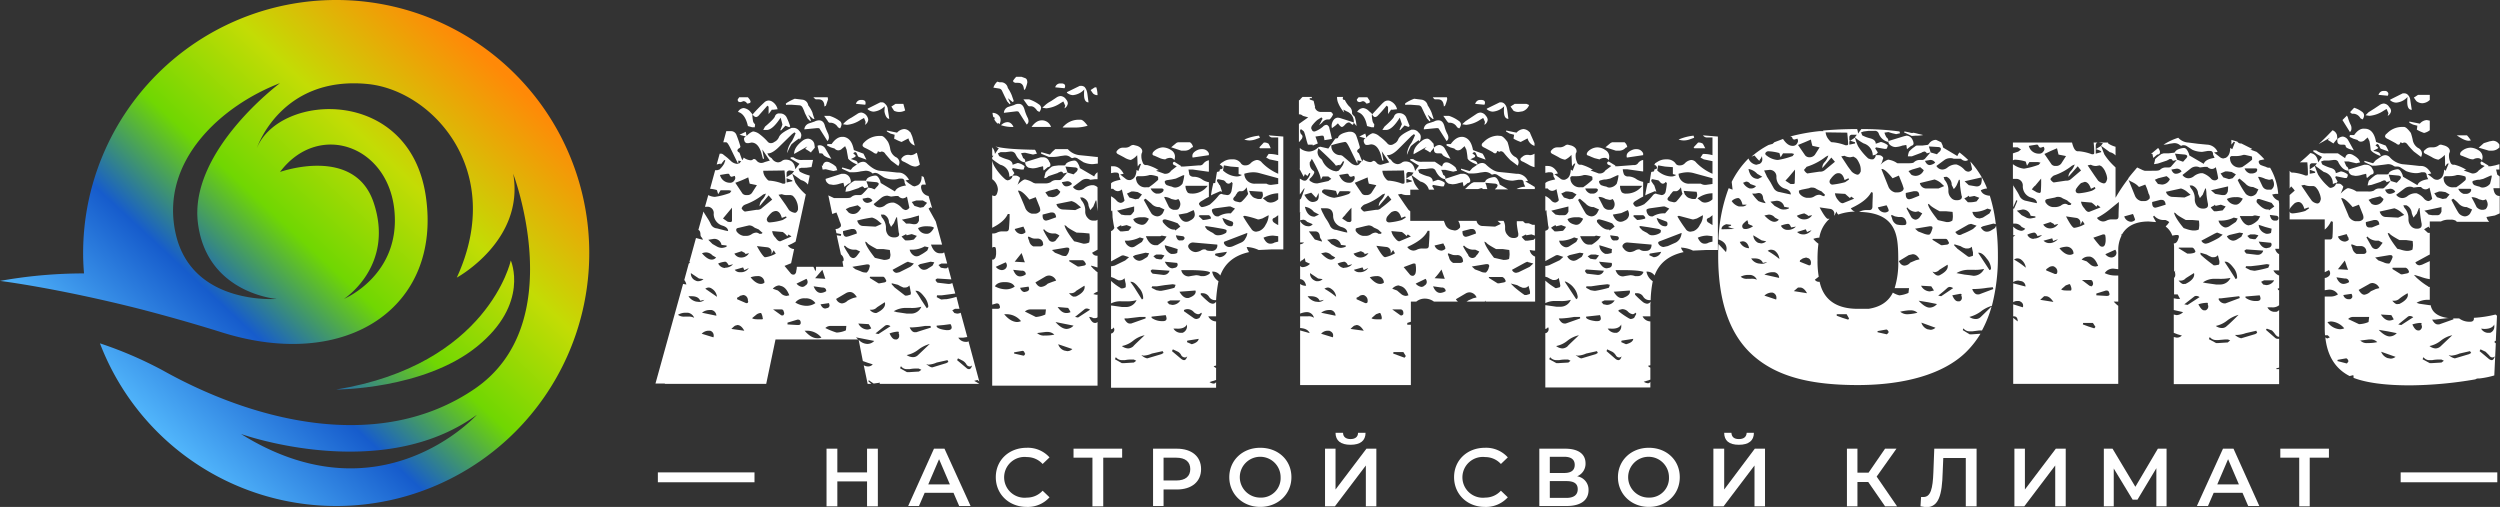
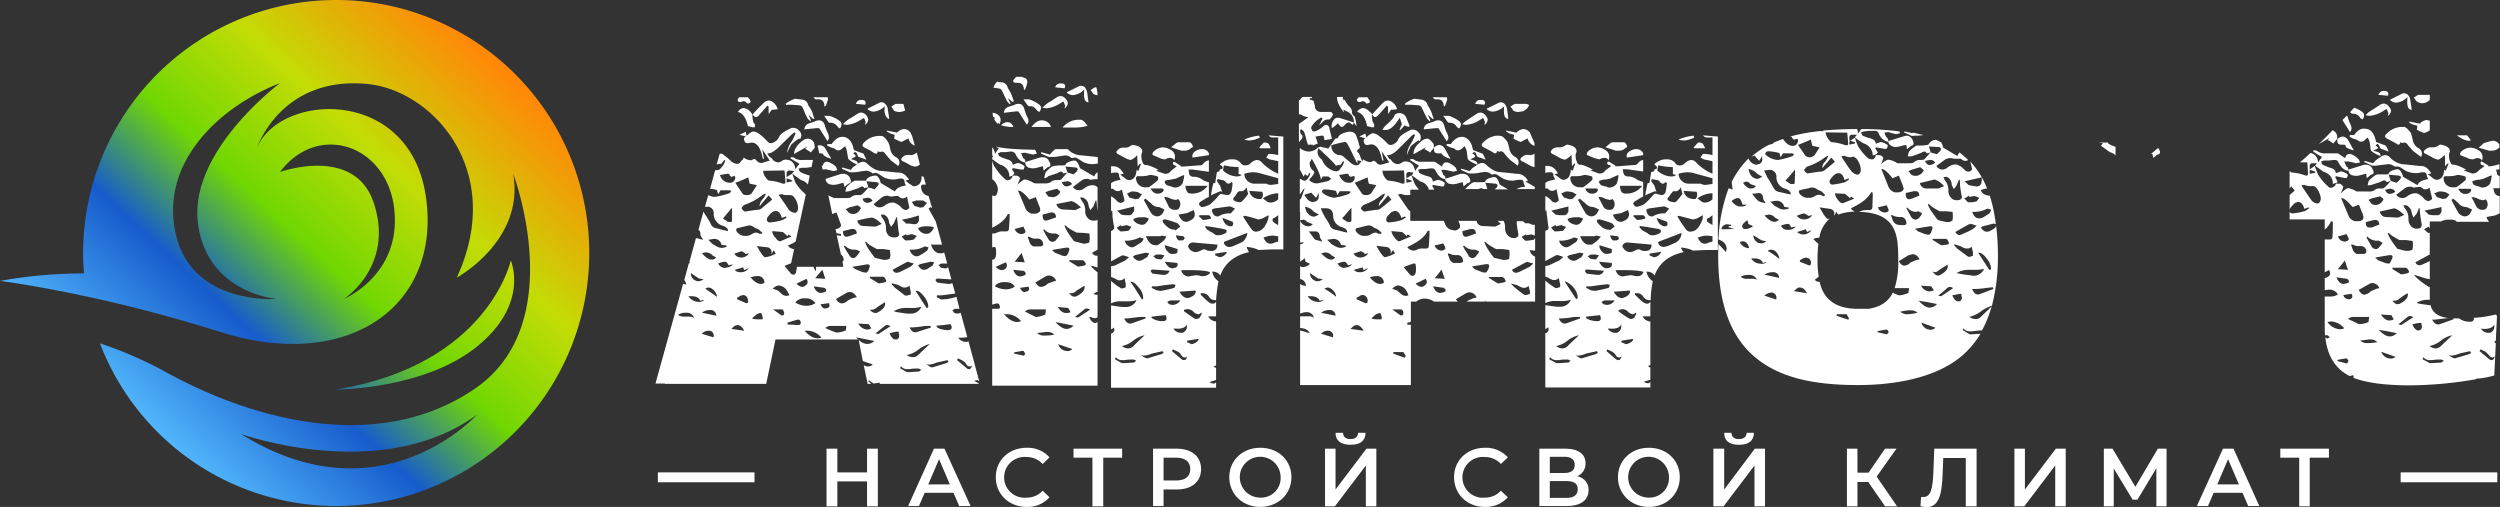
<svg xmlns="http://www.w3.org/2000/svg" xmlns:xlink="http://www.w3.org/1999/xlink" id="Слой_3" data-name="Слой 3" viewBox="0 0 833 168.9">
  <rect x="0" y="0" width="833" height="168.9" fill="#333333" stroke="none" />
  <defs>
    <style>.cls-1{fill:url(#Безымянный_градиент_13);}.cls-2{fill:url(#Безымянный_градиент_13-2);}.cls-3{fill:#fff;}</style>
    <linearGradient id="Безымянный_градиент_13" x1="56.84" y1="361.74" x2="172.1" y2="237.5" gradientUnits="userSpaceOnUse">
      <stop offset="0" stop-color="#56bdff" />
      <stop offset="0.29" stop-color="#165ccc" />
      <stop offset="0.49" stop-color="#70d702" />
      <stop offset="0.72" stop-color="#c3dc05" />
      <stop offset="1" stop-color="#ff8907" />
    </linearGradient>
    <linearGradient id="Безымянный_градиент_13-2" x1="88.7" y1="391.29" x2="203.96" y2="267.05" xlink:href="#Безымянный_градиент_13" />
  </defs>
  <path class="cls-1" d="M116.4,213.2a84.3,84.3,0,0,0-84.3,84.3c0,2.3.1,4.5.3,6.8a157.6,157.6,0,0,0-28,2.5s18.7,2.3,46.4,9.3h0c8.5,2.2,17.8,4.8,27.7,7.9,41.7,13,73.1-8.6,67.8-45.3S97.7,244,90,262.5c0,0,8-24.2,37-21.3,21.6,2.2,46,28.9,29.6,64.5,0,0,22.7-12.3,18.8-34.6,0,0,19,50-12.9,71.7s-73.8,10.6-103.7-6.1a131.8,131.8,0,0,0-21.1-9.1,84.3,84.3,0,1,0,78.7-114.4Zm19.4,70c2.2,21.7-16.8,29.6-16.8,29.6s17-10.9,9.9-32.1c-6.4-19.1-31.2-10.2-31.2-10.2C110.4,253.6,133.6,261.5,135.8,283.2Zm-65.5,3.9C73,311,96.6,312.8,96.6,312.8s-28.4,2.3-33.7-21.9,15.5-42.6,34.8-50C97.7,240.9,67.7,263.2,70.3,287.1Zm14.4,70.7s46.8,16.8,78.6-6.4C163.3,351.4,131.3,386.9,84.7,357.8Z" transform="translate(-4.4 -213.2)" />
  <path class="cls-2" d="M174.6,300s-7.5,34.7-58.2,43c0,0,29.2,0,46.9-14.3S174.6,300,174.6,300Z" transform="translate(-4.4 -213.2)" />
-   <path class="cls-3" d="M250.8,264.1c-.5-.3-.7-.5-.7-.8a1,1,0,0,1,.6-.7.7.7,0,0,0,.4-.6h0a38.6,38.6,0,0,0-1.3-3.8,1.9,1.9,0,0,0-1.9-1.3h-1.5l-1,3.7h.9q.4,0,.9.9c.4.6,1.4,2.8,3.2,6.4v-1.2l1.4.3h.1C251.2,265.3,250.9,264.3,250.8,264.1Z" transform="translate(-4.4 -213.2)" />
  <path class="cls-3" d="M256.3,252.2a1.4,1.4,0,0,0,.9-.5l2.9-3.3c.2.2.4.3.4.4v2.4l1.2-1.6v.2h0l1.8-.2a4.1,4.1,0,0,0-1.9-2.6,2.3,2.3,0,0,0-1.1-.3,2.1,2.1,0,0,0-1.5.7,45.7,45.7,0,0,0-3.8,3.9A1.4,1.4,0,0,0,256.3,252.2Z" transform="translate(-4.4 -213.2)" />
  <path class="cls-3" d="M252.2,249.2a2.3,2.3,0,0,0-1.9,1.3c1.6.4,2.7,2,3.3,4.7l1.4.4h.9c0-.4.1-.7.1-.9h0l-.3-.4-.3-.4a10.6,10.6,0,0,1-.3-2c0-.3,0-.4.1-.5l-.9-1.1A3.6,3.6,0,0,0,252.2,249.2Z" transform="translate(-4.4 -213.2)" />
  <polygon class="cls-3" points="257.3 36.8 257.3 36.8 257.3 36.8 257.3 36.8" />
  <path class="cls-3" d="M268.3,271.5Z" transform="translate(-4.4 -213.2)" />
  <path class="cls-3" d="M330.7,340.3l-3.6-13.4-.4.2H326a2.9,2.9,0,0,1-2.3-1.4h1.7l1.3-.2-2.2-8.1a2.7,2.7,0,0,1-1.2.3l-.9-.2-.7-.9.9-.5h1.5l-1-4a23.7,23.7,0,0,1-3.4.8h-.5L318,313l-1.5-.8a1.8,1.8,0,0,0,.1-.6h1.6l2.3-.3,2.2-.3-1-3.5a2.1,2.1,0,0,1-1.2.3h-.2l-3.4-.4c-.2,0-.5-.3-.8-.9h0c0-.1.1-.1.2-.3l.4-.2,4.7.3-1.1-4.1-.5.4h-.7l-1.2-.2-.8-.9,1-.5H320l-1-3.7-.6.3h-.8c-1.3,0-2.3-.9-3-2.9h3.7l-2.1-7.7-2.4-4.3.7-.5.5.4-1.2-4.1a2.9,2.9,0,0,1-2.4-2.3,1.8,1.8,0,0,1-.1-.6c0-.6.2-.9.7-.9h.9l-.8-2.8v.3l-.6-.4c0,1.7-.5,2.8-1.5,3.2l-.8.3a2.1,2.1,0,0,1-1.2-.5,8.6,8.6,0,0,1-1.9-1.5h.1l1.1-.2c-1-1.6-2.1-2.4-3.5-2.4h-.4l-2.7-.3-3.1-.3c-1.3-.1-2.7-.9-4.3-2.4a1.8,1.8,0,0,0-1.3-.6,3.2,3.2,0,0,0-1.7.6l-1.5,1.1c-.1,0-.4.3-.9,1l-1.4-.4-1.4-.4c-.1,0-.1.1-.1.2a.3.3,0,0,0-.1.2l2.6,1.2h1.2a10.7,10.7,0,0,0,2.5-.3l1.5-.2a3.3,3.3,0,0,1,2.1.6l.3.3.8-.2a2.4,2.4,0,0,1,1.3.4l1.7,1.1a7.7,7.7,0,0,0,3.2.7,5.8,5.8,0,0,0,1.9-.3h.8c.6,0,1,.4,1,1.2h0a2.7,2.7,0,0,0,.5,1.1c-2.1.3-3.3,1-3.7,2l-4.7-2.8a1.7,1.7,0,0,1-.2-.7c-.5-1.2-1-1.8-1.6-1.8s-2.5.4-2.9,1.2-.4.5-.7.5h-3.3l-.6.3a11.8,11.8,0,0,0-2.1,1.8c-.1,0-.2.5-.4,1.6l1.3-.2,3.3-1.1h-.2l.5-.2.5-.2c0-.1.1-.1.2-.1s.5.2.7.6l1.3-.3h0a5.1,5.1,0,0,0-.2-.9,7.6,7.6,0,0,1-.4-1.1l3.3.3c.5.1.8.3.8.6a1.5,1.5,0,0,1-.5.8l-.9,1-1-.4-1.1-.2h0a16.4,16.4,0,0,1-1.9,2.1,1.2,1.2,0,0,1-1,.4H290a2.7,2.7,0,0,0-2,.7c-.2.2-.8.3-1.9.3h-3.8l-1.9-.9,1.3,6.2,1.4-.5c.7,1.7,1,2.7,1.1,3a5.1,5.1,0,0,1,.4,1.1v.2a.6.6,0,0,1-.3.6,2,2,0,0,1-1.5.6l.3,1.4,1.6.3a1.3,1.3,0,0,0-.1.6l-1.4-.2,1.4,6.4a2.1,2.1,0,0,1,.8,1.1,1.3,1.3,0,0,1,.1.6.5.5,0,0,1-.4.6l.3,1.8h-9.1v.5a2,2,0,0,1-.2,1c0-.2-.2-.4-.3-.7a2.9,2.9,0,0,0-.4-.8h-5.5a5.9,5.9,0,0,1-.2,1.4,1.3,1.3,0,0,1-.7,1.2h-.3a1.1,1.1,0,0,1-.9-.5l-2-2.4,2.2-.9,1-4.7a2.9,2.9,0,0,1-2.1-1.2,15.4,15.4,0,0,0,2.6-1.3l3.4-15.7a18.1,18.1,0,0,1-3.5-4l-1-2.9h-.1l-1.8,1.1v-1.5a1.1,1.1,0,0,1,.9-.7h.1l1.4.2h.1l-.7.9h.1l2.9,2.1a4.2,4.2,0,0,1,2.3,1.5l.6-3-.7-.2a12.3,12.3,0,0,1-2.6-1.1,3.9,3.9,0,0,1-.4-1l.9-.3H273l1.5-.2h.3l.5-2.4h-3.5a4.3,4.3,0,0,1-2.9-.8c0-.1-.3-.1-1-.1a.3.3,0,0,1-.1.2v.2l3,1.8a19.4,19.4,0,0,0-1.4,1.8c-.2-2-1.2-3.1-3-3.2h-.2a2,2,0,0,0-1.1.3,2.4,2.4,0,0,1-1.5.6,2.6,2.6,0,0,1-2-1.3l-.4-.3-.3-.2a2.8,2.8,0,0,1-.8-1.2h.3c.8,0,1.9-.6,3.2-1.8l4.7-4.6.8-.6.4.3a26.8,26.8,0,0,1-1.2,2.6,7.5,7.5,0,0,0-1.6,3.7v.3a18.2,18.2,0,0,1,1.4-2.9,24.5,24.5,0,0,1,2.6-2c.1.2.2.3.2.4a3,3,0,0,0,.5-1.4,2.1,2.1,0,0,0-.7-1.5,2.4,2.4,0,0,0-1.8-1h-.7c-2.4,1.1-3.9,2.1-4.3,3.2a3.1,3.1,0,0,1-1.5,1.5,1.9,1.9,0,0,1-1.2.4,1.4,1.4,0,0,1-1.1-.6,17.4,17.4,0,0,0-2.5-2.3,4.4,4.4,0,0,0-2.2-1h-.1a5.1,5.1,0,0,0-2.1,1.5,4.5,4.5,0,0,1-.2-.8c0-.2-.1-.4-.1-.6l-2.1,1,2.2.6a.8.8,0,0,0-.7.8,3.1,3.1,0,0,0,.2.8,1,1,0,0,0,.9.6h.4l1-.2c1.5,0,2.6,1.2,3.3,3.5l.5,1.9h.4c-.1-.4-.3-1.4-.6-3.1l2.5,3.7-1.7.5a2.7,2.7,0,0,1-1.2.3,2.1,2.1,0,0,1-1.6-.9c-.2-.2-.4-.4-.6-.4h-.4a1.1,1.1,0,0,1-.9.4,4.2,4.2,0,0,1-2.3-.9l-.3.7h-.1a6.4,6.4,0,0,0-.9,1.1,1.6,1.6,0,0,1-.9.3,3.4,3.4,0,0,1-1.9-.8l-1.3-1.2-1.4-1.1a1.2,1.2,0,0,0-.9-.3h-.3l-1,3.6,1.3-.3v.3a2.2,2.2,0,0,0,.6-.7,3.3,3.3,0,0,0,.6-.8l.4.2a5.5,5.5,0,0,0-.4,1,7.8,7.8,0,0,1-1.6,2l-.7.2h-.7l-1.7,6.2a11.5,11.5,0,0,1,2.2.4c.1,0,.2.5.5,1.4l.8-1.3h2.9l.7.2-.5.7a24.8,24.8,0,0,1-5,1.3,5.2,5.2,0,0,1-2.2-.6l-1.1,3.9h.5a2.1,2.1,0,0,1,2.4,2.4,4.1,4.1,0,0,0,3,3.9q1.8.6,1.8,1.8h0l-1-.2-2.7-.7a2.4,2.4,0,0,1-2-1.3,14.4,14.4,0,0,0-1.1-2l-1.2-1.9a.8.8,0,0,0-.2-.4l-1.7,6.1c.5.2.7.8.7,1.7a1.3,1.3,0,0,0,.3.7,2,2,0,0,1,.5.9l-2.3-.6-2.2,8c-.1,0,0,.1.3.2l-.5.3-1.5,5.5a3.5,3.5,0,0,1,.7,1.5l-1.1-.2-9.2,33.2h3.1c-.1,0,0,0,.1.1h33.7l3.1-14.8h27.5l-.7-.7,6.1,1.2a3.2,3.2,0,0,1-2.3,1,4.1,4.1,0,0,1-2.9-1.4l1.4,7.1,1.7.6,1.6.5a2,2,0,0,1-1.6.7,2.7,2.7,0,0,1-1.4-.4l1.3,6.2h1.2l-1-.9.2-.3,1.6,1.1,2.1-.3c0,.1-.1.2-.1.4h33.2l-.8-.5-.9-.5,1.1-.3Zm-15-39.7c-.4.8-.6,1.2-.7,1.2l-1.3.8a2.4,2.4,0,0,1-1.4.5c-.8,0-1.4-.5-2-1.5l.7-.4,3.5-.8Zm-27.3,1.5,4.8-.8h.3c.5,0,.7.2.7.5a.9.9,0,0,1-.1.5,3.1,3.1,0,0,1-.9,1.7h-.5a3.4,3.4,0,0,1-1.5-.4l-1.8-.7h0Zm-1.1-4a25.6,25.6,0,0,1-1.7-2.8l.3-.3a4.2,4.2,0,0,0,2.9,1.4h.9l1.3.6-.9,1.2c-.5.7-1,1-1.4,1A1.7,1.7,0,0,1,287.3,298.1Zm7,7.3h4.4c.3.1.6.4.9,1.1a.4.4,0,0,1,.1.3c0,.2-.2.4-.6.5l-1.6.3h-.4l-2.9-1.8Zm4.9-5.6h-.3l-2.2-.5-.8-.2c-2.1-2.7-3.2-4.5-3.2-5.4l.6.3c.1.4,1.2,1.1,3.3,2.2h2.2l2.1.3c.1,1,.2,1.5.2,1.5a3.4,3.4,0,0,1-.3,1.4A3.8,3.8,0,0,1,299.2,299.8Zm1.2-8.2a3.4,3.4,0,0,1-.8-2.3v-.5a5.3,5.3,0,0,0-1.4-3.2l-.3-.9h1a2.8,2.8,0,0,1,1.7,2.6c0,.1.3.6.7,1.5l.9-1.2c.1-.1.3-.8.9-2h.2c.1,1.2.2,1.9.2,2,.2,1.7.3,2.8.4,3.2a.9.9,0,0,1,.1.5c0,.5-.4.9-1.3,1h-.4A2.6,2.6,0,0,1,300.4,291.6Zm8.6,6.8a3.1,3.1,0,0,1-1.5-2h1.1a8.6,8.6,0,0,0,3.9-1.1l1.3.3q-.4,1.2-.6,1.2a14.4,14.4,0,0,1-2.2,1.4,2.1,2.1,0,0,1-1.1.4A1.6,1.6,0,0,1,309,298.4Zm3.3,13.6a5.9,5.9,0,0,1,1.4,3.1.7.7,0,0,1-.1.5l-.4.3-1.9-2.9a29.4,29.4,0,0,0-1.9-2.9h.2C310.4,310,311.3,310.7,312.3,312Zm-3.4-19a8.2,8.2,0,0,1-2.1.3h-.7c-.1,0-.5-.4-1.3-1.3l.8-.4.4-.2.3-.2.2.4h0l1.7-.4,1.7.6Zm-2.7,7.7.7-.3c.1,0,.2,0,.2.1l1.8.5a5.8,5.8,0,0,1-1.2,1.1l-3.6,1.8-.9.2c-.6,0-1-.3-1.4-1Zm-4.7,6.9h.1l2,.5.9.5.9.4h.6a1.7,1.7,0,0,0,1.4-.7,14.6,14.6,0,0,1,.4,2,1.1,1.1,0,0,1,.1.5c0,.4-.1.6-.2.6l-1.1.3H306l-3.5-2.7-1-1.1h0Zm5,8.2h1.1a11.3,11.3,0,0,0,3.8-.4,3.7,3.7,0,0,1-3.5,2.3h-1.3l-3.4-.5-1-.3A7.8,7.8,0,0,1,306.5,315.8Zm3.9,13.9a11,11,0,0,1,3.8-1.9l-3.9,3.7a2.3,2.3,0,0,1-1.7.7,3.7,3.7,0,0,1-2.1-.7A9.2,9.2,0,0,0,310.4,329.7Zm-.7-5.8h-.5c-.6,0-1.2-.5-1.7-1.6h.8a35.2,35.2,0,0,0,4.3-.5h1.8a.3.3,0,0,1,.1.2c0,.2.1.2.1.3S313,322.8,309.7,323.9Zm5.9-34.8c-.7,1.3-1.5,2-2.3,2H313a2.9,2.9,0,0,1-2.7-1.9,6,6,0,0,1,2.9-.6C314.4,288.6,315.2,288.7,315.6,289.1Zm-5.9-9.1h2.2l1.4.8-1.2,1.4-1.1.2-1.9-.6-.9-1.3Zm.9,5v1.7c-.3.8-.7,1.2-1.4,1.2h-.5l-1.2-.2h-1.2a9.8,9.8,0,0,0-1.4-1.3l2.9-.6Zm-12.4-6a3.3,3.3,0,0,1,1.9-.6l1.2.3,1.6-.2h.8a2.2,2.2,0,0,0,1.5.8,2.4,2.4,0,0,0,1.4-.6l.8,3.7a1.7,1.7,0,0,1-1.2.8,2.3,2.3,0,0,1-1.4-.8,6.1,6.1,0,0,0-2.6-1.7h-.5a4,4,0,0,0-2.5,1,3.2,3.2,0,0,1-1.7.6,2.4,2.4,0,0,1-2-1.1Zm-4.8.1a1.7,1.7,0,0,1,1.7,1,2.9,2.9,0,0,1-1.7.7,1.7,1.7,0,0,1-1.6-1.4Zm1.5,6.6h.1a5.5,5.5,0,0,1,1.9,1l1.3,1.1-2,.9h-.4l-3.7-.2c-1.1,0-1.7-.6-2.1-1.8A38.1,38.1,0,0,1,294.9,285.7Zm-7.5-3.4,2.8-.7.5.4.6.5c-.7,1.3-1.5,2-2.6,2a2.5,2.5,0,0,1-1.4-.4c-.1,0-.4-.4-1.1-1.2Zm-2.1,8.1v-.2l2.8-.7h.5c.8,0,1.2.5,1.3,1.5l-2.6.9-.8.2C285.7,292.1,285.3,291.5,285.3,290.4Zm-6.9,12.7c.1.2.4,1.2,1,3l-3.4-.2Zm-.1,5.9h.1c.8,0,1.3.4,1.3,1.2a3.5,3.5,0,0,1-1.8.6c-1,0-1.8-.7-2.4-2.2Zm-5.2-2.9a1.7,1.7,0,0,1,.4,1.1,1.3,1.3,0,0,1-.7,1.1,1.6,1.6,0,0,1-1.1.5,2.9,2.9,0,0,1-1.9-1.1Zm-.5,6.5h.2a3.8,3.8,0,0,1,3.3,1.6,5.2,5.2,0,0,1-2.9.9,7.2,7.2,0,0,1-3.8-1.1A3.7,3.7,0,0,1,272.6,312.6Zm-8.2-19h-.1q-.7,0-1.5-1.2a3.5,3.5,0,0,1-1.1-2.2l3.5.3a6,6,0,0,1,1.5,1.4l.5-.6.3.3a1.5,1.5,0,0,1,.6.4Zm-3.4-6.3h-.1a.8.8,0,0,1-.9-.6.4.4,0,0,1-.1-.3,1.6,1.6,0,0,1,.4-1,6.9,6.9,0,0,1,1.4-1.5,2.8,2.8,0,0,1,1.2-.4c.9,0,1.6.8,2,2.3l1.4-.5.2.4-1.3.8A19.4,19.4,0,0,1,261,287.3Zm5.5-14.7,1.9.7v.3l-1.9.4Zm.3,5.6h1.1l.6.2a5.1,5.1,0,0,1,1.4,2.1,5.4,5.4,0,0,1,.4,1.9v.6c-.2.7-.6,1.1-1,1.1h-.1a3.6,3.6,0,0,1-1.9-.9l-1.1-1.7-2.4-3.4,1.1-.2A4.3,4.3,0,0,0,266.8,278.2Zm-1-8.2q.3,3.2.3,3.9c0,.3-.1.5-.4.5h-.5a15.4,15.4,0,0,0-4.2-1h-.3c-.3,0-.7-.4-1.2-1.1a3.7,3.7,0,0,1-.8-2.2Zm-7.1,8,.9-.3a5.1,5.1,0,0,1-1.3,2.1,3.4,3.4,0,0,0-.8,1.9v.2l3-3.6,1.2,1.4-3.4,2.8a2,2,0,0,1-1.4.6h-.4l-2.6.4-1.3.2a2.3,2.3,0,0,1-1.1-1.1,3,3,0,0,1,.6-.9l.5-.3A20.6,20.6,0,0,0,258.7,278Zm-.2,12.8-.4.3h-.7a1.8,1.8,0,0,0-1-.4,3,3,0,0,0-1.5.5,3.1,3.1,0,0,1-1.9.6h-.8a3.6,3.6,0,0,1-2.3-1.4,1.1,1.1,0,0,1-.2-.6.4.4,0,0,1,.1-.3c0-.2.3-.3.8-.4l2.5-.6.9-.2a2.5,2.5,0,0,1,1.6.6,2.9,2.9,0,0,0,.8.4l.9.4Q257.3,289.8,258.5,290.8Zm-4.8-18.5c.1.2.2.9.5,2.1l2.4.5-1.6,2.5a1.8,1.8,0,0,1-1.6.8h-.2a1.7,1.7,0,0,1-1.4-.5l-2.4-3.6A40.8,40.8,0,0,0,253.7,272.3Zm-6,1.8h-.1a3.4,3.4,0,0,1-3.3-2.6l2.4-.4h.2a.5.5,0,0,1,.6.4c.2.4.4.6.7.6l1-.3a1.9,1.9,0,0,1,.2.7,1.3,1.3,0,0,1-.3.8A1.6,1.6,0,0,1,247.7,274.1Zm-.8,13-1.6-1.1,1-1.2h0l2-2.4v4.3c0,.3-.2.5-.6.5Zm-4.7,5.7a2.4,2.4,0,0,1,2.6,2l1.7.2v.4a4.7,4.7,0,0,1-1.6.4,3.7,3.7,0,0,1-1.7-.5l-1.4-.8-1.4-1.4Zm1.1,19.3-3.9-2.7a2.1,2.1,0,0,1,1.1-.4,1.9,1.9,0,0,1,1.1.4A3.6,3.6,0,0,1,243.3,312.1Zm-3.6-14.8a3,3,0,0,1,2.1,1l1.2.7a1.8,1.8,0,0,1-1.5.7c-.9,0-2-.7-3.2-2.1A3.5,3.5,0,0,1,239.7,297.3Zm-2.4,8.7,1.5.2a2.7,2.7,0,0,1-1.7.7,1.5,1.5,0,0,1-.9-.2,2.5,2.5,0,0,1-1.6-2.5Zm-3.7,12.7h-1.1a3.4,3.4,0,0,1-2.2-.6,4.7,4.7,0,0,1,2.5-.7h.8a2.7,2.7,0,0,1,2.1,1.7A3.8,3.8,0,0,0,233.6,318.7Zm2.8-5a4.1,4.1,0,0,1-2.6-1.8h1c1.6,0,2.5.5,2.9,1.5l1.4-.3a2.4,2.4,0,0,1-1.8.7Zm5.7,11.9-3.9-1.2a3.3,3.3,0,0,1,2.1-1h.7a1.6,1.6,0,0,1,1.2,1.5A1.3,1.3,0,0,1,242.1,325.6Zm-3.8-8.2a4,4,0,0,1,2.4-.9h.8a2,2,0,0,1,1.6,1.9Zm7.6-14.9a2.7,2.7,0,0,1-2.2-1.5,7.7,7.7,0,0,1,2.3-.6h.1c.4.1.7.5,1.1,1.2l1.7-.4h-.2a3.5,3.5,0,0,1-2.6,1.2Zm2.2,20.3c.8-.8,1.2-1.1,1.3-1.1l.7-.2c.8,0,1.6.6,2.3,1.9Zm5.6-9.2c0,.4-.2.6-.4.6H253l-3-1.3v-.5q.9-.4.9-.6l1.1-.3a1.6,1.6,0,0,1,.9.3,1.8,1.8,0,0,1,.7,1.6Zm-2.2-9.7h-.4a2.2,2.2,0,0,1-1.9-.8l2.8-.8.4.9.7-.3.8-.4A3,3,0,0,1,251.5,303.9Zm2.5-6.4a2.9,2.9,0,0,1-2.4,1.5h-.1a2.5,2.5,0,0,1-2.4-1.3l2.4-.8,1.3.7-.3.3,1.7-.4Zm4.2,22.1h-1.1c-1.1,0-1.8-.1-2.1-.4l1.6-1.3a3,3,0,0,1,1.1-.4h.3a4.6,4.6,0,0,1,.5,1.4v.2A.3.3,0,0,1,258.2,319.6Zm-.3-11.8c-1,0-2.2-.7-3.4-2.2a6.4,6.4,0,0,1,2.2-.4,2.1,2.1,0,0,1,2.4,2.2A1.9,1.9,0,0,1,257.9,307.8Zm1.6-8.9h-.3c-.5-.3-1.4-1.5-2.6-3.7l3.5.4a1.6,1.6,0,0,1,1.4,1.7c0,.2-.1.4-.1.6l.4-.6a4.3,4.3,0,0,1,.4-.7l.7,1.1A9.9,9.9,0,0,1,259.5,298.9Zm6,19.2c-.1.2-.2.2-.4.2a.7.7,0,0,1-.6-.2l-2.5-1.8h2.8a.7.7,0,0,1,.7.6,2.5,2.5,0,0,1,.2.7A.8.8,0,0,1,265.5,318.1Zm-.6-6.9-.6-.6-.7-.6-1.7-.6a3.1,3.1,0,0,1,2.1-1.1l.7.2c1.1.3,2,1.3,2.7,3.1l-.9.2A2.9,2.9,0,0,1,264.9,311.2Zm5.4,10.3h-.2l-3.3-.2v-.6l3.3-1h.2q.8,0,.9.9v.3C271.1,321.3,270.9,321.5,270.3,321.5Zm6.4,4.4c-1.4,0-2.8-.9-4.2-2.5h1.1a6.2,6.2,0,0,1,4.5,2.3A3.2,3.2,0,0,1,276.7,325.9Zm1.1-11.3,2.8-.4a3.1,3.1,0,0,1,.2.8.9.9,0,0,1-.6.8l-.8.2C278.7,316,278.2,315.5,277.8,314.6Zm8.4,8.7a8.5,8.5,0,0,1-2.8.7h-.3a25,25,0,0,1-3.7-1.5,2.4,2.4,0,0,1,1.8-.7h5.2C286.3,322.7,286.3,323.3,286.2,323.3Zm2.5-10.8a11.5,11.5,0,0,0-1.9.9,3,3,0,0,1-1.9.9,2.3,2.3,0,0,1-1.9-1.5l3.4-2a2.7,2.7,0,0,1,1.2-.3c.9,0,1.6.6,2.3,1.7Zm4.6,10.5a3.5,3.5,0,0,1-2.9-2l3.4.2c.1,0,.4.5.9,1.4A2.5,2.5,0,0,1,293.3,323Zm.9-6.6h.7a2.4,2.4,0,0,0,1.7-.8l2.6-1.7a1.3,1.3,0,0,1,.1.6c0,1-.9,2.1-2.9,3h-.3A2.8,2.8,0,0,1,294.2,316.4Zm2.9,8.1-1-.2,3.1-2.5a1.3,1.3,0,0,1,.8-.3,1.7,1.7,0,0,1,1.1.4Zm6.1,1.8h-.5c-.7,0-1.3-.7-1.9-2a9.8,9.8,0,0,1,2.6-.6c.4,0,.5.1.5.2a.4.4,0,0,1-.1.3,1.2,1.2,0,0,1,.2.8A1.2,1.2,0,0,1,303.2,326.3Zm7.4,10.7-3.3.2h-.7l-2.3-1.3.3-.7a2.4,2.4,0,0,0,2.1,1h.8a10.3,10.3,0,0,1,2.2-.2h.8l.9.4Zm9.1-2.8-4.6,1.4H315c-.5,0-1.1-.4-2-1.1l.7.2a7.5,7.5,0,0,0,2.8-.7l3.6-.8.3.6Zm.5-11h-.5c-1.7-.2-2.8-.6-3.2-1.1v-.4l2.3-.2,2.3-.3a2.1,2.1,0,0,1,.4,1.1C321.5,322.9,321,323.2,320.2,323.2Zm7.1,13a1.2,1.2,0,0,1-.9-.4l-3.1-2.6.3-.6,1.6.8a3.4,3.4,0,0,1,1.2,1.2,1.3,1.3,0,0,0,1.1.7.9.9,0,0,0,.8-.4C328.1,335.8,327.7,336.2,327.3,336.2Z" transform="translate(-4.4 -213.2)" />
-   <path class="cls-3" d="M262.6,252c-.2.6-1.3,1.7-3.3,3.4l-.6,1.1H260c1.3-.1,2.8-1.5,4.5-4.1.4,1.4.6,2.2.6,2.3a14.4,14.4,0,0,1-.7,1.8l.2.2,1.5-1.6,1.3.5.3-.3a25.2,25.2,0,0,0-1.2-3,2.4,2.4,0,0,0-2-1.3h-.4A1.4,1.4,0,0,0,262.6,252Z" transform="translate(-4.4 -213.2)" />
  <polygon class="cls-3" points="263.7 88.1 263.6 88.2 263.6 88.2 263.7 88.1" />
  <path class="cls-3" d="M293.6,276.1Z" transform="translate(-4.4 -213.2)" />
  <path class="cls-3" d="M304.1,250.5a4.1,4.1,0,0,0,1.9-.5l-.6-2.2h-2.6l-1.4.9.9,1.4A3.9,3.9,0,0,0,304.1,250.5Z" transform="translate(-4.4 -213.2)" />
  <path class="cls-3" d="M291.2,253.1l1.1-.6c.3.8.5,1.2.5,1.3h0a2.4,2.4,0,0,1-.2,1,2.2,2.2,0,0,0,1.1-1.7,2.7,2.7,0,0,0-.5-1.3,2.6,2.6,0,0,0-1.8-1.1,2.4,2.4,0,0,0-1.4.5l-1.9,1.2a9,9,0,0,0-1.8,1.2,7.2,7.2,0,0,0-1,1l1.3.2A9.7,9.7,0,0,0,291.2,253.1Z" transform="translate(-4.4 -213.2)" />
  <path class="cls-3" d="M292.8,247.4c0-.5-.3-.8-1-.9h-.6a1.7,1.7,0,0,0-1.6,1.3l3.1.3A1.3,1.3,0,0,0,292.8,247.4Z" transform="translate(-4.4 -213.2)" />
  <path class="cls-3" d="M287,266.1Z" transform="translate(-4.4 -213.2)" />
  <path class="cls-3" d="M299.2,248.6c0,.5-.1,1.1-.1,1.6s.5,2.6,1.6,2.6c-.3-2.1-.5-3.2-.5-3.4a2.6,2.6,0,0,0-.9-1.6,1.3,1.3,0,0,0-1.2-.5h-.4l-4.2,2.1v.2a3.2,3.2,0,0,0,2,.8A6,6,0,0,0,299.2,248.6Z" transform="translate(-4.4 -213.2)" />
  <path class="cls-3" d="M301,262.7a7.7,7.7,0,0,0-.7-2.2c-.8-1.2-1.5-1.9-2.1-2h-1.1a7,7,0,0,0-4.8,2.2,1.4,1.4,0,0,0-.5.9c0,.4.4.7,1.1,1a22.5,22.5,0,0,1,2.5,1.4,1.6,1.6,0,0,0,.9.4c.3,0,.5-.3.6-.8l.8.3a.6.6,0,0,1,.5-.2,1.4,1.4,0,0,1,1.2.8l1.9,2.2,2.4,1.8a1.9,1.9,0,0,0,.4-1.2,2.1,2.1,0,0,0-1.3-1.8A3.9,3.9,0,0,1,301,262.7Z" transform="translate(-4.4 -213.2)" />
  <path class="cls-3" d="M307.3,264.8h-.4a2.5,2.5,0,0,0-1.7.7c-.3.3-.5.5-.5.8s.3.6.9.8l1.7.9a4.4,4.4,0,0,0,2,.7,2.4,2.4,0,0,0,1.6-.7l-1-3.9-.4.2a2.9,2.9,0,0,1-1.7.6Z" transform="translate(-4.4 -213.2)" />
  <path class="cls-3" d="M281.5,261.2h-1.4c0,.1-.1.2-.1.3v.2l1.2.6,1.3.4h0a1.7,1.7,0,0,0,1.2.6,1.8,1.8,0,0,0,1.3-.6l1-.8.5,1.2c.3,1.8.5,2.7.5,2.9s1.3,1.4,3.2,2.1v-.2a1.1,1.1,0,0,0-.8-1.2l-.8-.3-.7-.2,1.2-.6c.2-.1.4-.3.4-.4V265l-.8-.7a.9.9,0,0,1,.7-.4c.2,0,.4.2.6.7s.3.8.6.9l2.5.9-1-2-3.2-1.2c-.5-2.7-1.6-4.1-3.4-4.4H285C283.8,258.8,282.6,259.6,281.5,261.2Z" transform="translate(-4.4 -213.2)" />
  <path class="cls-3" d="M303.3,257.4l-3.4-.7v.3l1.2.7,1.4.4c-.1.9-.2,1.4-.2,1.5s.1-.1.1-.2a12.8,12.8,0,0,0,2.4,1.1l2.3-1.2a3.2,3.2,0,0,0,2.1,2.4l-.8-2.9a16.5,16.5,0,0,0-.7-1.6h-.1a2.6,2.6,0,0,0-1.9-1A3.5,3.5,0,0,0,303.3,257.4Z" transform="translate(-4.4 -213.2)" />
  <path class="cls-3" d="M280.2,253.5a1.1,1.1,0,0,0,.6.6h.6a3,3,0,0,1,2.2,1.5l.7.4a3,3,0,0,0,.5-1.4,1.4,1.4,0,0,0-.6-1.1,11.6,11.6,0,0,0-3.4-1.7H279Z" transform="translate(-4.4 -213.2)" />
  <path class="cls-3" d="M280.7,274.6l1.3.2a6.9,6.9,0,0,0,2.2-.4l1.2-.3c.1.1.1.4.2.7s.1.5.1.7l1.4-1.1c.5-.1.8-.3.8-.8a3,3,0,0,0-.3-1.1,2.4,2.4,0,0,0-2.1-1.4h-.7l-5.3,1.7h0C279.5,273.6,279.9,274.1,280.7,274.6Z" transform="translate(-4.4 -213.2)" />
  <path class="cls-3" d="M266.8,248.1h1.4l2.7.2a1.3,1.3,0,0,1,.9.7,13.5,13.5,0,0,1,.8,1.9l.9,1.8.9.9.2-.3a3.4,3.4,0,0,1-.3-.8l-.6-1.1,1.6,1.4h.5a13.9,13.9,0,0,1-.7-2.1,10,10,0,0,0-1.4-2.4h0a2.2,2.2,0,0,0-2-1.9l-2.5-.3a17.5,17.5,0,0,0-2.7,1.4l-.3.3.2.4Z" transform="translate(-4.4 -213.2)" />
  <path class="cls-3" d="M276.2,246.3h1c1.2,0,1.9.8,1.9,2.4l.5-.3c.4-1.3.7-2,.7-2.1s-.1-.4-.1-.7h-4.8l.4.4Z" transform="translate(-4.4 -213.2)" />
  <path class="cls-3" d="M279.4,269.6h.2l1.2.3,1.3.3,1.3-.3a8.2,8.2,0,0,1-.4-1.1,6.4,6.4,0,0,0-1.9-1.3,2.1,2.1,0,0,0-1.2-.4c-.7,0-1.2.5-1.4,1.4l-.3-.2.3,1.4Z" transform="translate(-4.4 -213.2)" />
  <path class="cls-3" d="M274.6,264c.1,0,.1-.1.1-.2l.2-.2,1-1.2c-.1-.9-.2-1.4-.2-1.4a2.3,2.3,0,0,0-2.1-1.6,3.2,3.2,0,0,0-1.8.7c-1.8,1.4-2.8,2.8-2.8,4.4h0l4.4-2.5-.7.8A16,16,0,0,1,274.6,264Z" transform="translate(-4.4 -213.2)" />
  <path class="cls-3" d="M276.8,255.9c.4,0,.6,0,.7.2l2.6,4.1a1.7,1.7,0,0,0,.5-1.2,5.2,5.2,0,0,0-.2-1.1,26.5,26.5,0,0,1-1.1-2.6c-.3-1.4-1-2-2-2a3.4,3.4,0,0,0-1.5.4l-1.8.6a2.3,2.3,0,0,0-1.6,2l4.1-.4Z" transform="translate(-4.4 -213.2)" />
  <path class="cls-3" d="M277.6,264.3h.3c.4,0,.7.1.8.4s1.1,1,2.7,1.4l-2-3.4a2.2,2.2,0,0,0-1.8-1.1,1.2,1.2,0,0,0-.8.2l.6,2.5Z" transform="translate(-4.4 -213.2)" />
  <path class="cls-3" d="M250.9,247.2h.4l.8-.3a1.4,1.4,0,0,1,1.1.6c.1.2.2.2.4.2l.7-.2a.8.8,0,0,0,.2-.5l-.2-.5-.7-.9h-2.9l-.4.6a.4.4,0,0,0-.1.3.9.9,0,0,0,.3.6Z" transform="translate(-4.4 -213.2)" />
  <path class="cls-3" d="M264.9,285.8Z" transform="translate(-4.4 -213.2)" />
  <path class="cls-3" d="M370.1,320.5l-.5.3h-.4c-.7,0-1.3-.7-1.9-2h.1a3,3,0,0,1,1.3.4h.6a1.1,1.1,0,0,0,.8-.3v-7.5h-.5l-.9-.2a3.9,3.9,0,0,1,1.4-.8v-6.5l-.6-.4a2.3,2.3,0,0,0-.5-.5c-.1,0-.4-.4-1.1-1.1h.1v-.2l2,.6h.1v-3.9h-.4a1.6,1.6,0,0,1-1.4-1l1.8-1v-10a1.2,1.2,0,0,1-.9.3h-.5a2.2,2.2,0,0,1-1.8-.8,3,3,0,0,1-.9-2.3v-.5a5.1,5.1,0,0,0-1.3-3.2l-.4-.9c.7,0,1,0,1,.1a2.9,2.9,0,0,1,1.8,2.6,9.7,9.7,0,0,0,.6,1.5l1-1.2.8-2h.2a12.5,12.5,0,0,1,.2,2l.2,1.6v-8a2.7,2.7,0,0,0-1.4-.7h-.5a4.7,4.7,0,0,0-2.6,1.1,2.9,2.9,0,0,1-1.7.6,2.4,2.4,0,0,1-2-1.1l2.8-2.1a2.8,2.8,0,0,1,1.8-.6,2.7,2.7,0,0,1,1.2.3l1.6-.2h.8v-2.3A2.6,2.6,0,0,0,369,272l-4.8-2.8a3.1,3.1,0,0,0-.2-.7c-.5-1.2-1-1.8-1.6-1.8s-2.4.4-2.9,1.2a.5.5,0,0,1-.6.4h-1.7l-1.6.2-.7.2a14.1,14.1,0,0,0-2,1.8c-.1,0-.2.5-.5,1.6s1.3-.1,1.3-.2l3.3-1.1h-.2l.5-.2.5-.2h.2c.3,0,.5.2.7.6l1.3-.3h.1l-.7-2,3.4.3c.4.1.7.3.7.6a2,2,0,0,1-.4.8l-1,.9-2-.6H360l-1.9,2.2a1.2,1.2,0,0,1-.9.3h-.7a2.7,2.7,0,0,0-2,.7,3.7,3.7,0,0,1-2,.4h-3.2l-.6-.2A7.7,7.7,0,0,0,346,273h-.1c-.4,0-1.3.6-2.5,1.8a3.5,3.5,0,0,0,.4-1,8.7,8.7,0,0,0,.5-1.3h0a2.1,2.1,0,0,0-1.4-.8h-1.1a1.8,1.8,0,0,1-1,1.4l-.6.2a1.8,1.8,0,0,1-.9-.4,18,18,0,0,1-3.4-4,6.9,6.9,0,0,1-.9-2.2v6.2a4.5,4.5,0,0,1,1.9,3.4,4.3,4.3,0,0,1-.2,1.1c-.2.7-.5,1.1-1,1.1h-.1l-.6-.2v10.8c2.6-1.3,4.4-2.8,5.2-4.6h.6v1.5c-.1,2.1-.2,3.2-.2,3.1h0q0,1.2-.9,1.2h-1.4a3.8,3.8,0,0,0-1.7.4,2.7,2.7,0,0,1-1.2.3H335v4.7l.4-.2h.4a.5.5,0,0,1,.4.5,6.1,6.1,0,0,1,.1,1.4,3.7,3.7,0,0,1-.1,1.1,1.4,1.4,0,0,1-.8,1.2H335v15l1.4-.4h.2q.8,0,.9.9a.4.4,0,0,1,.1.3q0,.6-.9.6H335v25.6h35.1Zm-4.8-29.7,2.1.2c.1,1,.1,1.6.1,1.6s-.1,1.3-.2,1.4a4.2,4.2,0,0,1-1.6.4h-.3l-2.2-.6-.9-.2c-2.1-2.7-3.1-4.5-3.2-5.4l.6.3c.2.4,1.3,1.1,3.4,2.2Zm-5.7,7.7h-.5a3,3,0,0,1-1.4-.4l-1.8-.7h0l-1-.9,4.8-.8h.3c.5,0,.7.2.7.6s-.1.3-.1.4A3.1,3.1,0,0,1,359.6,298.5Zm1.5,18.7a3.2,3.2,0,0,1-1.4.3c-1.1,0-2-.7-2.9-2l3.5.3A10.2,10.2,0,0,1,361.1,317.2Zm-8.3-11.9a2.7,2.7,0,0,1,1.2-.3,2.7,2.7,0,0,1,2.3,1.7l-1.2.4c-1,.4-1.7.6-1.8.8a3.5,3.5,0,0,1-2,.9c-.7,0-1.3-.5-1.9-1.5Zm-.8-15.5c.1,0,.1-.1.2-.2h.1a4,4,0,0,0,2.9,1.4h.9a4,4,0,0,1,1.3.7c-.5.7-.8,1.1-.9,1.1a1.5,1.5,0,0,1-2.8,0A25.6,25.6,0,0,1,352,289.8Zm8.7,10.1h4.4c.3,0,.7.4,1,1a.4.4,0,0,1,.1.3c0,.2-.2.4-.6.5l-1.6.3h-.5l-2.9-1.8A.4.4,0,0,0,360.7,299.9Zm-.8-26.3a1.8,1.8,0,0,1,1.7.9,2.8,2.8,0,0,1-1.9.8c-.6,0-1.1-.4-1.5-1.4Zm1.5,6.6h0a4.7,4.7,0,0,1,1.9,1l1.3,1.1-1.9.9-4.2-.2a2.3,2.3,0,0,1-2.1-1.8Zm-7.6-3.4,2.8-.7a5.9,5.9,0,0,1,1.1,1,3,3,0,0,1-2.6,1.8l-1.4-.2-1-1.4Zm-2,7.9,2.7-.7h.5c.8,0,1.2.6,1.3,1.6l-2.5.9-.8.2c-.8,0-1.2-.6-1.2-1.6Zm.1,9.3c0,.3.1.4.1.6s-.3.7-1,.7h-2.3a2.5,2.5,0,0,1-1.4-1.9,7,7,0,0,1-.4-1.1l.2-.3,1.1.5a2.6,2.6,0,0,0,1.1.2h.7A1.8,1.8,0,0,1,351.9,294Zm-4.6,15.5c0,.3-.2.6-.7.8l-.8.2c-.6,0-1.2-.5-1.5-1.4l2.8-.4A2.4,2.4,0,0,1,347.3,309.5Zm-3.6-32.8c.9,0,2.1,1,3.7,3l2.1-.8,1.2,3a3.6,3.6,0,0,1,.3,1.1v.2a.6.6,0,0,1-.3.6,2,2,0,0,1-1.5.6h-1a3.3,3.3,0,0,1-2.1-1.7c-.1-.3-.9-2.3-2.5-5.9Zm1.7,12c.3.6.4,1,.5,1a5.1,5.1,0,0,1,.2.9h0a2.2,2.2,0,0,1-1.3.6h0a2.5,2.5,0,0,1-2.3-1.7Zm-.6,8.8c.1.4.3.8.5,1.4a10.7,10.7,0,0,0,.6,1.7l-3.4-.2Zm0,5.9a1.2,1.2,0,0,1,1.4,1.2,3.2,3.2,0,0,1-1.9.7c-1,0-1.7-.7-2.3-2.2Zm-5.3-2.8a1.7,1.7,0,0,1,.4,1.1,1.5,1.5,0,0,1-.7,1.2,1.9,1.9,0,0,1-1,.3,2.7,2.7,0,0,1-2-1.1Zm-3.6,8c.6-1,1.7-1.4,3.2-1.4h.2c1.6,0,2.7.5,3.2,1.5a5,5,0,0,1-2.9.9A7.6,7.6,0,0,1,335.9,308.6Zm3.1,9.3h1.1a6.2,6.2,0,0,1,4.5,2.3,3.5,3.5,0,0,1-1.4.3C341.8,320.4,340.4,319.6,339,317.9Zm7,13.1c0,.1-.1.2-.2.5l-.3.2h-.1l-3.1-.7v-.4l2.8-.5c.4,0,.6.3.8.9Zm-.1-14a2.7,2.7,0,0,1,1.8-.7h5.2c-.1,1.1-.2,1.6-.2,1.7a9.8,9.8,0,0,1-2.9.8h-.3Zm6.6,8a3.2,3.2,0,0,1-2.5-.8h-.3l3.2-.4h.5a3.2,3.2,0,0,1,2.3.9A13.9,13.9,0,0,1,352.5,325Zm7.5,5.2-1-.2a3.2,3.2,0,0,1-2-2.1l4.7,1.6A2.3,2.3,0,0,1,360,330.2Zm-.2-7.4c-1.1,0-2.4-.8-3.7-2.3l3,.6,3,.6A3.3,3.3,0,0,1,359.8,322.8Zm.8-11.9h.7a2.2,2.2,0,0,0,1.7-.8l2.7-1.7a.7.7,0,0,1,.1.5c0,1.1-1,2.2-2.9,3.1h-.4C362,312.2,361.4,311.8,360.6,310.9Zm2,7.9,3.1-2.5a1.1,1.1,0,0,1,.8-.3,1.9,1.9,0,0,1,1.1.4l-4,2.6Z" transform="translate(-4.4 -213.2)" />
  <path class="cls-3" d="M338.3,254.6l-.4.3a11.7,11.7,0,0,0,4.2.6c-.5-1.1-1.2-1.6-2-1.6A2.9,2.9,0,0,0,338.3,254.6Z" transform="translate(-4.4 -213.2)" />
  <path class="cls-3" d="M343.2,250.3c.4,0,.6.1.7.3l2.6,4.1a1.4,1.4,0,0,0,.6-1.2,2.6,2.6,0,0,0-.3-1.1,13.6,13.6,0,0,1-1-2.6c-.4-1.4-1-2-2-2a2.8,2.8,0,0,0-1.5.4l-1.9.6a2.2,2.2,0,0,0-1.5,2l4.1-.5Z" transform="translate(-4.4 -213.2)" />
  <path class="cls-3" d="M342.7,240.8h.9c1.3,0,1.9.8,2,2.4l.4-.3a10.6,10.6,0,0,0,.7-2.2c0-.8-.2-1.3-.8-1.5l-1.1-.4H343a8,8,0,0,0-1.1,1.4l.3.4Z" transform="translate(-4.4 -213.2)" />
  <path class="cls-3" d="M335.5,252.2l.4.3c-.1.1-.1.3-.2.5a5.3,5.3,0,0,0,1.1,1.4l.3-.2.3.4a2.7,2.7,0,0,0,.4-1.4,2.1,2.1,0,0,0-.7-1.6,2.8,2.8,0,0,0-2-.8q.1.9.3,1.5Z" transform="translate(-4.4 -213.2)" />
  <path class="cls-3" d="M346.6,248c.3.4.5.6.7.6h.6q1.1,0,2.1,1.5l.7.4a2.4,2.4,0,0,0,.6-1.4,1.5,1.5,0,0,0-.7-1.1,12.1,12.1,0,0,0-3.3-1.7h-1.9Z" transform="translate(-4.4 -213.2)" />
  <path class="cls-3" d="M338.2,243.3l.9,1.9.9,1.8.8.9h.1l.2-.2-.9-1.8,1.6,1.3.4-.3-.7-2a13.1,13.1,0,0,0-1.3-2.4h0a2.3,2.3,0,0,0-2.1-1.9h-.7l-.7-.2a4.6,4.6,0,0,0-1.3,2h0l1.9.3A1.3,1.3,0,0,1,338.2,243.3Z" transform="translate(-4.4 -213.2)" />
  <path class="cls-3" d="M365.7,243a10.3,10.3,0,0,0-.1,1.7c0,1.7.5,2.6,1.5,2.6h0c-.3-2.1-.4-3.2-.5-3.4a3.8,3.8,0,0,0-.8-1.7,1.9,1.9,0,0,0-1.2-.4h-.4l-4.3,2.1v.2a3.2,3.2,0,0,0,2,.8A5.9,5.9,0,0,0,365.7,243Z" transform="translate(-4.4 -213.2)" />
  <path class="cls-3" d="M366.8,255.1h0c-.9-1.2-1.6-1.9-2.2-2h-1.1a6.8,6.8,0,0,0-4.7,2.2.5.5,0,0,0-.3.4h4.2A14.8,14.8,0,0,0,366.8,255.1Z" transform="translate(-4.4 -213.2)" />
  <path class="cls-3" d="M370.1,244.9a9.5,9.5,0,0,0-.4-2.6h-.5l-1.4.9c.6.9.9,1.3,1,1.3A2,2,0,0,0,370.1,244.9Z" transform="translate(-4.4 -213.2)" />
  <path class="cls-3" d="M359.3,241.9c0-.5-.3-.8-1-.9h-.7a1.7,1.7,0,0,0-1.6,1.3l3.1.3A1.4,1.4,0,0,0,359.3,241.9Z" transform="translate(-4.4 -213.2)" />
  <path class="cls-3" d="M357.7,247.6l1-.6c.4.8.5,1.2.6,1.3s-.1.4-.2,1a2.2,2.2,0,0,0,1.1-1.7,2.2,2.2,0,0,0-.6-1.3,2.4,2.4,0,0,0-1.8-1.1,2.7,2.7,0,0,0-1.4.5l-1.8,1.2a9,9,0,0,0-1.8,1.2l-1.1,1,1.3.2A10,10,0,0,0,357.7,247.6Z" transform="translate(-4.4 -213.2)" />
  <path class="cls-3" d="M348.1,255.5h6.5a3.2,3.2,0,0,0-2.8-2.2h-.3C350.3,253.3,349.2,254,348.1,255.5Z" transform="translate(-4.4 -213.2)" />
  <path class="cls-3" d="M355.1,263.7l-.9,1-1.4-.4-1.4-.4a.3.3,0,0,0-.1.2v.3l2.6,1.1h1.1a12.4,12.4,0,0,0,2.7-.3l1.5-.2a2.7,2.7,0,0,1,2,.7l.4.2.8-.2a1.9,1.9,0,0,1,1.2.4l1.7,1.1a7.7,7.7,0,0,0,3.2.7l1.7-.2v-2.2h-.4l-2.7-.3-3-.3a6.1,6.1,0,0,1-3.9-2h-4.2Z" transform="translate(-4.4 -213.2)" />
  <path class="cls-3" d="M341.9,271.6Z" transform="translate(-4.4 -213.2)" />
  <path class="cls-3" d="M347.2,269.1l1.2.2a6.9,6.9,0,0,0,2.2-.4l1.3-.3c.1.1.1.4.1.7s.1.6.2.7l1.3-1.1c.6-.1.9-.3.9-.8a1.6,1.6,0,0,0-.4-1,2.1,2.1,0,0,0-2.1-1.5h-.7l-5.2,1.6v.2A1.9,1.9,0,0,0,347.2,269.1Z" transform="translate(-4.4 -213.2)" />
  <path class="cls-3" d="M341.9,271.6c0-.1.2-.3.5-.7l-.8-1.3a.5.5,0,0,0,.2-.4l2.9.5h.5c.2,0,.3,0,.3-.1l.3-.9a.3.3,0,0,0-.1-.2,4.6,4.6,0,0,0-2.2-1l-1.7.6c0-.9-.7-1.5-1.8-1.8a12.7,12.7,0,0,1-2.7-1.1l-.4-.9.9-.4h1.6l1.6-.2h.3a1.6,1.6,0,0,1,1.5.9c.8,1.7,1.9,2.6,3.2,2.7v-.4a1,1,0,0,0-.7-1,8.4,8.4,0,0,0-.7-1.6,4.9,4.9,0,0,1,1.4-.2h0l1.3.3,1.3.3h0l1.3-.3-.5-1.1-.2-.2c-6.1-.1-10.5-.4-13.1-1.1l1.1.6-1.3,1.9a3.4,3.4,0,0,0-.9-2.2v2.8h.4c-.2.3-.3.5-.4.5v.6a25,25,0,0,0,2.7,1.9,3.9,3.9,0,0,1,3,4l1.1-.4h.1Z" transform="translate(-4.4 -213.2)" />
  <path class="cls-3" d="M419.8,295.5a10.4,10.4,0,0,1,4,1l4.3-.2H432V258.7l-4.8-.4c0,.1,0,.2.1.2a1.4,1.4,0,0,0,1.3.5h1.7v5.9a11.6,11.6,0,0,0-2.6-.4h-.6l-.8,1.2,1.1.6,2.9.6v4.2a16.9,16.9,0,0,1-5.4-3.7,2.2,2.2,0,0,0-1.7-.9,3.6,3.6,0,0,0-2.1,1.1,2.3,2.3,0,0,1-1.7.7h-.1a1.6,1.6,0,0,1-1.5-.8,3.2,3.2,0,0,0-2.8-1.2h-.3a4.6,4.6,0,0,0-2.7.8l-.8.5-.4.6h.2c.2,0,.4.2.6.4a.6.6,0,0,1,.2.5c0,.3-.3.5-.9.5l-.2.7-.8.2c-.1.5-.3,1.7-.6,3.7h-.6a37.3,37.3,0,0,0-.8,4.1l.8-.4,2.3-1,.6.2c-.4-1.2-.6-1.9-.7-2.1s-.1-.1-.2-.2-.1-.1-.1-.2l-.6-.9a.4.4,0,0,1-.1-.3.5.5,0,0,1,.3-.5h.1l1.9.4.5.4a1.3,1.3,0,0,0,1,.7,1.2,1.2,0,0,0,1-.6l.4.4a19.9,19.9,0,0,1-.4,2.8c-.3.8-.7,1.2-1.4,1.2L412,278l-.6-.2a1.4,1.4,0,0,0-.9.5,19.6,19.6,0,0,1-2.8,2.9l-.2.2h-.1a7.4,7.4,0,0,1-2.4.8h-.1c-.3,0-.6-.3-.9-.8a.4.4,0,0,1-.1-.3c0-.2.2-.4.5-.7l2-1.2.4-.2.4-.2v-4.9a5.4,5.4,0,0,1-2.1-.8,5,5,0,0,0-2.7-1h-.3a1.6,1.6,0,0,1-1.4-.7l-.3-1.7h1.5l5,.7h.3v-3.8a3.1,3.1,0,0,0-1.9,1.2,1.4,1.4,0,0,1-.9.5h-.5l-5.2.4h-.9a.3.3,0,0,0,.1-.2h0l-2.2-1.4c-.4.1-.5.3-.5.5a.7.7,0,0,0,.4.6l.9.4-1.9,1.5a2.1,2.1,0,0,1-1.7,1h-.5l-2.8-1,.5-.2h.4a13.7,13.7,0,0,0-3.9-1.7h-.4c-.5,0-.9-.3-1.1-1a5,5,0,0,1-.4-1.9,3.1,3.1,0,0,1,.1-1,1.4,1.4,0,0,0,.2-.7c0-.7-.6-1.4-1.7-1.8l-1.2-.3a1.7,1.7,0,0,0-1,.3,2.7,2.7,0,0,1-1.7.6h-.9a2.3,2.3,0,0,0-1.6.7c-.3.3-.5.5-.5.8s.3.6.8.8l1.7.9a6.1,6.1,0,0,0,2.2.9h.1a6.1,6.1,0,0,0,2.1-1.6c.1,1.1.1,2.4.2,3.8,0-.1.2-.2.3-.5l.4-.4h.4l-.9,2.4-.6-.4c-.1,1.7-.6,2.8-1.6,3.2a1.2,1.2,0,0,1-.8.2,1.9,1.9,0,0,1-1.2-.4l-1.9-1.5h.2l1-.2c-.9-1.7-2.1-2.5-3.4-2.5h-.8v2.3l1-.2h.7c.7,0,1,.3,1,1.1v.2l.5,1.1c-1.7.3-2.8.7-3.2,1.2v1.8h.7a2.2,2.2,0,0,0,1.5.8,2,2,0,0,0,1.4-.6l.9,3.7a1.7,1.7,0,0,1-1.3.8,2.3,2.3,0,0,1-1.4-.8,6.3,6.3,0,0,0-1.8-1.4v5.2c0-.2.1-.3.1-.4h.3c.1,1.3.1,2,.1,2.1.2,1.7.4,2.7.5,3.2s.1.3.1.4-.4.9-1.1,1.1v10.1l3.3-1.8a1.3,1.3,0,0,1,.8-.2h.1l1.8.6-1.3,1.1-3.5,1.7-.9.2h-.3v3.6l.6.2a4.5,4.5,0,0,1,1,.5l.9.4h.5a2.1,2.1,0,0,0,1.5-.7c.2,1.2.4,1.8.4,2v.5c0,.4,0,.6-.2.6a2.3,2.3,0,0,1-1.1.3c-.2,0-.4,0-.5-.2a16.9,16.9,0,0,1-3.1-2.3v7.5a6.8,6.8,0,0,1,3.5-.7h1.3a11.4,11.4,0,0,0,3.7-.4,3.8,3.8,0,0,1-3.5,2.3h-1.3l-3.5-.5h-.2v7.9a1.2,1.2,0,0,0,.9-.6,2.4,2.4,0,0,1,.2.8,1.4,1.4,0,0,1-.9,1.2h-.2v18.1h35v-1.9a.9.9,0,0,1-.9.5,2.7,2.7,0,0,1-1.3-.5l2.2-.7v-4a1.6,1.6,0,0,1-.8-.6l.8-.2V320.3a3,3,0,0,1-2.6-1.7h2.6v-4.9a1.3,1.3,0,0,1-1.1.7,2.4,2.4,0,0,1-1.3-.5,28.4,28.4,0,0,1-2.7-2.5v-.5h.6a2.5,2.5,0,0,1,2.1,1.1,2.3,2.3,0,0,0,2,1.2h.4a48.9,48.9,0,0,1,.8-6.3,4.8,4.8,0,0,1-2.1-3.2h.3a3,3,0,0,1,2.4,1.3q2.3-6.2,9.6-7.8A5.3,5.3,0,0,1,419.8,295.5Zm4.1-5.3-.9.2a1.9,1.9,0,0,1-1.7-1,43.8,43.8,0,0,1-2.7-4.1l.5-.2h0a28.8,28.8,0,0,1,4.4,1.2h.4l1.1-.3,2.1-1.1v.3a6.3,6.3,0,0,1-1,2.9A4.1,4.1,0,0,1,423.9,290.2Zm-3.3-13.4,4.4.3a4.4,4.4,0,0,1,.2,1,1.8,1.8,0,0,1-.6,1.4h-.7a2,2,0,0,1-1-.2,2.4,2.4,0,0,1-1.6-1.1C421.2,278.3,421,277.8,420.6,276.8Zm9.7,16.9-1.2.3a2.7,2.7,0,0,1-1.4.4c-1,0-1.7-.7-2.3-2a7.9,7.9,0,0,1,3.2-.7l1.7.2Zm0-5.5a9,9,0,0,1-1.6-1,1.3,1.3,0,0,1-.3-.7c0-.4.2-.6.8-.8l1.1-.8Zm0-8.6a3.8,3.8,0,0,1-2.5,1.1,2.7,2.7,0,0,1-1.2-.3l-1.4-1.1a9.3,9.3,0,0,1,5.1-1.7Zm-8.4-9a7.8,7.8,0,0,1,2.2.3l6.2,1.7v1.9l-2.3.3a2.7,2.7,0,0,1-1.6-.4h-3.7a3.4,3.4,0,0,1-3.7-3.3A10.4,10.4,0,0,1,421.9,270.6Zm-2.1,5a12.6,12.6,0,0,0,.4,1.9.4.4,0,0,0,.1.3,14,14,0,0,1-2.1,2.5,1.1,1.1,0,0,1-.8.3l-1.3-.3c-.5-.2-.8-.5-.8-.8a1.5,1.5,0,0,1,.5-.8,1.5,1.5,0,0,0,.4-.6c.2-.3.4-.5.4-.6s.6-.6.8-.6h.6C418.6,277,419.2,276.5,419.8,275.6Zm-7.9-5.6.3-1.7,2.3.4,2.6.2v2.3l1.1.3a3.1,3.1,0,0,1-1.8.5A7.3,7.3,0,0,1,411.9,270Zm-3.7,13.2q0-.4,1.2-.6l4.4-.6h.6l1.5.7-1.4,1.6a6.9,6.9,0,0,0-4.1,1h-.5a1.4,1.4,0,0,1-1-.5,2.6,2.6,0,0,1-.7-1.6Zm3.5,2.6,3.2,1.2a.7.7,0,0,1,.4.7.4.4,0,0,1-.1.3c0,.4-.2.6-.7.6h-.1C413.1,288.5,412.2,287.6,411.7,285.8Zm1.4,4.2c0,.5-.1.8-.4.9a4.9,4.9,0,0,1-2.4.7,2,2,0,0,1-1.3-.4,3.5,3.5,0,0,0-1.1-.7l-1.3-.8-.6-.8v-.4l2.7.4,3.4.6C412.8,289.7,413.1,289.8,413.1,290Zm-9.1-5c.1,0,.1,0,.1-.1h3.1a1.7,1.7,0,0,1,.6.6c0,.1.1.3.1.4s-.1.2-.3.2a9.8,9.8,0,0,1-2.3.4h-.1l-1.4-1.3Zm2.8-9.9a6.3,6.3,0,0,1-4.8,2.6h-.3c-.8,0-1.4-.1-1.6-.4a3.7,3.7,0,0,1-.7-2.2Zm-10.6,16.5,2.3.3a.7.7,0,0,1,.6.7h0a1,1,0,0,1-.7.7h-.6C397,293.5,396.5,292.9,396.2,291.6Zm6.5,18.4a.6.6,0,0,1,.1.4c0,.7-.6,1.4-1.9,1.9a1.5,1.5,0,0,1-.9.2c-.9,0-1.8-.7-2.6-2.1Zm-11-25.6a2.2,2.2,0,0,1-1.7.9,2.9,2.9,0,0,1-1.8-.8c-.2-.2-1.1-1.8-2.7-4.7l.6-.4L388,281a3.3,3.3,0,0,0,2.4,1.2h.3l1.7.8C392,283.9,391.8,284.4,391.7,284.4Zm.8,1.9h.2a34.1,34.1,0,0,1,4.1,1.3l.9,1.1L396,290a.4.4,0,0,1-.1-.3h-.4c-1,0-2.2-.7-3.5-2.3a.8.8,0,0,1-.2-.5v-.3A.9.9,0,0,1,392.5,286.3Zm-5.3-.2c-.7,1.4-1.4,2-2.2,2h-.3c-1.5-.3-2.4-.9-2.7-1.9a5.7,5.7,0,0,1,2.9-.6h.3A3,3,0,0,1,387.2,286.1Zm.1,11.5-.6,1.2-1.3.8a3,3,0,0,1-1.4.5,2.5,2.5,0,0,1-2.1-1.5l.8-.4,3.4-.8Zm-1.1-5.7H391l.5-.2,1.6.3-.8,1.2a16.3,16.3,0,0,1-2.2,1.7h-.9C388,294.8,387,293.9,386.2,291.9Zm6.2,6.4-.9,1.3h-.8l-1.1-.2-.9-.8c.6-.4.9-.6,1.1-.6h1.5Zm-4.6,5.2c0-.1,0-.1.2-.3s.3-.2.4-.2l5.7.4a2,2,0,0,1-1.9,1.4H392l-3.4-.4c-.2,0-.5-.3-.8-.9Zm.5,5.1h1.6l2.6-.4,2.7-.3.9.2a3.9,3.9,0,0,1-.4,1,39.3,39.3,0,0,1-4.4,1h-.5l-1.1-.2-1.6-.8Zm7.7-6.2-.9.2c-1,0-1.8-.7-2.6-2.2l2.1.2,2,.2a1.4,1.4,0,0,1,.2.6A1.1,1.1,0,0,1,396,302.4Zm.6-4.9a2.7,2.7,0,0,1-1.2.3h-.8a3.4,3.4,0,0,1-2.1-2.9l2.1.6,2.2.7C396.7,297,396.7,297.5,396.6,297.5Zm.5-12.8,2.8-.5,2.2-1a3.4,3.4,0,0,1,.4,1.5c0,.8-.5,1.5-1.6,2a2.2,2.2,0,0,1-1.3.4C398.6,287.1,397.7,286.3,397.1,284.7Zm-4.6-11c0-.2.3-.4.9-.5l1.4-.2,1.4-.3,2.4-1.1h.4a13.7,13.7,0,0,1-.6,2.8,3.2,3.2,0,0,1-2.4,1.3,2.3,2.3,0,0,1-1.1-.3l-.8-.2-.9-.3a1.4,1.4,0,0,1-.7-1.1Zm0,5.1a5.3,5.3,0,0,1,2.2.7l1.3.3a1.9,1.9,0,0,0,1-.3,2.7,2.7,0,0,1,.7,1.7,2.8,2.8,0,0,1-.7,1.7,1.5,1.5,0,0,1-.8.2h-.8a2.7,2.7,0,0,1-1.5-.9l-1.6-3.3Zm-.4-2.4h0a.9.9,0,0,1-.4.8,1.9,1.9,0,0,1-1.4.5h-.7a3,3,0,0,1-1.8-1.7h3.8C391.9,276.1,392.1,276.2,392.1,276.4Zm-8.4-4.5h1.4a8.5,8.5,0,0,0,2.4-.4h.4a9.1,9.1,0,0,1,2.2.5c.1,0,.2.2.2.5v.3c0,.2,0,.4-.1.4a25.5,25.5,0,0,1-3,2.4h-.9a3,3,0,0,1-3.3-2.4,2,2,0,0,1-.1-.7A.7.7,0,0,1,383.7,271.9Zm-2.3,5.1h.8l1.3.2,1.4.8-1.1,1.4-1.1.2-2-.6-.8-1.3Zm.9,5c0,1.1,0,1.7-.1,1.7s-.7,1.2-1.3,1.2h-1.7l-1.2-.2-1.4-1.3Zm-3.8,8.3h-.8a10.6,10.6,0,0,1-1.2-1.2l.7-.5.4-.2.4-.2v.4l1.8-.4h0l1.6.6a8,8,0,0,1-1,1.3Zm.7,3.1h1a11,11,0,0,0,4-1.1l1.3.4-.6,1.1-2.2,1.4a2.1,2.1,0,0,1-1.1.4,1.9,1.9,0,0,1-1-.3A2.8,2.8,0,0,1,379.2,293.4ZM383,310a26.8,26.8,0,0,0-2-2.9h.3c.8,0,1.6.7,2.6,2a5.2,5.2,0,0,1,1.4,3.1v.5l-.4.3Zm-3.7,9.3h.7l4.2-.5h1.9v.5l-4.8,1.7h-.5c-.6,0-1.2-.5-1.8-1.6Zm2.7,7.4a9,9,0,0,1,3.8-1.8c-2.3,2.2-3.6,3.4-3.8,3.7a2.8,2.8,0,0,1-1.7.7,3.7,3.7,0,0,1-2.1-.8A8.5,8.5,0,0,0,382,326.7Zm.2,7.3-3.3.2h-.7l-2.3-1.3.3-.7a2.6,2.6,0,0,0,2.2,1h.8a9.8,9.8,0,0,1,2.2-.2h.8l.8.4Zm9.2-2.8-4.7,1.4h-.1a3.8,3.8,0,0,1-1.9-1.1l.7.2a7.5,7.5,0,0,0,2.8-.7l3.6-.8.3.6Zm.5-11h-.5a5.9,5.9,0,0,1-3.3-1.1v-.4l4.7-.5a3.6,3.6,0,0,1,.3,1.1Q393.1,320.2,391.9,320.2Zm1.4-6.4,1-.5h3.4a3.2,3.2,0,0,1-2.7,1.5l-.9-.2C394,314.7,393.8,314.4,393.3,313.8Zm6.6,7.5v.4a2.3,2.3,0,0,1-1.5,2.4h-.7a2.9,2.9,0,0,1-2.3-1.4h1.1C398.2,322.8,399.4,322.3,399.9,321.3Zm-1,11.9a1.8,1.8,0,0,1-.9-.4l-3.1-2.6.3-.6,1.7.8a2.6,2.6,0,0,1,1.1,1.2,1.5,1.5,0,0,0,1.2.7,1,1,0,0,0,.8-.4C399.7,332.8,399.4,333.2,398.9,333.2Zm2.6-5.3-1.6-.7c0-.2.1-.3.1-.5h0l3.8-.6C403.7,326.9,402.9,327.5,401.5,327.9Zm3.1-10.5c.1,0,.1.1.2.2v.2c-.4.8-.7,1.2-.7,1.3a2.4,2.4,0,0,1-1.2.4l-.6-.2-3.4-2.4v-.4a2.7,2.7,0,0,1,1.2-.3,2.8,2.8,0,0,1,2,.9,2.5,2.5,0,0,0,1.5.8A1.4,1.4,0,0,0,404.6,317.4Zm.9-12.2h-1a4.5,4.5,0,0,0-1.6-.3l-1.3.2-1.1.2a2.5,2.5,0,0,1-2.5-2.1h2.2c3.7,0,6.1.2,7.1.6S406.3,305.2,405.5,305.2Zm2.5-8.4h-.1c-.9,0-1.4-.1-1.6-.3a.7.7,0,0,0-.6-.2,1.9,1.9,0,0,0-1.2.4,4.5,4.5,0,0,1-1.7.5,2.9,2.9,0,0,1-2.2-1.2,1.3,1.3,0,0,1-.3-.8.8.8,0,0,1,.2-.5,1.7,1.7,0,0,1,1.4-.7h.1l8,.7A1.8,1.8,0,0,1,408,296.8Zm2.7,2.1-1.5-.7.2-.5,1.8-.3,2-.3A2.7,2.7,0,0,1,410.7,298.9ZM418,294l-2.7,1.2a3.1,3.1,0,0,1-1.3.3,1.9,1.9,0,0,1-1.6-.9c-.1-.2-.2-.3-.2-.5s.1-.4.5-.5l7.3-2.8v.2a3.5,3.5,0,0,1-.6,1.6A2.7,2.7,0,0,1,418,294Z" transform="translate(-4.4 -213.2)" />
  <path class="cls-3" d="M389.1,265.1l.9.4.9.4a5.4,5.4,0,0,0,1.7.4c.1,0,.2,0,.2-.1a3.1,3.1,0,0,1,1.5-.4,1.6,1.6,0,0,1,1.4.8,5,5,0,0,0,.2-1.2,2.5,2.5,0,0,0-1.3-2.2,5.4,5.4,0,0,0-2.7-.9,4.6,4.6,0,0,0-3.1,1.4,1.2,1.2,0,0,0-.4.8C388.4,264.8,388.6,265,389.1,265.1Z" transform="translate(-4.4 -213.2)" />
  <path class="cls-3" d="M423.1,259.5l1.1-.4-.3-.7a16.1,16.1,0,0,0-4.9,1.3,5.7,5.7,0,0,0,1.8.3A6.8,6.8,0,0,0,423.1,259.5Z" transform="translate(-4.4 -213.2)" />
  <path class="cls-3" d="M398,263.4h1.1a2.9,2.9,0,0,0,2.3-1l.5-.2a2.3,2.3,0,0,0-1-1.6h-4l-.5.2-1.8,1.5h.1Z" transform="translate(-4.4 -213.2)" />
  <path class="cls-3" d="M401.8,265.7l5.4-.8v-.6a2.3,2.3,0,0,0-2.2-1.4,3.6,3.6,0,0,0-1.4.2c-1.2.5-1.9,1.2-1.9,2S401.8,265.5,401.8,265.7Z" transform="translate(-4.4 -213.2)" />
  <path class="cls-3" d="M424.2,262.5a.1.1,0,0,0,.1.1h3.5a11.7,11.7,0,0,0-.7-1.5,2.5,2.5,0,0,0-1.1-.4h-.5l-1.5,1.6Z" transform="translate(-4.4 -213.2)" />
  <path class="cls-3" d="M506.2,256.7h.1v0Z" transform="translate(-4.4 -213.2)" />
  <path class="cls-3" d="M457.3,247.2h.3l.9-.3a1.4,1.4,0,0,1,1,.6c.1.2.2.2.4.2l.7-.2c.2-.1.2-.3.2-.5a.6.6,0,0,0-.2-.5l-.6-.9h-2.9l-.5.6a.3.3,0,0,0-.1.2.9.9,0,0,0,.4.7Z" transform="translate(-4.4 -213.2)" />
  <path class="cls-3" d="M497.6,253.1l1-.6c.4.8.5,1.2.6,1.3l-.2,1a2.2,2.2,0,0,0,1.1-1.7,2.2,2.2,0,0,0-.6-1.3,2.4,2.4,0,0,0-1.8-1.1,2.7,2.7,0,0,0-1.4.5l-1.8,1.2-1.8,1.2-1.1,1,1.3.2A10,10,0,0,0,497.6,253.1Z" transform="translate(-4.4 -213.2)" />
  <path class="cls-3" d="M474.6,271.5h0Z" transform="translate(-4.4 -213.2)" />
  <path class="cls-3" d="M513.5,273.5a4,4,0,0,0-3.4-2.4h-.5l-2.7-.3-3-.3c-1.3-.1-2.7-.9-4.3-2.4a1.9,1.9,0,0,0-1.3-.6,2.9,2.9,0,0,0-1.7.6l-1.6,1.1-.9,1-1.4-.4-1.4-.4a.3.3,0,0,0-.1.2v.2l2.6,1.2h1.2a11.5,11.5,0,0,0,2.6-.3l1.5-.2a3.2,3.2,0,0,1,2,.6l.4.3.8-.2a1.9,1.9,0,0,1,1.2.4l1.7,1.1a7.8,7.8,0,0,0,3.3.7l1.9-.3h.7c.7,0,1,.4,1,1.2h0l.5,1.1a6.8,6.8,0,0,0-2.9.8h6.1v-.7l-3.2-1.9Z" transform="translate(-4.4 -213.2)" />
  <path class="cls-3" d="M460.6,250.3a3.1,3.1,0,0,0-2-1.1,2.5,2.5,0,0,0-2,1.3c1.7.4,2.8,2,3.3,4.7l1.5.4h.8a5.8,5.8,0,0,0,.1-1l-.3-.4-.2-.4a10.6,10.6,0,0,1-.3-2c0-.3,0-.4.1-.5S460.7,250.3,460.6,250.3Z" transform="translate(-4.4 -213.2)" />
  <path class="cls-3" d="M471.3,285.8Z" transform="translate(-4.4 -213.2)" />
  <path class="cls-3" d="M499.2,247.4c0-.5-.3-.8-1-.9h-.6c-.8,0-1.3.4-1.7,1.3l3.1.3A1.4,1.4,0,0,0,499.2,247.4Z" transform="translate(-4.4 -213.2)" />
  <path class="cls-3" d="M513.6,264.8h-.4a2.3,2.3,0,0,0-1.6.7c-.4.3-.6.5-.6.8s.3.6.9.8l1.7.9a6.7,6.7,0,0,0,2.1.9v-4.5a3,3,0,0,1-1.5.5Z" transform="translate(-4.4 -213.2)" />
  <path class="cls-3" d="M512.9,291.5a.1.1,0,0,1-.1-.1h.1Z" transform="translate(-4.4 -213.2)" />
  <path class="cls-3" d="M503.4,258.4a6.8,6.8,0,0,0-4.7,2.2,1.2,1.2,0,0,0-.6.9c0,.4.4.7,1.1,1l2.6,1.4a1.2,1.2,0,0,0,.8.4c.3,0,.6-.3.6-.8l.9.3c.1-.2.3-.2.5-.2s.7.2,1.1.8a25.3,25.3,0,0,0,2,2.2l2.4,1.8a2.7,2.7,0,0,0,.3-1.2,2.1,2.1,0,0,0-1.3-1.8,3.9,3.9,0,0,1-1.8-2.7,22,22,0,0,0-.6-2.2c-.9-1.2-1.6-1.9-2.2-2Z" transform="translate(-4.4 -213.2)" />
  <path class="cls-3" d="M450.2,252.4a1.8,1.8,0,0,0-1.3.6,3.4,3.4,0,0,0-.8,2,2.8,2.8,0,0,0,.1.9l1.1-.8.9-.8c.6.8,1,1.2,1.3,1.2s.7-.3,1.3-1a2.1,2.1,0,0,1,.9-.5.9.9,0,0,1,.8.4l.6.4.2-.2c.1-.1.1-.3.2-.6l-4.7-1.5Z" transform="translate(-4.4 -213.2)" />
  <path class="cls-3" d="M438.2,259.4a2.5,2.5,0,0,0,.2-.7,1,1,0,0,0-.5-.8,2.1,2.1,0,0,1-.3-1.3s0-.1.2-.3h.2c.5.4.8.6.9.8s.4,1.1.7,2.3a17.9,17.9,0,0,0,.6,2h1.6v.3l1.7-.7-.4-1.2-.4-1.1,2-.3h.5c.3.1.4.6.5,1.5l1.3-.2,1.2-.2c-.5-2.3-.9-3.6-.9-3.8s-.5-.9-.9-.9a1.7,1.7,0,0,0-1.2.6,8.8,8.8,0,0,1-2.7,1.6h-.3c-.4,0-.6-.3-.8-.8a.4.4,0,0,1-.1-.3,1.6,1.6,0,0,1,.4-1,12.5,12.5,0,0,1,1.6-1.7l1.4-.9.4.5a3.1,3.1,0,0,0-.5.9l-.7,1.2,1-.8a2.6,2.6,0,0,1,1.7-1.1h.7c.2,0,.7-.5,1.2-1.5h.1l-.2-.5a1.3,1.3,0,0,0-.6-.5h-3.3a2,2,0,0,1-2-1.6h.1l-.5-2.1c-.8-.3-1.3-.4-1.3-.5v-.4h.8V246a.7.7,0,0,1-.1-.5h-3.1l-.6.6a1.2,1.2,0,0,1-.5.5h-.1v4.7h.1a1.6,1.6,0,0,1,1.2.5l.7.2,1.1.3-3.1,2.2v6h.1Z" transform="translate(-4.4 -213.2)" />
  <path class="cls-3" d="M455.5,254.1l.9,1.1a14.2,14.2,0,0,0-.6-3.1l-.6-.6c-.2-.3-.3-.4-.3-.6h0v-.4a2.6,2.6,0,0,0-1-1.9,8,8,0,0,1-1.4-2.1c-.5,0-.7-.2-.7-.5a4.3,4.3,0,0,0,.1-.5h-2a5.2,5.2,0,0,0,.3,1.8,11.1,11.1,0,0,0,2.1,3.4l-.3-1,1.1.6a3.7,3.7,0,0,1,2.4,3.4v.3Z" transform="translate(-4.4 -213.2)" />
  <polygon class="cls-3" points="437.5 48.5 437.4 48.5 437.3 48.5 437.5 48.5" />
  <path class="cls-3" d="M452.3,250.7Z" transform="translate(-4.4 -213.2)" />
  <path class="cls-3" d="M505.6,248.6a8.6,8.6,0,0,0-.1,1.6c0,1.7.5,2.6,1.5,2.6-.3-2.1-.4-3.2-.5-3.4a3,3,0,0,0-.8-1.6,1.6,1.6,0,0,0-1.2-.5h-.4l-4.3,2.1v.2a3.2,3.2,0,0,0,2,.8A6,6,0,0,0,505.6,248.6Z" transform="translate(-4.4 -213.2)" />
  <path class="cls-3" d="M510.4,250.5l1.3-.2a3.5,3.5,0,0,0,2.2-2.1l-.9-.4h-3.9l-1.4.9,1,1.4A3.3,3.3,0,0,0,510.4,250.5Z" transform="translate(-4.4 -213.2)" />
  <path class="cls-3" d="M468.9,252c-.2.6-1.3,1.7-3.2,3.4l-.7,1.1h1.4c1.3-.1,2.8-1.5,4.4-4.1.4,1.3.7,2,.7,2.2h0l-.8,1.8.2.2,1.5-1.6,1.3.5.4-.3-1.2-3a2.5,2.5,0,0,0-2.1-1.3h-.4A1.6,1.6,0,0,0,468.9,252Z" transform="translate(-4.4 -213.2)" />
  <path class="cls-3" d="M491.8,271.1h-.7l-5.2,1.7h0c0,.6.4,1.1,1.2,1.6l1.2.2a6.9,6.9,0,0,0,2.2-.4l1.3-.3a5.6,5.6,0,0,1,.1.7,6.4,6.4,0,0,0,.2.7l1.3-1.1c.6-.1.9-.3.9-.8a2.1,2.1,0,0,0-.4-1.1A2.2,2.2,0,0,0,491.8,271.1Z" transform="translate(-4.4 -213.2)" />
  <path class="cls-3" d="M480,259.4a2.9,2.9,0,0,0-1.8.7c-1.9,1.4-2.8,2.8-2.8,4.3v.2l4.4-2.5a5.9,5.9,0,0,0-.8.8,10.6,10.6,0,0,1,1.9,1.1c.1,0,.1-.1.2-.2s.1-.1.1-.2a7.7,7.7,0,0,0,1-1.2c-.1-.9-.1-1.4-.2-1.4S480.8,259.4,480,259.4Z" transform="translate(-4.4 -213.2)" />
  <path class="cls-3" d="M483.5,264.3h.7c.5,0,.7.1.8.4s1.1,1,2.7,1.4l-1.9-3.4a2.4,2.4,0,0,0-1.8-1.2,2.8,2.8,0,0,0-1.8.9v.6C482.2,263.9,482.6,264.3,483.5,264.3Z" transform="translate(-4.4 -213.2)" />
  <path class="cls-3" d="M483.2,255.9c.3,0,.5,0,.6.2l2.6,4.1a1.4,1.4,0,0,0,.6-1.2,2.6,2.6,0,0,0-.3-1.1,11.5,11.5,0,0,1-1-2.6c-.4-1.4-1-2-2-2a2.8,2.8,0,0,0-1.5.4l-1.9.6a2.2,2.2,0,0,0-1.5,2l4.1-.4Z" transform="translate(-4.4 -213.2)" />
  <path class="cls-3" d="M502.5,276.3h4.4l-2.8-1.6-.2-.7c-.5-1.2-1-1.8-1.6-1.8s-2.4.4-2.9,1.2a.6.6,0,0,1-.6.5h-3.3l-.7.3a14.1,14.1,0,0,0-2,1.8.2.2,0,0,0-.2.2h4.3l1-.3a.6.6,0,0,1,.6.3H500a4.1,4.1,0,0,1-.3-1c-.1-.4-.3-.8-.4-1.1l3.4.3c.4.1.7.3.7.6a2,2,0,0,1-.4.8C502.8,275.9,502.7,276.1,502.5,276.3Z" transform="translate(-4.4 -213.2)" />
  <path class="cls-3" d="M487.8,261.2h-1.4v.5l1.2.6,1.4.4h0a1.6,1.6,0,0,0,1.2.6,1.9,1.9,0,0,0,1.3-.6l.9-.8.6,1.2a26.3,26.3,0,0,1,.4,2.9q.4,1,3.3,2.1h0a1.3,1.3,0,0,0-.8-1.3l-.8-.3-.8-.2,1.2-.6c.3-.1.4-.3.4-.4V265l-.9-.7c.3-.3.5-.4.7-.4s.4.2.6.7.3.8.6.9l2.5.9a9.8,9.8,0,0,0-1-2l-3.2-1.2c-.5-2.7-1.6-4.1-3.4-4.4h-.3Q489.5,258.8,487.8,261.2Z" transform="translate(-4.4 -213.2)" />
  <path class="cls-3" d="M486.5,253.5c.3.4.5.6.7.6h.5a2.8,2.8,0,0,1,2.2,1.5l.7.4a2.4,2.4,0,0,0,.6-1.4,1.5,1.5,0,0,0-.7-1.1,12.1,12.1,0,0,0-3.3-1.7h-1.9Z" transform="translate(-4.4 -213.2)" />
  <path class="cls-3" d="M493.3,266.1Z" transform="translate(-4.4 -213.2)" />
  <path class="cls-3" d="M514,257.2a2.9,2.9,0,0,0-2-1,3.5,3.5,0,0,0-2.3,1.2l-3.4-.7a.4.4,0,0,0-.1.3l1.2.7,1.5.4-.2,1.3a12.8,12.8,0,0,0,2.4,1.1l2.3-1.2a3.4,3.4,0,0,0,2.3,2.5v-.9c-.7-1.6-1.3-2.9-1.6-3.7Z" transform="translate(-4.4 -213.2)" />
  <path class="cls-3" d="M482.6,246.3h.9c1.3,0,1.9.8,2,2.4l.4-.3a13.9,13.9,0,0,0,.7-2.1,2,2,0,0,0-.1-.7h-4.7l.3.4C482.3,246.2,482.4,246.3,482.6,246.3Z" transform="translate(-4.4 -213.2)" />
  <polygon class="cls-3" points="463.7 36.8 463.7 36.8 463.6 36.8 463.7 36.8" />
  <path class="cls-3" d="M473.1,248.1h1.4l2.7.2a1.3,1.3,0,0,1,.9.7l.9,1.9.9,1.8.8.9q.2,0,.3-.3l-.4-.8-.5-1.1,1.6,1.4h.4l-.7-2.1a13.1,13.1,0,0,0-1.3-2.4h0a2.4,2.4,0,0,0-2.1-1.9l-2.4-.3a13.6,13.6,0,0,0-2.8,1.4c-.2.1-.2.2-.2.3a.8.8,0,0,0,.1.4Z" transform="translate(-4.4 -213.2)" />
  <path class="cls-3" d="M462.6,252.2a1.4,1.4,0,0,0,.9-.5,41.9,41.9,0,0,0,2.9-3.3l.5.4v2.4l1.1-1.6v.2h0l1.9-.2a3.9,3.9,0,0,0-2-2.6,1.9,1.9,0,0,0-1-.3,2.1,2.1,0,0,0-1.6.7c-.1,0-1.3,1.3-3.7,3.9C461.9,251.9,462.2,252.2,462.6,252.2Z" transform="translate(-4.4 -213.2)" />
  <path class="cls-3" d="M513.8,287.6h-1.1a2.3,2.3,0,0,1-.8-.7h-2.1v.9a31.2,31.2,0,0,0,.5,3.2v.5c0,.5-.4.9-1.2,1h-.5a2.3,2.3,0,0,1-1.8-.9,3,3,0,0,1-.9-2.3v-.6a4.5,4.5,0,0,0-.5-1.9h-2l1.1,1-1.9.9h-.4l-3.8-.2a2,2,0,0,1-2-1.7h-6.1l.3.6h0a3.6,3.6,0,0,1,.3,1.1v.2a.6.6,0,0,1-.3.6,2.1,2.1,0,0,1-1.5.7l-1-.2a3,3,0,0,1-2.1-1.7l-.5-1.3H474.3v-3.2l-.6-.5-1.2-1.7-2.3-3.4,1.1-.2a4.3,4.3,0,0,0,1.9.4h1.1v-1.8h2.9a13.3,13.3,0,0,1-1.4-1.9c-.1-.2-.5-1.2-1.1-2.9h0l-1.8,1.1,1.9.7v.3l-1.8.4v-2.9a.8.8,0,0,1,.8-.7h.1l1.4.2h.1l-.6.9h0l2.9,2.1a3.7,3.7,0,0,1,2.8,2.7h1.8l-.3-.6-.4-.6a.5.5,0,0,0,.2-.4l2.9.5h.5c.2,0,.3,0,.3-.1a4.2,4.2,0,0,0,.3-.9c0-.2-.1-.2-.1-.3a5.3,5.3,0,0,0-2.2-.9l-1.7.6c0-1-.7-1.6-1.8-1.8a12.7,12.7,0,0,1-2.7-1.1l-.4-1,.9-.3h1.6l1.6-.2h.4a1.4,1.4,0,0,1,1.4.9c.8,1.6,1.9,2.6,3.2,2.7v-.4a1,1,0,0,0-.7-1,11,11,0,0,0-.7-1.7h1.4l1.3.3,1.3.3,1.3-.3-.5-1.1a7.8,7.8,0,0,0-1.8-1.3,2.4,2.4,0,0,0-1.3-.4c-.7,0-1.2.5-1.4,1.4l-2.4-1.6h-4.2a4.2,4.2,0,0,1-2.9-.8c0-.1-.4-.1-1.1-.1v.4l2.9,1.8c-.3.4-.8,1-1.3,1.8-.3-2-1.3-3.1-3-3.2h-.2a2,2,0,0,0-1.1.3,2.6,2.6,0,0,1-1.5.6,2.7,2.7,0,0,1-2.1-1.3l-.3-.3-.4-.2-.8-1.2h.3q1.4,0,3.3-1.8l4.6-4.6.8-.6.4.3a26.8,26.8,0,0,1-1.2,2.6,7.2,7.2,0,0,0-1.5,3.7v.3a27.4,27.4,0,0,1,1.3-2.9,24.5,24.5,0,0,1,2.6-2l.3.4a2.7,2.7,0,0,0,.4-1.4,1.8,1.8,0,0,0-.7-1.5,2.4,2.4,0,0,0-1.8-1h-.6c-2.5,1.1-3.9,2.1-4.4,3.2a2.6,2.6,0,0,1-1.4,1.5,1.9,1.9,0,0,1-1.2.4,1.4,1.4,0,0,1-1.1-.6,17.9,17.9,0,0,0-2.6-2.3,3.8,3.8,0,0,0-2.1-1h-.2a5.1,5.1,0,0,0-2.1,1.5,2.8,2.8,0,0,0-.1-.8c-.1-.2-.1-.4-.2-.6l-2,1,2.1.6a.8.8,0,0,0-.6.8,1.3,1.3,0,0,0,.2.8.8.8,0,0,0,.8.6h.4l1-.2c1.5,0,2.6,1.2,3.3,3.5l.5,1.9h.4c-.1-.4-.3-1.4-.6-3.1l2.5,3.7-1.7.5-1.1.3a1.8,1.8,0,0,1-1.6-.9c-.3-.2-.5-.4-.7-.4h-.3a1.3,1.3,0,0,1-1,.4,4.5,4.5,0,0,1-2.3-.9l-.3.7-1.1-2.7c-.4-.3-.6-.5-.6-.8a1,1,0,0,1,.6-.7.9.9,0,0,0,.3-.6h0c-.5-1.8-.9-3-1.2-3.8a2,2,0,0,0-1.9-1.3h-.6q-3.3.6-3.6,2.1l-.9.2-2.3,3.3-2.6-.6h-.1a1.6,1.6,0,0,0-.9.4,4.4,4.4,0,0,1-2.9,1.2,5.2,5.2,0,0,1-2.5-.8l-.5-.4v6.9h-.1c0,.1.5,1,1.4,2.7l.4-.9.9.7h-.1l.7-1.1.3.2h0a4.3,4.3,0,0,1-1.1,2,.9.9,0,0,1-.8.4,1.6,1.6,0,0,1-.9-.3l-.7-.4V278l1.4-2h.2c-.6,1.8-1,2.8-1.1,3.1a1,1,0,0,1-.5.6v4.3c.1,0,.2,0,.2-.1a.4.4,0,0,1-.1.3v9.8h1.3a2,2,0,0,1-1.3.6v5.9a1.4,1.4,0,0,1,.7-.6,3,3,0,0,0,.8-.7,9,9,0,0,1,.3,1.2l1.5.7a3.7,3.7,0,0,1-2.3,1.1,1.1,1.1,0,0,1-1-.4v4.4c1,.1,1.7.8,2,2.2a2.8,2.8,0,0,1-2-.6v9.9a6.3,6.3,0,0,1,2.1-.5,2.4,2.4,0,0,1,2.5,1.9,2.8,2.8,0,0,0-2-.5h-2.6v3.9c1.6.1,2.7.6,3.2,1.7l-3.2-.9v18.2h36.9V321.4h-1.2v-.6l1.2-.4v-6.7h1.8a4.4,4.4,0,0,1,2.9-1,5.1,5.1,0,0,1,3,1h8a2.7,2.7,0,0,1-.7-.8l3.4-2a2.7,2.7,0,0,1,1.2-.3,2.7,2.7,0,0,1,2.3,1.7l-1.2.3c-1,.5-1.7.7-1.8.9l-.4.2h6.1l.4-.4a.6.6,0,0,0-.1.4h16.5v-15a2.8,2.8,0,0,1-1.8-2.2l1.3.2h.5v-4.1l-.5.5-2,.3h-.8a8.4,8.4,0,0,1-1.2-1.3l.7-.4.4-.2.4-.2v.3l1.8-.3,1.1.4v-3.6H515Zm-28.5,6.7c.3.5.4.9.5.9s.2.8.2.9h0a2.2,2.2,0,0,1-1.2.6h-.1a2.5,2.5,0,0,1-2.3-1.7Zm-.6,8.7,1.1,3.1-3.4-.2A22.2,22.2,0,0,0,484.7,303Zm-11.2-11.7.4.3.6.4-3.8,1.6h-.1q-.6,0-1.5-1.2a5,5,0,0,1-1.1-2.2l3.5.3a7.4,7.4,0,0,1,1.6,1.4C473.1,291.8,473.2,291.6,473.5,291.3Zm-2.2-5.5,1.3-.5.2.4-1.3.8a19.9,19.9,0,0,1-4.1.8h-.2a1,1,0,0,1-.9-.6v-.3a2.2,2.2,0,0,1,.3-1,11.4,11.4,0,0,1,1.4-1.5,3.4,3.4,0,0,1,1.2-.4C470.2,283.5,470.9,284.3,471.3,285.8Zm.9-15.8c.2,2.1.2,3.4.2,3.9h0c0,.3-.1.5-.4.5h-.4a16.3,16.3,0,0,0-4.2-1h-.3c-.4,0-.8-.4-1.3-1.1a4.6,4.6,0,0,1-.8-2.2Zm-7.2,8,.9-.3a5.9,5.9,0,0,1-1.2,2.1,3,3,0,0,0-.9,1.9v.2l3.1-3.6,1.1,1.4a35.3,35.3,0,0,1-3.4,2.8,1.8,1.8,0,0,1-1.3.6h-.4l-2.7.4-1.3.2a2.9,2.9,0,0,1-1.1-1.1c0-.1.2-.4.7-.9l.4-.3A19.4,19.4,0,0,0,465,278Zm-.2,12.8-.3.3h-.8a1.8,1.8,0,0,0-1-.4,3,3,0,0,0-1.4.5,3.1,3.1,0,0,1-1.9.6h-.8a3.4,3.4,0,0,1-2.3-1.4.7.7,0,0,1-.2-.6v-.3c.1-.2.3-.3.9-.4l2.4-.6,1-.2a2.5,2.5,0,0,1,1.6.6,2.9,2.9,0,0,0,.8.4l.8.4Zm-4.7-18.5a12.3,12.3,0,0,0,.4,2.1l2.5.5-1.6,2.5a1.9,1.9,0,0,1-1.6.8h-.3a1.5,1.5,0,0,1-1.3-.5c-.1-.2-1-1.4-2.4-3.6Zm-15.5,25.3,1.4-.3a3,3,0,0,1,2.1,1l1.2.7a1.7,1.7,0,0,1-1.4.7Q446.6,299.7,444.6,297.6Zm.5,8.6a2.3,2.3,0,0,1-1.7.7,1.5,1.5,0,0,1-.9-.2,2.6,2.6,0,0,1-1.6-2.5l2.7,1.8Zm1.7,2.8a1.9,1.9,0,0,1,1.1.4,3.6,3.6,0,0,1,1.7,2.7,27.4,27.4,0,0,0-3.9-2.7A2.5,2.5,0,0,1,446.8,309Zm2.6-13.7-1.4-.8a15.5,15.5,0,0,0-1.4-1.4l2-.3a2.5,2.5,0,0,1,2.6,2l1.6.2v.4a5.3,5.3,0,0,1-1.6.4A4.1,4.1,0,0,1,449.4,295.3Zm2.9-4.8-2.7-.7a2.4,2.4,0,0,1-2-1.3,14.4,14.4,0,0,0-1.1-2,11.4,11.4,0,0,1-1.1-1.9,10.3,10.3,0,0,1-.9-2h1.7q2.3,0,2.4,2.4a3.9,3.9,0,0,0,3,3.9c1.2.4,1.7,1,1.7,1.8h0Zm-7.4-13.4c0-.2,0-.3.1-.4a1,1,0,0,1,.9-.4,20.2,20.2,0,0,1,3.6.5c.1,0,.2.5.5,1.4l.8-1.3h2.9l.8.2-.6.7a26.6,26.6,0,0,1-4.9,1.3h-.1a7.2,7.2,0,0,1-3.6-1.5A.7.7,0,0,1,444.9,277.1Zm8.4,10-1.7-1.1a7.2,7.2,0,0,1,1.1-1.2h-.1l2.1-2.4v4.3a.7.7,0,0,1-.7.5Zm.7-13h-.1c-1.5,0-2.6-.9-3.3-2.6l2.5-.4h.1a.5.5,0,0,1,.6.4c.2.4.4.6.8.6l1-.3a1.9,1.9,0,0,1,.2.7,1.3,1.3,0,0,1-.3.8A1.6,1.6,0,0,1,454,274.1Zm-6-12.5a34.5,34.5,0,0,1,4.5-1.1h.1q.4,0,.9.9c.4.6,1.4,2.8,3.2,6.4v-1.2l1.4.3-.9,1.1a1.6,1.6,0,0,1-.9.3,3.4,3.4,0,0,1-1.8-.8l-1.4-1.2-1.3-1.1a1.5,1.5,0,0,0-1-.3,3,3,0,0,1-2.8-3.1Zm-4.3,1c3.6,3.3,5.5,5.2,5.8,5.8l1.3-.3v.3l.6-.7.5-.8.4.2a5.5,5.5,0,0,0-.4,1,12.1,12.1,0,0,1-1.5,2l-.8.2-.9-.2a6.1,6.1,0,0,1-3.6-3.2,1.8,1.8,0,0,0-.7-.9,3,3,0,0,1-1-2.2A6,6,0,0,1,443.7,262.6Zm-2.4,9.7a5.4,5.4,0,0,0,1-1.5v-.2a.5.5,0,0,0-.3-.5,2.9,2.9,0,0,1-1.2-2.2v-.6a8.6,8.6,0,0,0,.7-1.2c2,3.5,3,5.8,3,7l.6-1.1H447l1,.8c-.6.4-.9.6-.9.7l-3.7.8H443a3,3,0,0,1-1.6-.5c-.4-.2-.7-.4-.7-.7S440.9,272.7,441.3,272.3Zm0,5.1,1.6,1.7a6.4,6.4,0,0,0,.8-1.6,3.4,3.4,0,0,1,.1.9c0,.9-.2,1.5-.8,1.8a2.7,2.7,0,0,1-1.2.3c-1,0-1.9-.8-2.8-2.4Zm2.6,7.3-1.5.7c-1.6,0-2.7-1.1-3.2-3.3a4.6,4.6,0,0,1,3,1.7Zm-4.3,3.8a3.3,3.3,0,0,1-2.1-1.9l1.1-.2a1.7,1.7,0,0,1,1.3.7l1.9.8a1.8,1.8,0,0,1-1.5.7Zm.9,1.8h2.1c1,0,1.5.6,1.6,1.8a1.3,1.3,0,0,0,.3.7,1.8,1.8,0,0,1,.4.9l-2.4-.7Zm2.2,23.4a4.4,4.4,0,0,1-2.6-1.8h1q2.4,0,3,1.5l1.4-.3a2.5,2.5,0,0,1-1.9.7Zm5.8,11.9-3.9-1.2a2.9,2.9,0,0,1,2-1h.7c.8.3,1.3.8,1.3,1.5S448.5,325.4,448.5,325.6Zm-3.9-8.2a4.5,4.5,0,0,1,2.5-.9h.7a1.9,1.9,0,0,1,1.6,1.9Zm7.6-14.9a2.7,2.7,0,0,1-2.1-1.5,8.1,8.1,0,0,1,2.2-.6h.1a1.9,1.9,0,0,1,1.1,1.2l1.7-.4H455a3.5,3.5,0,0,1-2.6,1.2Zm2.2,20.3c.8-.8,1.2-1.1,1.3-1.1l.7-.2c.8,0,1.6.6,2.4,1.9Zm5.7-9.2c0,.4-.2.6-.5.6h-.3l-2.9-1.3v-.5c.7-.3,1-.5,1-.6a2.3,2.3,0,0,1,1.1-.3,1.1,1.1,0,0,1,.8.3,1.8,1.8,0,0,1,.8,1.6Zm-2.3-9.7h-.3a2.4,2.4,0,0,1-2-.8l2.9-.8.4.9.6-.3.9-.4A3.4,3.4,0,0,1,457.8,303.9Zm2.6-6.4a3.2,3.2,0,0,1-2.5,1.5h-.1a2.6,2.6,0,0,1-2.4-1.3l2.4-.8a4,4,0,0,1,1.3.7l-.2.3,1.6-.4Zm4.2,22.1h-1.2c-1.1,0-1.8-.1-2-.4l1.5-1.3,1.1-.4h.3a4.6,4.6,0,0,1,.5,1.4v.2C464.8,319.5,464.7,319.6,464.6,319.6Zm-.4-11.8c-1,0-2.1-.7-3.4-2.2a7,7,0,0,1,2.3-.4,2.2,2.2,0,0,1,2.4,2.2A2,2,0,0,1,464.2,307.8Zm1.4-9c-.5-.3-1.4-1.5-2.6-3.7l3.4.4a1.6,1.6,0,0,1,1.4,1.7v.6a1.5,1.5,0,0,1,.3-.6l.5-.7c.2.5.5.8.6,1.1a10.4,10.4,0,0,1-3.3,1.3Zm7,33.3-.2.3-1.9-.7-1.9-.7a4.3,4.3,0,0,0,.1-.5H472l.8,1.3C472.8,332,472.7,332,472.6,332.1Zm-4.3-15.8h2.9a.9.9,0,0,1,.7.6,1.5,1.5,0,0,1,.1.6c0,.2,0,.5-.2.6s-.2.2-.4.2a.7.7,0,0,1-.6-.2Zm4.6-4.5a2.7,2.7,0,0,1-1.6-.6l-.7-.6-.7-.6-1.6-.6a3.1,3.1,0,0,1,2.1-1.1l.6.2c1.2.3,2.1,1.3,2.7,3.1Zm2.4-6.7H475a1.2,1.2,0,0,1-.9-.5l-2-2.4,3.2-1.2h.4c.3,0,.4.2.4.5a6.6,6.6,0,0,1,.1,1.4,4.1,4.1,0,0,1-.1,1.1A1.4,1.4,0,0,1,475.3,305.1Zm3.8,3.2a1.6,1.6,0,0,1-1.1.5,3.2,3.2,0,0,1-1.9-1.1l3.3-1.6a1.7,1.7,0,0,1,.4,1.1A1.3,1.3,0,0,1,479.1,308.3Zm1.6-16.7c-.1,2.1-.2,3.2-.2,3.1v.2c0,.8-.3,1.1-.9,1.1h-1.3a3.9,3.9,0,0,0-1.8.4,2.7,2.7,0,0,1-1.2.3,2.6,2.6,0,0,1-2-1.2c3.6-1.6,5.9-3.4,6.8-5.4h.6Zm3.6,19.2c-1,0-1.8-.7-2.4-2.2l2.8.4h.1a1.2,1.2,0,0,1,1.3,1.2A3.8,3.8,0,0,1,484.3,310.8Zm7.4-20.6,2.7-.7h.5c.8,0,1.2.5,1.3,1.5l-2.5.9-.8.2c-.8,0-1.2-.6-1.2-1.6Zm-.8,10.6h-2.3a2.7,2.7,0,0,1-1.4-1.9c0-.1-.2-.4-.4-1.1l.2-.2,1.1.4a2.6,2.6,0,0,0,1.1.2h.7a1.8,1.8,0,0,1,1.9,1.4c0,.2.1.4.1.6S491.6,300.8,490.9,300.8Zm2.7-2.7a25.6,25.6,0,0,1-1.7-2.8l.3-.3a4.4,4.4,0,0,0,2.9,1.4h.9l1.3.6q-.7,1.2-.9,1.2a1.5,1.5,0,0,1-2.8,0Zm5.9,5.9H499a3,3,0,0,1-1.4-.4l-1.9-.7h.1l-1-.9,4.8-.8h.3c.4,0,.7.2.7.6s-.1.3-.1.4A3.1,3.1,0,0,1,499.5,304Zm6,3.3-1.6.3h-.5l-2.9-1.8v-.3H505a1.8,1.8,0,0,1,1,1.1.4.4,0,0,1,.1.3C506.1,307,505.9,307.2,505.5,307.3Zm1.7-7.8a4.1,4.1,0,0,1-1.6.3h-.3l-2.2-.5-.9-.2c-2.1-2.7-3.1-4.5-3.2-5.4l.6.3c.2.4,1.3,1.1,3.3,2.2h2.3l2.1.3c.1,1,.1,1.5.1,1.5S507.3,299.4,507.2,299.5Zm6.8,11.7-1,.3h-.6a38.2,38.2,0,0,1-3.5-2.7l-1.1-1.1h.1l2,.5.9.5,1,.4h.6a1.7,1.7,0,0,0,1.3-.7c.3,1.2.5,1.9.5,2v.5C514.2,311,514.1,311.2,514,311.2Zm-1.4-10.5.7-.3a.1.1,0,0,1,.1.1l1.9.5-1.2,1.1-3.7,1.8-.8.2a1.5,1.5,0,0,1-1.4-1Z" transform="translate(-4.4 -213.2)" />
  <path class="cls-3" d="M533.8,265.1l.9.4,1,.4,1.6.4c.1,0,.2,0,.2-.1a3.4,3.4,0,0,1,1.5-.4,1.5,1.5,0,0,1,1.4.8,5,5,0,0,0,.2-1.2,2.5,2.5,0,0,0-1.3-2.2,4.8,4.8,0,0,0-2.7-.9,4.6,4.6,0,0,0-3.1,1.4,2,2,0,0,0-.4.8C533.1,264.8,533.3,265,533.8,265.1Z" transform="translate(-4.4 -213.2)" />
  <path class="cls-3" d="M546.5,265.7l5.4-.8v-.6a2.3,2.3,0,0,0-2.2-1.4,3,3,0,0,0-1.3.2c-1.3.5-2,1.2-2,2S546.5,265.5,546.5,265.7Z" transform="translate(-4.4 -213.2)" />
  <path class="cls-3" d="M567.8,259.5l1.1-.4-.2-.7a16.8,16.8,0,0,0-5,1.3,5.7,5.7,0,0,0,1.8.3A6.4,6.4,0,0,0,567.8,259.5Z" transform="translate(-4.4 -213.2)" />
  <path class="cls-3" d="M568.9,262.5a.1.1,0,0,0,.1.1h3.6l-.8-1.5a2.5,2.5,0,0,0-1.1-.4h-.5l-1.5,1.6Z" transform="translate(-4.4 -213.2)" />
  <path class="cls-3" d="M542.8,263.4h1a2.9,2.9,0,0,0,2.3-1l.5-.2a2.6,2.6,0,0,0-.9-1.6h-4.1l-.5.2-1.8,1.5h.1Z" transform="translate(-4.4 -213.2)" />
  <path class="cls-3" d="M576.8,258.7l-4.9-.4c0,.1,0,.2.1.2a1.6,1.6,0,0,0,1.3.5H575v5.9a10.9,10.9,0,0,0-2.6-.4h-.6l-.8,1.2,1.1.6,2.9.6v4.2a16.9,16.9,0,0,1-5.4-3.7,2.2,2.2,0,0,0-1.7-.9,3.6,3.6,0,0,0-2.1,1.1,2.2,2.2,0,0,1-1.7.7H564a1.4,1.4,0,0,1-1.4-.8,3.5,3.5,0,0,0-2.8-1.2h-.4a5,5,0,0,0-2.7.8l-.8.5-.3.6h.1a.7.7,0,0,1,.6.4.6.6,0,0,1,.2.5c0,.3-.3.5-.8.5l-.2.7-.9.2c-.1.5-.3,1.7-.6,3.7h-.6a37.3,37.3,0,0,0-.8,4.1l.8-.4,2.4-1,.5.2c-.4-1.2-.6-1.9-.7-2.1s0-.1-.1-.2-.2-.1-.2-.2l-.6-.9a.4.4,0,0,1-.1-.3.5.5,0,0,1,.3-.5h.1l2,.4.4.4c.4.5.7.7,1.1.7a1.2,1.2,0,0,0,.9-.6l.4.4a19.9,19.9,0,0,1-.4,2.8,1.4,1.4,0,0,1-1.4,1.2l-1.3-.3-.6-.2a1.4,1.4,0,0,0-.9.5,19.6,19.6,0,0,1-2.8,2.9l-.2.2h-.1a7.6,7.6,0,0,1-2.3.8h-.1c-.4,0-.7-.3-1-.8a.4.4,0,0,1-.1-.3c0-.2.2-.4.5-.7l2-1.2.4-.2.4-.2v-4.9a7.1,7.1,0,0,1-2.1-.8,5,5,0,0,0-2.6-1h-.3a1.5,1.5,0,0,1-1.4-.7,6.3,6.3,0,0,1-.4-1.7h1.5l5,.7h.3v-3.8a2.7,2.7,0,0,0-1.8,1.2,1.6,1.6,0,0,1-1,.5h-.5l-5.2.4h-.8v-.2h.1l-2.3-1.4c-.3.1-.5.3-.5.5a.7.7,0,0,0,.4.6l1,.4-2,1.5a2.1,2.1,0,0,1-1.7,1h-.5l-2.7-1,.4-.2h.4a15.3,15.3,0,0,0-3.8-1.7h-.5c-.5,0-.9-.3-1.1-1a5,5,0,0,1-.4-1.9,3.1,3.1,0,0,1,.1-1,.8.8,0,0,0,.2-.7c0-.7-.6-1.4-1.7-1.8l-1.2-.3a1.4,1.4,0,0,0-.9.3,3.2,3.2,0,0,1-1.7.6h-1a2.3,2.3,0,0,0-1.6.7c-.3.3-.5.5-.5.8s.3.6.8.8l1.7.9a6.1,6.1,0,0,0,2.2.9h.1a6.1,6.1,0,0,0,2.1-1.6c.1,1.1.1,2.4.2,3.8l.4-.5c.1-.2.3-.3.3-.4h.4l-.9,2.4-.6-.4c-.1,1.7-.6,2.8-1.6,3.2a1,1,0,0,1-.7.2,1.6,1.6,0,0,1-1.2-.4l-2-1.5h.2l1-.2c-.9-1.7-2-2.5-3.4-2.5h-.8v2.3l1-.2h.7c.7,0,1,.3,1,1.1v.2l.6,1.1q-2.7.5-3.3,1.2v1.8h.8a1.9,1.9,0,0,0,1.5.8,2.4,2.4,0,0,0,1.4-.6l.8,3.7a1.7,1.7,0,0,1-1.2.8,1.9,1.9,0,0,1-1.4-.8,6.5,6.5,0,0,0-1.9-1.4v5.2a.8.8,0,0,0,.1-.4h.3a10.7,10.7,0,0,0,.2,2.1c.2,1.7.3,2.7.4,3.2a.8.8,0,0,1,.1.4c0,.6-.4.9-1.1,1.1v10.1l3.3-1.8a1.3,1.3,0,0,1,.8-.2h.1l1.8.6-1.2,1.1-3.6,1.7-.9.2h-.3v3.6l.7.2.9.5.9.4h.5a1.9,1.9,0,0,0,1.5-.7c.2,1.2.4,1.8.4,2s.1.3.1.5-.1.6-.2.6l-1.1.3c-.3,0-.5,0-.6-.2a21.2,21.2,0,0,1-3.1-2.3v7.5a7.2,7.2,0,0,1,3.6-.7h1.3a11.1,11.1,0,0,0,3.6-.4,3.7,3.7,0,0,1-3.5,2.3H523l-3.5-.5h-.2v7.9a1.2,1.2,0,0,0,.9-.6,1.2,1.2,0,0,1,.2.8,1.4,1.4,0,0,1-.9,1.2h-.2v18.1h35v-1.9a.9.9,0,0,1-.9.5,3.1,3.1,0,0,1-1.3-.5l2.2-.7v-4a2.1,2.1,0,0,1-.8-.6l.8-.2V320.3a3,3,0,0,1-2.6-1.7h2.6v-3.3a9.2,9.2,0,0,1,.1-1.6,1.5,1.5,0,0,1-1.2.7,2.7,2.7,0,0,1-1.3-.5,28.4,28.4,0,0,1-2.7-2.5v-.5h.7a2.3,2.3,0,0,1,2,1.1,2.4,2.4,0,0,0,2.1,1.2h.4a36.7,36.7,0,0,1,.7-6.3,4.8,4.8,0,0,1-2.1-3.2h.3a3,3,0,0,1,2.4,1.3c1.5-4.1,4.7-6.7,9.7-7.8a3.8,3.8,0,0,1-.9-1.5,9.9,9.9,0,0,1,4,1l4.4-.2h3.9Zm-12.3,16.9a12.6,12.6,0,0,0,.4,1.9.8.8,0,0,1,.1.3,27,27,0,0,1-2,2.5,1.2,1.2,0,0,1-.9.3l-1.3-.3c-.5-.2-.8-.5-.8-.8a1.5,1.5,0,0,1,.5-.8,1.5,1.5,0,0,0,.4-.6l.5-.6c.3-.4.5-.6.7-.6h.6C563.3,277,563.9,276.5,564.5,275.6Zm-7.9-5.6.3-1.7,2.3.4,2.6.2v2.3l1.1.3a2.7,2.7,0,0,1-1.8.5A7.3,7.3,0,0,1,556.6,270ZM553,283.2q0-.4,1.2-.6l4.3-.6h.6l1.5.7-1.4,1.6a7.1,7.1,0,0,0-4.1,1h-.5a1.4,1.4,0,0,1-1-.5,2.6,2.6,0,0,1-.6-1.6Zm3.4,2.6,3.2,1.2a.7.7,0,0,1,.4.7v.3a.7.7,0,0,1-.8.6h-.1C557.8,288.5,556.9,287.6,556.4,285.8Zm1.4,4.2c0,.5-.1.8-.4.9a4.9,4.9,0,0,1-2.4.7,2,2,0,0,1-1.3-.4,3.5,3.5,0,0,0-1.1-.7c-.7-.4-1.1-.6-1.2-.8s-.3-.2-.7-.8.1-.1.1-.2a.3.3,0,0,0,.1-.2l2.7.4,3.5.6C557.5,289.7,557.8,289.8,557.8,290Zm-9.1-5c.1,0,.1,0,.1-.1h3.1a1.7,1.7,0,0,1,.6.6.6.6,0,0,1,.1.4c0,.1-.1.2-.3.2a9.8,9.8,0,0,1-2.3.4h-.1a13,13,0,0,1-1.3-1.3Zm2.9-9.9a6.5,6.5,0,0,1-4.9,2.6h-.3a2.2,2.2,0,0,1-1.6-.4,3.8,3.8,0,0,1-.6-2.2Zm-10.7,16.5,2.3.3a.7.7,0,0,1,.6.7h0a.8.8,0,0,1-.7.7h-.6C541.7,293.5,541.2,292.9,540.9,291.6Zm6.5,18.4a.6.6,0,0,1,.1.4c0,.7-.6,1.4-1.9,1.9a1.5,1.5,0,0,1-.9.2c-.9,0-1.8-.7-2.6-2.1Zm-11-25.6a2.2,2.2,0,0,1-1.7.9,2.9,2.9,0,0,1-1.8-.8c-.2-.2-1.1-1.8-2.7-4.7l.6-.4,1.9,1.6a3.5,3.5,0,0,0,2.4,1.2h.3l1.8.8C536.7,283.9,536.5,284.4,536.4,284.4Zm.8,1.9h.2a34.1,34.1,0,0,1,4.1,1.3c.1,0,.4.4.9,1.1l-1.7,1.3c0-.1-.1-.2-.1-.3h-.4c-1,0-2.2-.7-3.5-2.3a.8.8,0,0,1-.2-.5v-.3A.9.9,0,0,1,537.2,286.3Zm-5.3-.2c-.7,1.4-1.4,2-2.2,2h-.3c-1.5-.3-2.4-.9-2.7-1.9a6,6,0,0,1,2.9-.6h.3A3,3,0,0,1,531.9,286.1Zm.1,11.5a5.2,5.2,0,0,1-.6,1.2l-1.3.8a2.7,2.7,0,0,1-1.4.5,2.5,2.5,0,0,1-2.1-1.5l.8-.4,3.4-.8Zm-1.1-5.7h4.8l.5-.2,1.6.3L537,293a11.6,11.6,0,0,1-2.2,1.7H534C532.7,294.8,531.7,293.9,530.9,291.9Zm6.3,6.4-1,1.3h-.7l-1.2-.2-.9-.8,1.1-.6H536Zm-4.7,5.2c0-.1.1-.1.2-.3s.3-.2.4-.2l5.7.4a2,2,0,0,1-1.9,1.4h-.2l-3.4-.4c-.2,0-.5-.3-.8-.9Zm.5,5.1h1.6l2.7-.4,2.7-.3.8.2c-.2.7-.3,1-.4,1a39.3,39.3,0,0,1-4.4,1h-.4l-1.2-.2-1.5-.8A3.5,3.5,0,0,1,533,308.6Zm7.7-6.2-.9.2c-1,0-1.8-.7-2.6-2.2l2.1.2,2.1.2a1.3,1.3,0,0,1,.1.6A1.1,1.1,0,0,1,540.7,302.4Zm.7-4.9-1.3.3h-.8a3.2,3.2,0,0,1-2-2.9l2,.6,2.2.7C541.4,297,541.4,297.5,541.4,297.5Zm.4-12.8,2.8-.5,2.2-1a3.4,3.4,0,0,1,.4,1.5,2.3,2.3,0,0,1-1.5,2,2.7,2.7,0,0,1-1.3.4C543.3,287.1,542.4,286.3,541.8,284.7Zm-4.6-11c0-.2.3-.4.9-.5a4.1,4.1,0,0,1,1.4-.2l1.4-.3,2.4-1.1h.4a13.7,13.7,0,0,1-.6,2.8,3.2,3.2,0,0,1-2.4,1.3,1.7,1.7,0,0,1-1-.3l-.9-.2-.9-.3a1.8,1.8,0,0,1-.7-1.1Zm.1,5.1a4.6,4.6,0,0,1,2.1.7l1.3.3a1.7,1.7,0,0,0,1-.3,2.7,2.7,0,0,1,.7,1.7,2.3,2.3,0,0,1-.7,1.7,1.5,1.5,0,0,1-.8.2h-.7a2.2,2.2,0,0,1-1.5-.9l-1.7-3.3Zm-.5-2.4h0a.9.9,0,0,1-.4.8,1.7,1.7,0,0,1-1.4.5h-.7a2.6,2.6,0,0,1-1.7-1.7h3.7C536.6,276.1,536.8,276.2,536.8,276.4Zm-8.4-4.5h1.4a7.5,7.5,0,0,0,2.4-.4h.4a9.1,9.1,0,0,1,2.2.5c.1,0,.2.2.2.5v.3c0,.2,0,.4-.1.4a25.5,25.5,0,0,1-3,2.4H531a3.1,3.1,0,0,1-3.3-2.4c0-.3-.1-.5-.1-.7A.7.7,0,0,1,528.4,271.9Zm-2.3,5.1h.8l1.4.2,1.4.8-1.2,1.4-1.1.2-1.9-.6-.9-1.3Zm.9,5v1.7c-.4.8-.8,1.2-1.4,1.2h-1.7l-1.2-.2-1.4-1.3Zm-3.8,8.3h-.8l-1.2-1.2.7-.5.4-.2.4-.2.2.4,1.7-.4h0l1.6.6a8,8,0,0,1-1,1.3Zm.7,3.1h1a10.5,10.5,0,0,0,4-1.1l1.3.4-.6,1.1-2.2,1.4a2.1,2.1,0,0,1-1.1.4,1.9,1.9,0,0,1-1-.3A2.8,2.8,0,0,1,523.9,293.4Zm3.8,16.6-1.9-2.9c0-.1.1-.1.2-.1s1.7.7,2.7,2a5.9,5.9,0,0,1,1.4,3.1,4.3,4.3,0,0,1-.1.5l-.4.3Zm-3.7,9.3h.7a32.1,32.1,0,0,0,4.2-.5h1.9a.3.3,0,0,1,.1.2v.3l-4.8,1.7h-.4c-.7,0-1.3-.5-1.9-1.6Zm2.7,7.4a9.5,9.5,0,0,1,3.8-1.8c-2.3,2.2-3.6,3.4-3.8,3.7a2.8,2.8,0,0,1-1.7.7,3.7,3.7,0,0,1-2.1-.8A8.5,8.5,0,0,0,526.7,326.7Zm.3,7.3-3.4.2H523l-2.4-1.3.3-.7a2.7,2.7,0,0,0,2.2,1h.8a10.3,10.3,0,0,1,2.2-.2h.8l.8.4Zm9.1-2.8-4.7,1.4h-.1c-.4,0-1-.4-1.9-1.1l.7.2a7.5,7.5,0,0,0,2.8-.7l3.6-.8.3.6Zm.5-11h-.5c-1.7-.2-2.8-.6-3.2-1.1v-.4l4.6-.5a3.6,3.6,0,0,1,.3,1.1Q537.8,320.2,536.6,320.2Zm1.4-6.4,1-.5h3.4a3.1,3.1,0,0,1-2.6,1.5l-1-.2C538.7,314.7,538.5,314.4,538,313.8Zm6.6,7.5v.4a2.3,2.3,0,0,1-1.5,2.4h-.7a3.1,3.1,0,0,1-2.3-1.4h1.1C543,322.8,544.1,322.3,544.6,321.3Zm-1,11.9a1.8,1.8,0,0,1-.9-.4l-3-2.6.2-.6,1.7.8a3.4,3.4,0,0,1,1.2,1.2,1.3,1.3,0,0,0,1.1.7.9.9,0,0,0,.8-.4C544.5,332.8,544.1,333.2,543.6,333.2Zm2.6-5.3-1.6-.7c0-.2.1-.3.1-.5h0l3.9-.6Q548.5,327.3,546.2,327.9Zm3.1-10.5c.1,0,.1.1.2.2a.3.3,0,0,1,.1.2l-.7,1.3a2.4,2.4,0,0,1-1.2.4l-.5-.2a27.2,27.2,0,0,1-3.5-2.4v-.4l1.2-.3a2.7,2.7,0,0,1,2,.9,2.7,2.7,0,0,0,1.6.8A1.4,1.4,0,0,0,549.3,317.4Zm.9-12.2h-1a4.5,4.5,0,0,0-1.6-.3l-1.3.2-1.1.2c-1.2,0-2-.7-2.5-2.1h2.2c3.8,0,6.1.2,7.1.6A1.9,1.9,0,0,1,550.2,305.2Zm2.6-8.4h-.1a2.9,2.9,0,0,1-1.7-.3.7.7,0,0,0-.6-.2,2.4,2.4,0,0,0-1.2.4,4.1,4.1,0,0,1-1.7.5,2.6,2.6,0,0,1-2.1-1.2,1,1,0,0,1-.4-.8.8.8,0,0,1,.2-.5,1.7,1.7,0,0,1,1.4-.7h.1l8,.7C554.7,296.1,554,296.8,552.8,296.8Zm2.6,2.1-1.5-.7c.1-.1.1-.2.2-.5l1.8-.3,2-.3A2.7,2.7,0,0,1,555.4,298.9Zm9.3-7.9a4.7,4.7,0,0,1-.5,1.6,3.6,3.6,0,0,1-1.4,1.4l-2.7,1.2-1.4.3a2.1,2.1,0,0,1-1.6-.9c-.1-.2-.2-.3-.2-.5s.2-.4.5-.5l7.3-2.8Zm4-.8-1,.2a1.9,1.9,0,0,1-1.7-1,43.8,43.8,0,0,1-2.7-4.1l.5-.2h0l4.5,1.2h.4l1.1-.3,2-1.1v.3a5.3,5.3,0,0,1-1,2.9A4,4,0,0,1,568.7,290.2Zm-3.3-13.4,4.3.3a4.4,4.4,0,0,1,.2,1,1.8,1.8,0,0,1-.6,1.4h-.6a2.3,2.3,0,0,1-1.1-.2,2.4,2.4,0,0,1-1.6-1.1Q565.8,278.3,565.4,276.8Zm9.6,16.9-1.2.3a2.5,2.5,0,0,1-1.4.4c-1,0-1.7-.7-2.3-2a7.9,7.9,0,0,1,3.2-.7l1.7.2Zm0-5.5-1.6-1a1.3,1.3,0,0,1-.3-.7c0-.4.3-.6.9-.8l1-.8Zm0-8.6a3.7,3.7,0,0,1-2.4,1.1,2.1,2.1,0,0,1-1.2-.3l-1.4-1.1a8.6,8.6,0,0,1,5-1.7Zm0-5.1-2.2.3a2.9,2.9,0,0,1-1.7-.4h-3.7a3.4,3.4,0,0,1-3.7-3.3,11,11,0,0,1,2.9-.5,7.8,7.8,0,0,1,2.2.3l6.2,1.7Z" transform="translate(-4.4 -213.2)" />
  <path class="cls-3" d="M633.6,260.4q0,.9,1.2,1.5a2.7,2.7,0,0,0,1.2.3,8,8,0,0,0,2.3-.5l1.3-.2a1.8,1.8,0,0,0,.1.6c0,.4.1.6.1.8l1.4-1.1c.5-.1.8-.4.8-.8a2.6,2.6,0,0,0-.3-1.1,2.3,2.3,0,0,0-2.1-1.5l-.8.2-5.2,1.6Z" transform="translate(-4.4 -213.2)" />
  <path class="cls-3" d="M669.1,289.2l-1.3.8a2.7,2.7,0,0,1-1.4.4c-.8,0-1.4-.5-2-1.4l.7-.4,3.5-.9h.1l.7.2a51.3,51.3,0,0,0-2-9.5h-.3q-2.2-.3-2.7-1.8a5.3,5.3,0,0,1,2.1-.6,29.2,29.2,0,0,0-5.6-9c.3,1.1.5,2,.6,2.6a1.5,1.5,0,0,1-1.3.8,1.9,1.9,0,0,1-1.3-.7,6.1,6.1,0,0,0-2.6-1.7h-.5a4.7,4.7,0,0,0-2.6,1.1,2.9,2.9,0,0,1-1.6.6,2.4,2.4,0,0,1-2-1.2l2.7-2a3.3,3.3,0,0,1,1.9-.6,2.7,2.7,0,0,1,1.2.2h2.4a2.1,2.1,0,0,0,1.4.7,1.7,1.7,0,0,0,1-.3,34.7,34.7,0,0,0-2.9-2.5,3.5,3.5,0,0,0-.7,1.2l-4.7-2.8a2.3,2.3,0,0,1-.2-.7l-.5-1.1-1.7-.8a2.8,2.8,0,0,0-2.3,1.2c-.2.3-.4.5-.7.5l-1.6.2h-1.7a.9.9,0,0,0-.7.3,10.5,10.5,0,0,0-2,1.7,6.3,6.3,0,0,0-.4,1.6h1.3l3.2-1.2h0l.3-.2.6-.2h.2a1,1,0,0,1,.7.6l1.2-.3h.1l-.6-2,3.3.2c.5.1.7.3.7.6a1.2,1.2,0,0,1-.4.9,6.1,6.1,0,0,0-.9.9l-2.1-.6h-.1l-1.8,2.1a1.5,1.5,0,0,1-1,.4H644a2.7,2.7,0,0,0-1.9.8c-.2.2-.8.3-1.9.3h-3.3a.7.7,0,0,1-.6-.2,6.9,6.9,0,0,0-2.7-1h-.1a6.1,6.1,0,0,0-2.5,1.7l.5-.9c.2-.8.4-1.2.4-1.4h0a1.6,1.6,0,0,0-1.4-.9h-1.1a1.7,1.7,0,0,1-.9,1.4h-.7l-.9-.3a18.9,18.9,0,0,1-3.4-4.1,15.2,15.2,0,0,1-1-2.8h-.1l-1.8,1.2v-1.4a.8.8,0,0,1,.9-.8h1.6l-.7.9h.1a15.6,15.6,0,0,0,2.9,2,4.2,4.2,0,0,1,3,4l1-.3h.1l.6-.7-.9-1.4.3-.3,2.8.5h.5c.2,0,.3-.1.3-.2a2.3,2.3,0,0,0,.3-.9c0-.1,0-.2-.1-.2a5.8,5.8,0,0,0-2.2-1l-1.7.6q0-1.3-1.8-1.8a11.5,11.5,0,0,1-2.7-1l-.4-1,.9-.3,1.6-.2h2a1.3,1.3,0,0,1,1.4.9,4.4,4.4,0,0,0,3.2,2.8v-.4a1.3,1.3,0,0,0-.6-1.1,6.5,6.5,0,0,1-.7-1.6l1.3-.2,1.3.4,1.3.3,1.3-.3-.2-.6a95.9,95.9,0,0,0-12.7-.8l-1.1,1.5a5.7,5.7,0,0,0-.3-1.5c-4.2,0-8,.2-11.4.5l.2.2h-1.4a63.6,63.6,0,0,0-9.8,1.8h.1a.7.7,0,0,1,.7.4.7.7,0,0,0,.7.6l1-.3a2.5,2.5,0,0,1,.2.7,1.6,1.6,0,0,1-.3.9,1.6,1.6,0,0,1-1.5.8h0c-1.2,0-2.2-.8-3.2-2.3l-2.9,1.1c-.4.4-.6.6-.8.6l-1.1.3a28.7,28.7,0,0,0-5.7,3.9l1-.4a18.8,18.8,0,0,0,1.6,1.8,2.5,2.5,0,0,1,.5-.8l.4-.8c0,.4.1.7.1,1a1.6,1.6,0,0,1-.9,1.6l-1.1.3A3.3,3.3,0,0,1,587,266a29.9,29.9,0,0,0-5.6,7.8l.3,2.6-1.3-.5A54.5,54.5,0,0,0,577,293c1.8.6,2.7,1.7,2.7,3.1a5.2,5.2,0,0,1-.2,1.1l-2.5-2.7c-.1,1.3-.1,2.7-.1,4,0,15.3,3.9,26.4,11.8,33.3s19,9.7,34.7,9.7,28.6-3.7,36-10.9l.5-.5a30.9,30.9,0,0,0,4.4-5.7l-2.9.2h-.7l-2.3-1.4.2-.6a2.6,2.6,0,0,0,2.1,1h.9l2.3-.3h.9a38.2,38.2,0,0,0,3.2-8l-3.6,3.5a2.3,2.3,0,0,1-1.7.7,3.7,3.7,0,0,1-2.1-.7,11.4,11.4,0,0,0,3.8-1.8,10.7,10.7,0,0,1,3.7-1.9,64.2,64.2,0,0,0,2-16.7,77.9,77.9,0,0,0-.6-10A4.3,4.3,0,0,1,669.1,289.2Zm-2.7,10.2a5.6,5.6,0,0,1,1.4,3.1.9.9,0,0,1-.1.5l-.4.2-1.9-2.9-1.9-2.9h.2C664.5,297.4,665.4,298,666.4,299.4Zm.2-16.7,1.3.4-.6,1.2-2.2,1.4-1.1.3-1-.2a3,3,0,0,1-1.4-2h1A9.7,9.7,0,0,0,666.6,282.7Zm-11,12.1h0v-.2l2,.6.9.5.9.3h.6a2,2,0,0,0,1.4-.6c.2,1.2.4,1.8.4,1.9v.6c0,.4,0,.6-.2.6l-1,.3a1.1,1.1,0,0,1-.6-.2l-3.5-2.6c0-.1-.4-.4-1-1.1h0v-.2A.1.1,0,0,0,655.6,294.8Zm6.2-5.3a28.4,28.4,0,0,1-3.6,1.7,1.6,1.6,0,0,1-.9.3c-.6,0-1-.4-1.4-1l4.4-2.5.8-.2h.1l1.8.6Zm2.9-17.2a5.8,5.8,0,0,1-.1,1.8,1.4,1.4,0,0,1-1.3,1.2h-.5l-1.2-.2-1.2-.2-1.4-1.3Zm-5,6.6.3-.2.4-.3h0s0,.1.2.4l1.6-.3h.1l1.6.6-.9,1.2a8.2,8.2,0,0,1-2.1.3h-.8l-1.2-1.3Zm-6.7-6.8a2.8,2.8,0,0,1,1.7,2.7l.7,1.4a5.2,5.2,0,0,0,.9-1.2,20,20,0,0,0,.8-1.9h.3c.1,1.3.1,1.9.1,2,.2,1.7.4,2.8.5,3.3a.6.6,0,0,1,.1.4c0,.6-.4,1-1.3,1.1h-.5a2.2,2.2,0,0,1-1.8-.8,3.2,3.2,0,0,1-.9-2.3v-.5a5.1,5.1,0,0,0-1.3-3.2,4.2,4.2,0,0,0-.3-.9Zm-5.8,19.3h-.4a5.6,5.6,0,0,1-1.5-.4l-1.8-.7h0l-1-.9,4.8-.8h.3c.5,0,.7.1.7.5a.9.9,0,0,1-.1.5C647.9,290.6,647.6,291.2,647.2,291.4Zm1.6,18.6-1.4.3a3.4,3.4,0,0,1-2.9-1.9l3.4.2Zm-8.4-11.8,1.3-.3c.9,0,1.6.5,2.3,1.7l-1.2.3-1.9.8a2.7,2.7,0,0,1-1.9,1c-.8,0-1.4-.5-1.9-1.5Zm-.7-15.5v-.2l.2-.2a3.8,3.8,0,0,0,2.8,1.5l.9-.2,1.3.7-.8,1.2a2.1,2.1,0,0,1-1.4.9,2,2,0,0,1-1.5-.9Zm8.7,10.1h4.4c.3,0,.6.4.9,1.1a.3.3,0,0,1,.1.2q0,.4-.6.6l-1.6.2h-.4l-2.9-1.8A.4.4,0,0,1,648.4,292.8Zm4.9-5.6H653l-2.2-.5c-.5-.1-.8-.2-.8-.3-2.1-2.7-3.2-4.4-3.2-5.3l.6.3c.1.3,1.2,1.1,3.3,2.2h2.2l2.1.2c.1,1,.1,1.5.1,1.6s-.1,1.3-.2,1.3A2.7,2.7,0,0,1,653.3,287.2ZM650.9,274l1.3,1.2-1.9.8h-4.2a2.2,2.2,0,0,1-2-1.8L649,273A6.8,6.8,0,0,1,650.9,274Zm-3.4-7.5a1.8,1.8,0,0,1,1.7.9,3.4,3.4,0,0,1-1.8.8c-.7,0-1.2-.5-1.6-1.4Zm-6,3.2,2.7-.8,1.2,1a3,3,0,0,1-2.7,1.9,3.1,3.1,0,0,1-1.3-.3c-.1,0-.4-.4-1.1-1.3Zm-2.1,7.8,2.7-.6h.6q1.2,0,1.2,1.5l-2.5,1-.8.2c-.8,0-1.2-.6-1.2-1.7Zm.1,9.4a1.3,1.3,0,0,1,.1.6c0,.5-.3.7-.8.7h-.1a8,8,0,0,1-2.3-.2,2.8,2.8,0,0,1-1.5-1.8,4.9,4.9,0,0,0-.4-1.1l.2-.3,1.1.5,1.1.2h.7A1.8,1.8,0,0,1,639.5,286.9Zm-8.1-17.4c.8,0,2,1.1,3.6,3.1l2.1-.9,1.2,3c.2.6.3,1,.4,1.2a1.1,1.1,0,0,1-.3.8,2.5,2.5,0,0,1-1.6.6h-1a3.3,3.3,0,0,1-2.1-1.7l-2.4-6Zm1.6,12.1a7.9,7.9,0,0,1,.5,1,1.8,1.8,0,0,1,.2.9h0a1.9,1.9,0,0,1-1.2.5h-.1a2.5,2.5,0,0,1-2.3-1.7Zm-9-13.8a5,5,0,0,1,.4,1.9v.6c-.3.7-.6,1.1-1.1,1.1h-.1a4.1,4.1,0,0,1-1.8-1l-1.2-1.6-2.3-3.5,1.1-.2a4.1,4.1,0,0,0,1.9.5l1-.2h.1l.5.3C623.1,266,623.5,266.7,624,267.8Zm-4.8,10,1.6,1.4.4-.5,1,.7-3.7,1.5h-.2c-.4,0-.9-.3-1.5-1.1a4.2,4.2,0,0,1-1-2.2Zm-4.1-3.1a.9.9,0,0,1-1-.6.4.4,0,0,1-.1-.3,1.4,1.4,0,0,1,.4-1,6.9,6.9,0,0,1,1.4-1.5,1.9,1.9,0,0,1,1.2-.4c.9,0,1.6.7,2,2.3l1.3-.6c.1.2.2.3.2.4l-1.3.9A25.7,25.7,0,0,1,615.1,274.7Zm5.5-14.7,1.9.6v.4l-1.9.4Zm-.7-2.6c.2,2,.3,3.3.3,3.8h0a.4.4,0,0,1-.4.4h-.5a16.3,16.3,0,0,0-4.2-1h-.3c-.3,0-.7-.4-1.3-1.2a4.3,4.3,0,0,1-.8-2.1Zm-7.1,8,.8-.4a5.4,5.4,0,0,1-1.2,2.2,2.6,2.6,0,0,0-.8,1.8v.2l3-3.5,1.2,1.4-3.4,2.8a2.4,2.4,0,0,1-1.3.5h-.5l-2.7.4-1.3.2a2.6,2.6,0,0,1-1.1-1.2l.7-.8a.5.5,0,0,1,.4-.3A20,20,0,0,0,612.8,265.4Zm-.3,12.7-.3.5-.7-.2a1.7,1.7,0,0,0-1-.3,3,3,0,0,0-1.5.5,3,3,0,0,1-1.9.5h-.8a3.6,3.6,0,0,1-2.3-1.4,1.4,1.4,0,0,1-.2-.6v-.4l.9-.3,2.5-.5a1.8,1.8,0,0,1,1-.2,2.3,2.3,0,0,1,1.5.5l.8.4.9.4C611.4,277.1,611.8,277.4,612.5,278.1Zm-6.8-17.5,2.1-.9a14.9,14.9,0,0,0,.5,2.1l2.4.5-1.6,2.5a2.3,2.3,0,0,1-1.6.8h-.2a1.8,1.8,0,0,1-1.4-.6l-2.4-3.5Zm-13,3.5a1.1,1.1,0,0,1,.9-.5,16.2,16.2,0,0,1,3.7.6l.4,1.4.8-1.3h3l.7.2-.5.7a26.6,26.6,0,0,1-4.9,1.3h-.2A6.7,6.7,0,0,1,593,265a.7.7,0,0,1-.4-.6A.4.4,0,0,1,592.7,264.1Zm9.8,5.6c0,2.4-.1,3.8-.1,4.3s-.2.5-.6.5H601l-1.7-1.1,1.1-1.2Zm-8.5.1a2.2,2.2,0,0,1,2.3,2.4,4,4,0,0,0,3,3.9c1.2.4,1.8,1.1,1.8,1.9h0l-1-.2-2.7-.6a2.6,2.6,0,0,1-2-1.3l-1.1-2-1.2-1.9c0-.1-.3-.7-.9-2ZM592.3,285l1.4-.3a2.6,2.6,0,0,1,2.1,1l1.3.7a1.9,1.9,0,0,1-1.5.7Q594.3,287.1,592.3,285Zm.6,8.6a2.7,2.7,0,0,1-1.7.7l-1-.2a2.9,2.9,0,0,1-1.6-2.5l2.8,1.7Zm1.6,2.8a2.7,2.7,0,0,1,1.2.3,4,4,0,0,1,1.6,2.8,27.4,27.4,0,0,0-3.9-2.7A1.7,1.7,0,0,1,594.5,296.4Zm2.7-13.8-1.5-.8-1.4-1.4,2-.3a2.5,2.5,0,0,1,2.6,2l1.6.3v.2h0a3.2,3.2,0,0,1-1.6.4A2.8,2.8,0,0,1,597.2,282.6Zm-5-2.5a2.5,2.5,0,0,1,.5.8,10,10,0,0,1-2.4-.7,14.9,14.9,0,0,1-2.1-2.5h1.1l1-.2c1,0,1.5.6,1.6,1.9A2.6,2.6,0,0,0,592.2,280.1Zm-5.3,7.3v.4h0l.8.4a2,2,0,0,1,.8.4,5.1,5.1,0,0,1-2.2.9h-.4c-.5,0-.8-.2-.9-.5s-.1-.3-.1-.5a1.4,1.4,0,0,1,.5-.9,7.8,7.8,0,0,1,1.3-1.1h-.1Zm3-16.3,1.7,1-1.4.7c-1.7,0-2.8-1.1-3.2-3.3A5.1,5.1,0,0,1,589.9,271.1Zm-3.7,2.6a1.7,1.7,0,0,1,1.4.8l1.9.7a1.9,1.9,0,0,1-1.5.8h-.6a4,4,0,0,1-2.2-1.9ZM578,289.6c0-.8.5-1.3,1.6-1.7l1.6.2v.3l-.9.3h0v.2l1,.3,1,.3Zm3.4-9.4a3.4,3.4,0,0,1,2-1h.3c.5.2,1,.9,1.3,2.2h1.4a2.1,2.1,0,0,1-1.6.6h-1A4.3,4.3,0,0,1,581.4,280.2Zm3.6,13.4c1.1,0,1.9.8,2.2,2.3a3.4,3.4,0,0,1-3.1-2.1Zm2.7,12.5h-1.1a2.9,2.9,0,0,1-2.2-.7,5.3,5.3,0,0,1,2.4-.6h.8a2.7,2.7,0,0,1,2.2,1.6A4.1,4.1,0,0,0,587.7,306.1Zm2.7-5.1a3.5,3.5,0,0,1-2.5-1.7H589c1.5,0,2.4.5,2.8,1.5l1.4-.3a2.8,2.8,0,0,1-1.8.6Zm5.8,12-3.9-1.3a3.7,3.7,0,0,1,2.1-1h.6a1.7,1.7,0,0,1,1.3,1.6A1.3,1.3,0,0,1,596.2,313Zm-3.9-8.3a5.2,5.2,0,0,1,2.5-.8h.8a1.9,1.9,0,0,1,1.6,1.9Zm7.7-14.9a2.4,2.4,0,0,1-2.2-1.4,8.1,8.1,0,0,1,2.2-.6h.2c.4,0,.7.4,1,1.2h-.1l1.7-.3a3.6,3.6,0,0,1-2.6,1.1Zm2.1,20.4,1.4-1.2h.7c.8,0,1.6.6,2.3,1.9Zm5.7-9.3c0,.5-.2.7-.4.7h-.3l-3-1.2a1.2,1.2,0,0,1,.1-.5l.9-.6,1.1-.3.9.3a1.7,1.7,0,0,1,.7,1.6Zm-2.2-9.6h-.4a2.8,2.8,0,0,1-2-.8l2.9-.9.4.9,1.5-.6A3.5,3.5,0,0,1,605.6,291.3Zm.1-5h-.1a2.9,2.9,0,0,1-2.5-1.2,11,11,0,0,1,2.5-.8l1.3.7-.3.2,1.6-.3A3,3,0,0,1,605.7,286.3Zm14.7,33.2-.2.2-1.9-.6-1.9-.7v-.5h3.3l.8,1.4A.3.3,0,0,0,620.4,319.5Zm13,4.8-.3.3-3.1-.7v-.2c0-.1,0-.2.1-.2l2.8-.5c.3,0,.6.3.8.8A.9.9,0,0,1,633.4,324.3Zm1.7-13.6q-2.2,4.5-8.1,5.4h-3.6c-7.1,0-11.4-3-12.7-9h-.2a1.6,1.6,0,0,1-1.4-.7l1.3-1a31.3,31.3,0,0,1-.4-5.6,39.5,39.5,0,0,1,.3-5.4,8.3,8.3,0,0,1-1.7-1.6,5.8,5.8,0,0,1,1.8-.4h.2a10.7,10.7,0,0,1,3.4-6.3h-.7c-.5-.3-1.4-1.5-2.6-3.8l3.5.5a1.6,1.6,0,0,1,1.4,1.7,3.5,3.5,0,0,0-.1.6l.4-.6.4-.8c.1.1.1.3.2.5l.4.5a17.5,17.5,0,0,1,5.6-1,2.4,2.4,0,0,1-1.4-1.1c3.5-1.6,5.8-3.4,6.8-5.4l.5.2v1.4c-.1,2.2-.1,3.2-.1,3.2h0c0,.8-.4,1.2-1,1.2H626a5.3,5.3,0,0,0-1.7.4l-.5.2c5.2.1,8.8,1.5,10.8,4.3s2.3,6.3,2.3,11.9a28.5,28.5,0,0,1-1.2,9.2h4.8l-.2,1.6a9.8,9.8,0,0,1-2.9.8h-.2A7.4,7.4,0,0,1,635.1,310.7Zm5,7.2a3.6,3.6,0,0,1-2.5-.8h-.2a18,18,0,0,1,3.1-.5h.6a3.3,3.3,0,0,1,2.2.8A14.8,14.8,0,0,1,640.1,317.9Zm7.6,5.2-1.1-.2a3.4,3.4,0,0,1-2-2.2l4.7,1.7A2.6,2.6,0,0,1,647.7,323.1Zm-.3-7.4c-1.1,0-2.3-.8-3.7-2.3l3.1.5,3,.6A3.3,3.3,0,0,1,647.4,315.7Zm.9-12,.7.2a2.4,2.4,0,0,0,1.6-.8l2.7-1.7a.9.9,0,0,1,.1.5c0,1.1-.9,2.1-2.9,3.1h-.3C649.7,305.1,649,304.6,648.3,303.7Zm1.9,8a39.8,39.8,0,0,0,3.1-2.6,1.3,1.3,0,0,1,.8-.3,2.5,2.5,0,0,1,1.1.4l-4,2.7Zm7.1,1.9h-.5c-.7,0-1.3-.6-1.9-2l2.6-.5c.3,0,.5.1.5.2a.4.4,0,0,1-.1.3,3.1,3.1,0,0,1,.2.8A1.2,1.2,0,0,1,657.3,313.6Zm1.7-8.9-2.7-.5a7.7,7.7,0,0,1,4.2-1.1h1.6a13,13,0,0,0,3.4-.3,3.9,3.9,0,0,1-3.5,2.3l-1.3-.2Zm4.8,6.6h-.5c-.6,0-1.2-.5-1.7-1.6v-.2h.8a31,31,0,0,0,4.1-.4l1.9-.2c.1.3.1.5.2.6Z" transform="translate(-4.4 -213.2)" />
  <polygon class="cls-3" points="625.1 51.3 625.1 51.3 625.1 51.3 625.1 51.3" />
  <path class="cls-3" d="M642.7,258.4a11,11,0,0,0,2.5-.2l-3.3-.8c0,.1,0,.1-.1.1h-.6l-.7-.2-1.5-.3-.2.3,2.6,1.2Z" transform="translate(-4.4 -213.2)" />
  <path class="cls-3" d="M721.7,265.1c.1.3.1.6.2.7l1.3-1.1c.6,0,.9-.3.9-.8a1.9,1.9,0,0,0-.4-1.1l-.2-.3-2.4,2h.5A5.6,5.6,0,0,1,721.7,265.1Z" transform="translate(-4.4 -213.2)" />
  <path class="cls-3" d="M704.5,261.8l2.9,2.1a3.6,3.6,0,0,1,1.9,1.1v-2.9a8.4,8.4,0,0,1-2.3-1c-.1,0-.2-.2-.2-.4h-3.1l1.3.2h.1l-.6.8h0Z" transform="translate(-4.4 -213.2)" />
-   <path class="cls-3" d="M761.5,278l1.1-.2h.9a20.2,20.2,0,0,0-2.7-8.7h-.4a1.9,1.9,0,0,1-1-.3l-.9-.3-.8-.3a1.4,1.4,0,0,1-.7-1.1h0q0-.5.9-.6l1-.2a20.6,20.6,0,0,0-2.6-2.5h0l-2.2-.8h.4l.3-.2-3.6-1.8h-.4a1.4,1.4,0,0,1-.9-.6l-2-.6v1.6l.4-.5.4-.5.4.2-.9,2.3-.7-.4q0,2.5-1.5,3.3l-.8.2a2.1,2.1,0,0,1-1.2-.5l-1.9-1.5h.1l1.1-.2a4,4,0,0,0-3.4-2.4h-.1l-3.1-.3-3.1-.4a4.9,4.9,0,0,1-3.4-1.6,19.8,19.8,0,0,0-4.9,2.3,6.9,6.9,0,0,0,2-.3l1.4-.2a2.8,2.8,0,0,1,2.1.7l.4.2a1.1,1.1,0,0,1,.8-.2,1.9,1.9,0,0,1,1.2.4l1.7,1.1a7.8,7.8,0,0,0,3.3.7l1.8-.3h.8c.7,0,1,.4,1,1.2h0c0,.1.2.4.5,1.1-2.1.3-3.3,1-3.6,2l-4.8-2.8-.2-.7c-.5-1.2-1-1.8-1.6-1.8s-2.4.4-2.9,1.2a.6.6,0,0,1-.6.4l-1.7.2h-1.6l-.7.2a13.4,13.4,0,0,0-2.1,1.7,12.9,12.9,0,0,1-.4,1.7l1.3-.2,3.3-1.1h-.2l.5-.2a.6.6,0,0,1,.5-.2h.2c.3,0,.5.2.7.6l1.3-.3-1.9,2.2a1.2,1.2,0,0,1-.9.3h-.7a2.7,2.7,0,0,0-2,.7c-.3.3-.9.4-2,.4H719l-.6-.2-1.9-.9c-.9,1.1-1.9,2.2-2.8,3.4s1.7,1.1,3.4,3.1l2.1-.8a16.9,16.9,0,0,1,1.1,3,2.4,2.4,0,0,1,.4,1.1v.2a.6.6,0,0,1-.3.6,2,2,0,0,1-1.5.6h-1a2.9,2.9,0,0,1-2.1-1.7l-2.3-5.7a57,57,0,0,0-4.2,6.3V269l-.3-.3a20.7,20.7,0,0,1-3.4-4c-.1-.2-.5-1.2-1.1-2.9h0l-1.8,1.1a6.2,6.2,0,0,1,1.8.7v.3l-1.8.5v-2.9c.1-.5.3-.7.6-.8H702a27.4,27.4,0,0,1,.2,3.5h0a.4.4,0,0,1-.4.4h-.4a16.3,16.3,0,0,0-4.2-1h-.5c-.8,0-1.4-.9-1.9-2.9H675.1v1.6h1.6l1.1.7-.9.7-1.8.6v2.3l.6-.2a14.8,14.8,0,0,1,3.6.6c.1,0,.2.5.5,1.4l.8-1.2h2.9l.8.2-.6.7a26.6,26.6,0,0,1-4.9,1.3,7.5,7.5,0,0,1-3.7-1.5v4.9h.9a2.2,2.2,0,0,1,2.4,2.3,3.9,3.9,0,0,0,3,4c1.2.4,1.7,1,1.7,1.8h0l-1-.2-2.7-.6a3,3,0,0,1-2-1.4,14.4,14.4,0,0,0-1.1-2l-1.2-1.9h.1v7.5l.5-1.2a7.8,7.8,0,0,0,.5-1.2l.4.2-1.1,2.6h-.3v5h.7a2.7,2.7,0,0,1,2.1,1.1l1.2.6a1.6,1.6,0,0,1-1.4.7,4.5,4.5,0,0,1-2.6-1.4v2.9h.7l-.7.5v11.3h0v3.8a3.1,3.1,0,0,1,1.8-.5l1,.2a1.8,1.8,0,0,1,1.3,1.8h.1l-4.2-1.1v6.3a2.2,2.2,0,0,1,1.3-.4h.7c.8.3,1.3.8,1.3,1.5s-.1.4-.1.6l-3.2-1v4h.2c.9,0,1.3.6,1.3,1.7h0l-1.5-1.2v22h35V315.1a9.6,9.6,0,0,1-1.5-1.4h1.5v-8.7h-1a7.8,7.8,0,0,1-3.5-.8,3.3,3.3,0,0,1,2.9-1.5l1.6.2v-6.3a10.7,10.7,0,0,1,1.1-4.9l-.2-.5.3.2c1.6-2.9,4.6-4.4,8.9-4.4l2.5.2-.5-.9-.5-.9.2-.2c.1,0,.1-.1.1-.2a4.1,4.1,0,0,0,2.9,1.5h.9a4,4,0,0,1,1.3.7c-.5.7-.8,1.1-.9,1.1l-.3.4a6.2,6.2,0,0,1,2.2,3l1.2-.2h.4c.4,0,.6.1.6.5a.9.9,0,0,1-.1.5q-.5,1.8-1.5,1.8h-.1a8.6,8.6,0,0,1,.1,1.5v8c.2-.2.3-.4.4-.4s-.1.2-.1.4.1.5.1.9v.2a1.3,1.3,0,0,1-.4.9v5.5H730l.8,1.5h-.9l-1.2-.2v3.9l3.1.7a3.2,3.2,0,0,1-2.2,1l-.9-.2v6.1l1.3.5,1.4.4a2.3,2.3,0,0,1-1.7.7l-1-.2v15.7h35.1v-5h-.9v-.3l.9-.2v-9.6h-.5a1.3,1.3,0,0,1-.8-.3l-3.1-2.7.3-.4,1.7.6a8.1,8.1,0,0,1,1.1,1.3c.4.5.8.8,1.1.8h.2v-8.9a2.4,2.4,0,0,1-.9.6h-.8a2.7,2.7,0,0,1-2.2-1.5h1.4a3.4,3.4,0,0,0,2.5-.7v-5h-.2a.1.1,0,0,0-.1-.1l-.2-.4.5-.2v-4.2a3.5,3.5,0,0,1-1.9-1.7h1.9v-5.4a2.5,2.5,0,0,1-1.3-1.8h1.3v-15c0-.2-.1-.5-.1-1A3.6,3.6,0,0,1,761.5,278ZM701,268.1h.1a3.4,3.4,0,0,0,1.8.4l1.1-.2.6.3a5.1,5.1,0,0,1,1.4,2.1,6.2,6.2,0,0,1,.5,1.8,1.5,1.5,0,0,1-.1.7c-.2.7-.5,1.1-1,1.1h-.1a3.8,3.8,0,0,1-1.8-.9l-1.2-1.7-2.3-3.4Zm3.3,14.2-3.8,1.5h-.2c-.4,0-.9-.4-1.4-1.2a4.1,4.1,0,0,1-1.1-2.2l3.5.3a7.4,7.4,0,0,1,1.6,1.4l.4-.6Zm-3.2-6.2,1.3-.6.2.5a4.4,4.4,0,0,1-1.3.8,19.9,19.9,0,0,1-4.1.8H697c-.5,0-.8-.2-.9-.5a.8.8,0,0,1-.1-.4,1.8,1.8,0,0,1,.4-.9,9.2,9.2,0,0,1,1.4-1.6l1.2-.4C699.9,273.8,700.6,274.6,701.1,276.1Zm-5.4-8.1a5.9,5.9,0,0,1-1.2,2.1,3,3,0,0,0-.9,1.8v.2l3.1-3.5,1.1,1.4-3.4,2.9a2.1,2.1,0,0,1-1.3.5h-.4l-2.7.4-1.3.2a2.3,2.3,0,0,1-1.1-1.1c0-.1.2-.4.7-.9l.4-.3a19.4,19.4,0,0,0,6.1-3.3Zm-1.1,13.1-.3.4h-.8a1.8,1.8,0,0,0-1-.4,2.4,2.4,0,0,0-1.4.6,4.1,4.1,0,0,1-1.9.5h-.8a3.1,3.1,0,0,1-2.3-1.4.6.6,0,0,1-.2-.5v-.4a1.4,1.4,0,0,1,.8-.4l2.5-.5a1.8,1.8,0,0,1,1-.2,2.3,2.3,0,0,1,1.5.5l.9.4c.4.2.7.3.8.5Zm-4.8-18.5.5,2.1,2.5.5-1.6,2.5a2.1,2.1,0,0,1-1.6.8h-.4a1.7,1.7,0,0,1-1.2-.5l-2.4-3.5,2.1-1Zm-6,1.8h-.1a3.4,3.4,0,0,1-3.3-2.6l2.5-.4h.1a.5.5,0,0,1,.6.4c.2.4.4.6.8.6l.9-.3a1.1,1.1,0,0,1,.3.8,1.1,1.1,0,0,1-.3.7A1.6,1.6,0,0,1,683.8,264.4Zm-.7,12.9-1.7-1c.6-.8,1-1.2,1.1-1.2l2-2.4a40.4,40.4,0,0,1-.1,4.3.5.5,0,0,1-.5.5Zm-5.3,7.4-1.4-1.3,2-.4a2.7,2.7,0,0,1,2.6,2.1l1.6.2v.4l-1.6.3a3.1,3.1,0,0,1-1.8-.5C678.4,285.1,677.9,284.9,677.8,284.7Zm-2.3,15a1.7,1.7,0,0,1,1.1-.4,2,2,0,0,1,1.1.3,4,4,0,0,1,1.7,2.8A27.4,27.4,0,0,0,675.5,299.7Zm6.5-6.9a2.3,2.3,0,0,1-2.1-1.4,7,7,0,0,1,2.2-.7h.1c.4,0,.8.5,1.1,1.2h-.2l1.7-.4a3.7,3.7,0,0,1-2.7,1.2Zm2.2,20.3,1.3-1.2h.6c.9,0,1.7.7,2.5,1.9Zm5.7-9.2c-.1.4-.2.6-.5.6h-.3l-2.9-1.2v-.4l1-.7a2.3,2.3,0,0,1,1.1-.3,1.1,1.1,0,0,1,.8.3,1.7,1.7,0,0,1,.8,1.6Zm-2.3-9.7h-.4a2.7,2.7,0,0,1-1.9-.8l2.9-.8.3.9,1.6-.6A4.1,4.1,0,0,1,687.6,294.2Zm.1-4.9h-.1a2.6,2.6,0,0,1-2.4-1.3l2.4-.8,1.3.7-.2.3,1.5-.4A3.2,3.2,0,0,1,687.7,289.3Zm6.7,20.7h-1.2c-1.1,0-1.8-.1-2-.4l1.5-1.3,1.1-.4h.3a4.6,4.6,0,0,1,.5,1.4v.2C694.6,309.8,694.5,310,694.4,310Zm-.4-11.9c-1,0-2.2-.7-3.4-2.2a8,8,0,0,1,2.3-.5,2.3,2.3,0,0,1,2.4,2.3A2,2,0,0,1,694,298.1Zm1.4-9c-.6-.3-1.4-1.5-2.6-3.8l3.4.5a1.6,1.6,0,0,1,1.4,1.7v.6a1.6,1.6,0,0,0,.3-.6l.4-.7.7,1.1a9.4,9.4,0,0,1-3.3,1.2Zm7,33.3-.2.2-1.9-.6-1.9-.7a4.3,4.3,0,0,0,.1-.5h3.2c.1,0,.3.4.9,1.3Zm-4.3-15.9H701c.3,0,.6.2.7.7a.7.7,0,0,1,.1.5.7.7,0,0,1-.2.6c-.1.2-.2.3-.4.3l-.6-.2Zm3-5-.7-.6-.7-.6-1.7-.6a3,3,0,0,1,2.2-1h.6c1.2.3,2,1.3,2.7,3.1l-.8.2A2.7,2.7,0,0,1,701.1,301.5Zm5,8.5h.2q.8,0,.9.9a.4.4,0,0,1,.1.3q0,.6-.9.6h-.2l-3.3-.2V311Zm-1-14.6h-.3a1.2,1.2,0,0,1-.9-.5,30.6,30.6,0,0,1-2-2.5l3.2-1.1h.4a.5.5,0,0,1,.4.5,5.7,5.7,0,0,1,.1,1.3,3.7,3.7,0,0,1-.1,1.1C705.8,294.8,705.6,295.2,705.1,295.4Zm3.8,3.3a1.9,1.9,0,0,1-1,.3,2.7,2.7,0,0,1-2-1.1l3.3-1.5a1.7,1.7,0,0,1,.4,1.1A1.5,1.5,0,0,1,708.9,298.7Zm1.5-16.9c-.1,2.2-.1,3.3-.1,3.2v.2c0,.8-.3,1.1-.9,1.1H708a3.8,3.8,0,0,0-1.7.4,2.7,2.7,0,0,1-1.2.3,2.6,2.6,0,0,1-2-1.2,24.3,24.3,0,0,0,4.6-3.1l2.7-2.2Zm5.4,4.7a2.2,2.2,0,0,1-1.3.6h0a2.5,2.5,0,0,1-2.3-1.8l2.9-.8a5.5,5.5,0,0,1,.4,1,4.2,4.2,0,0,1,.3.9Zm46.4-4.5-1.8,1.3c0-.2,0-.3-.1-.3h-.4c-1,0-2.2-.8-3.5-2.3a.8.8,0,0,1-.1-.4.9.9,0,0,1,.1-.5.5.5,0,0,1,.5-.3h.3l4.1,1.3Zm-27.8-6.1a4.1,4.1,0,0,1-.4-.9c.7,0,1,0,1,.1a2.9,2.9,0,0,1,1.8,2.6c0,.1.2.5.6,1.5l1-1.2c0-.1.3-.8.8-2h.2a12.5,12.5,0,0,1,.2,2,31.2,31.2,0,0,0,.5,3.2v.4c0,.6-.4,1-1.3,1.1h-.4a2.5,2.5,0,0,1-1.9-.8,3.4,3.4,0,0,1-.8-2.3v-.5A5.1,5.1,0,0,0,734.4,275.9Zm8,5.5c.1.1.1.2.2.4l1.8-.4,1.6.6-1,1.3-2.1.3h-.7c-.1,0-.5-.4-1.2-1.3l.7-.4.4-.2Zm9.3-2c-.7,1.3-1.5,2-2.3,2h-.3a3.4,3.4,0,0,1-2.7-1.9,6,6,0,0,1,2.9-.6A4,4,0,0,1,751.7,279.4Zm-1.7-6.2.6-.5,1.9,1.6a3.3,3.3,0,0,0,2.4,1.2h.2l1.8.8-.7,1.4a2.6,2.6,0,0,1-1.8.9,2.9,2.9,0,0,1-1.7-.8A28.4,28.4,0,0,1,750,273.2Zm-1.3,12.5h0l1.3.3c-.4.8-.6,1.2-.7,1.2l-2.1,1.4a2.8,2.8,0,0,1-1.2.4,1.6,1.6,0,0,1-.9-.3,3.2,3.2,0,0,1-1.5-2h1A9.7,9.7,0,0,0,748.7,285.7Zm-.2,16.6a5.3,5.3,0,0,1,1.3,3.1v.5l-.5.3c-.3-.6-1-1.6-1.8-2.9l-1.9-2.9h.2C746.6,300.3,747.5,301,748.5,302.3ZM742.4,291l.7-.3h.1l1.8.7-1.2,1a30.2,30.2,0,0,1-3.6,1.8l-.8.2a1.7,1.7,0,0,1-1.5-1Zm-4.8,6.8v-.2h0v-.2l2,.6.9.5.9.4h.6a1.7,1.7,0,0,0,1.4-.7l.5,2v.5a1,1,0,0,1-.2.7l-1.1.2h-.6c-.6-.5-1.8-1.3-3.4-2.7s-.4-.4-1.1-1.1Zm5,8.3h1.1a16.7,16.7,0,0,0,3.9-.3,3.8,3.8,0,0,1-3.5,2.2h-1.3l-3.5-.5-.9-.2A6.6,6.6,0,0,1,742.6,306.1Zm3.9,13.9a11,11,0,0,1,3.8-1.9c-2.3,2.3-3.6,3.5-3.9,3.7a2.2,2.2,0,0,1-1.7.7,3.5,3.5,0,0,1-2-.7A9,9,0,0,0,746.5,320Zm-.6-5.7h-.4a2.3,2.3,0,0,1-1.9-1.5l.2-.2h.7l4.2-.5,1.8-.2a3.9,3.9,0,0,1,.2.6Zm4-21.4a3,3,0,0,1-1.4.5,2.5,2.5,0,0,1-2.1-1.5l.8-.4,3.4-.8,1.2.2-.6,1.2Zm.8-7.7h4.2l.6-.2h.5l1.5.3-.7,1.2a7.1,7.1,0,0,1-2.3,1.6l-.9.2C752.4,288.1,751.5,287.1,750.7,285.2Zm6.2,6.4a8,8,0,0,1-1,1.3h-.6l-1.2-.2q-.1,0-.9-.9l1-.5h1.5Zm-4.4,4.9.4-.2,5.6.4a1.8,1.8,0,0,1-1.8,1.4h-.3l-3.4-.4c-.2,0-.4-.3-.8-.9Zm.3,5.4h1.6l2.6-.3,2.7-.4h.1l.8.2-.4,1a39.3,39.3,0,0,1-4.4,1h-.4l-1.2-.2-1.6-.8C752.7,302.3,752.7,302,752.8,301.9Zm7.7-6.2-.9.2c-1,0-1.9-.7-2.6-2.2l2.1.2,2,.2a1.4,1.4,0,0,1,.2.6A1.1,1.1,0,0,1,760.5,295.7Zm.6-4.9a2.7,2.7,0,0,1-1.2.3,1.5,1.5,0,0,1-.9-.2,3.2,3.2,0,0,1-2-2.8l2.1.7,2.2.6C761.2,290.3,761.1,290.8,761.1,290.8ZM757,272.1a7.5,7.5,0,0,1,2.2.7l1.2.3a2,2,0,0,0,1.1-.3,3.2,3.2,0,0,1,.6,1.8,2.1,2.1,0,0,1-.7,1.6c-.1.2-.3.2-.7.2H760a2,2,0,0,1-1.6-.9c-.1-.1-.6-1.2-1.6-3.3Zm-.5-2.4h0a1.1,1.1,0,0,1-.3.8,2.4,2.4,0,0,1-1.4.5h-.7a2.6,2.6,0,0,1-1.8-1.7h3.8C756.4,269.4,756.5,269.5,756.5,269.7Zm-8.3-4.5h1.4a7.4,7.4,0,0,0,2.3-.4h.5l2.2.5c.1,0,.2.2.2.6v.2c0,.2,0,.4-.1.4a31,31,0,0,1-3.1,2.3c0,.1-.3.1-.7.2a3.1,3.1,0,0,1-3.4-2.4c0-.3-.1-.5-.1-.7A.7.7,0,0,1,748.2,265.2Zm-2.3,5.1h.6l1.5.2,1.4.8a13.3,13.3,0,0,1-1.1,1.3l-1.2.3-1.9-.6-.9-1.3Zm.9,5a13.3,13.3,0,0,1-.1,1.7c-.3.8-.7,1.2-1.3,1.2h-.6l-1.2-.2-1.1-.2-1.4-1.2Zm-12.4-6a2.8,2.8,0,0,1,1.8-.6,2.7,2.7,0,0,1,1.2.3l1.6-.2h.9a2.1,2.1,0,0,0,1.5.7,1.9,1.9,0,0,0,1.3-.6,37.7,37.7,0,0,1,.8,3.7,1.3,1.3,0,0,1-1.1.7,1.7,1.7,0,0,1-1.4-.7,7,7,0,0,0-2.7-1.7h-.5a4.8,4.8,0,0,0-2.5,1.1,2.9,2.9,0,0,1-1.7.6,2.4,2.4,0,0,1-2-1.1Zm-5.3-4.9,3.3.3c.5.1.8.3.8.6a1.5,1.5,0,0,1-.5.8l-.9,1-2-.7h0Zm.5,5a1.8,1.8,0,0,1,1.7.9,2.8,2.8,0,0,1-1.9.8c-.6,0-1.1-.4-1.5-1.4Zm-6.1,3.2,2.8-.7a5.9,5.9,0,0,1,1.1,1,3,3,0,0,1-2.6,1.8l-1.4-.2c0-.1-.4-.5-1-1.4Zm-.1,9.6-.8.2c-.7,0-1.1-.5-1.1-1.6v-.3l2.7-.7h.5c.8,0,1.2.6,1.3,1.6Zm2.7-5.1,5-1.1h0a5.5,5.5,0,0,1,1.9,1l1.3,1.1-2,.9-4.1-.2A2.3,2.3,0,0,1,726.1,277.1Zm2.7,6.9.6.3c.2.4,1.3,1.1,3.3,2.2h2.2l2.2.2c.1,1,.1,1.6.1,1.6s-.1,1.3-.2,1.4a3.7,3.7,0,0,1-1.5.3h-.4a8.9,8.9,0,0,1-2.2-.5l-.9-.3C729.9,286.7,728.9,284.9,728.8,284Zm1.6,11.7h4.4c.3,0,.7.3,1,1a.4.4,0,0,1,.1.3c0,.2-.2.4-.6.5a5.3,5.3,0,0,1-1.6.2h-.5l-2.9-1.8A.4.4,0,0,0,730.4,295.7Zm-.1,11h.7a2.2,2.2,0,0,0,1.7-.8l2.7-1.7a.7.7,0,0,1,.1.5c0,1.1-1,2.2-2.9,3.1h-.4C731.7,308,731.1,307.6,730.3,306.7Zm1.9,7.9,3.2-2.5a1.1,1.1,0,0,1,.8-.3,1.9,1.9,0,0,1,1.1.4l-4,2.6Zm7.1,2h-.5c-.6,0-1.2-.7-1.9-2a9.1,9.1,0,0,1,2.7-.5c.3,0,.5,0,.5.2a.3.3,0,0,0-.1.2,3.1,3.1,0,0,1,.2.8A1.4,1.4,0,0,1,739.3,316.6Zm7.4,10.7-3.1.2h-.8l-2.4-1.3.3-.7a2.6,2.6,0,0,0,2.2,1h.7l2.3-.2h.8l.8.3Zm9.2-2.8-4.7,1.4h-.1a4.4,4.4,0,0,1-2-1.1h.8a10,10,0,0,0,2.8-.6l3.5-.8.3.7Zm.4-11h-.4a5.6,5.6,0,0,1-3.3-1.1V312l4.7-.4a2.6,2.6,0,0,1,.3,1C757.6,313.2,757.2,313.5,756.3,313.5Zm5.8-6.8a3.1,3.1,0,0,1-2.6,1.5l-1-.2-.7-.9,1-.5h3.3Zm.8-20h-.6c-.8,0-1.3-.6-1.6-1.9l2.3.3a.8.8,0,0,1,.6.8A.8.8,0,0,1,762.9,286.7Z" transform="translate(-4.4 -213.2)" />
  <path class="cls-3" d="M786.9,270a1.8,1.8,0,0,0,1.2,1.6l1.1.2a7,7,0,0,0,2.3-.4l1.3-.3c0,.2.1.4.1.7s.1.6.2.7l1.3-1.1c.6-.1.9-.3.9-.8a2.1,2.1,0,0,0-.4-1.1,2.2,2.2,0,0,0-2.1-1.4h-.7l-5.2,1.6Z" transform="translate(-4.4 -213.2)" />
  <path class="cls-3" d="M824.5,263.7a1.2,1.2,0,0,0-.4.8q0,.5.6.6l1,.4,1,.4a4.5,4.5,0,0,0,1.6.4h.2a2.8,2.8,0,0,1,1.5-.4,1.5,1.5,0,0,1,1.4.8,5,5,0,0,0,.2-1.2,2.7,2.7,0,0,0-1.3-2.2,5.4,5.4,0,0,0-2.7-.9A4.6,4.6,0,0,0,824.5,263.7Z" transform="translate(-4.4 -213.2)" />
  <path class="cls-3" d="M788.8,258.2h-1.4a2.1,2.1,0,0,0-.1.6h0l1.2.6,1.3.4h.1a1.4,1.4,0,0,0,1.2.6,1.9,1.9,0,0,0,1.3-.6l.9-.8.6,1.2a26.3,26.3,0,0,1,.4,2.9q.5,1,3.3,2.1h0a1.3,1.3,0,0,0-.8-1.3l-.8-.3a1.5,1.5,0,0,1-.8-.2l1.2-.6c.3-.1.4-.3.4-.4h0l-.9-.8c.3-.2.5-.4.7-.4s.4.3.6.7.3.8.6.9l2.5.9a9.8,9.8,0,0,0-1-2l-3.2-1.2c-.5-2.7-1.6-4.2-3.4-4.4h-.3Q790.5,255.8,788.8,258.2Z" transform="translate(-4.4 -213.2)" />
  <path class="cls-3" d="M836.1,269.7h1.1v-1.8l-1.4.4-1.5.3h-.8v-.2h.1l-2.3-1.4a.5.5,0,0,0-.4.5.9.9,0,0,0,.3.6l1.1.4-2,1.5a2.4,2.4,0,0,1-1.8,1h-.4l-2.8-1,.5-.2h.4a13.7,13.7,0,0,0-3.9-1.7h-.4c-.5,0-.9-.3-1.1-1a5,5,0,0,1-.4-1.9,3.1,3.1,0,0,1,.1-1,1.4,1.4,0,0,0,.2-.6c0-.8-.6-1.5-1.8-1.9l-1.1-.3a1.2,1.2,0,0,0-.9.3,3.2,3.2,0,0,1-1.8.6h-.9a2.3,2.3,0,0,0-1.6.7c-.4.3-.6.5-.6.8s.3.6.9.8l1.7.9a6.1,6.1,0,0,0,2.2.9h.1a7.3,7.3,0,0,0,2.1-1.6c.1,1.1.1,2.4.1,3.8a1.1,1.1,0,0,0,.4-.5l.4-.4h.4l-1,2.4-.5-.4c-.1,1.7-.6,2.8-1.6,3.2a1.2,1.2,0,0,1-.8.2,1.9,1.9,0,0,1-1.2-.4c-1.2-1-1.9-1.4-1.9-1.5h.2l1-.2c-1-1.7-2.1-2.5-3.4-2.5h-.5l-2.7-.3-3.1-.3a7.1,7.1,0,0,1-4.2-2.4,2.2,2.2,0,0,0-1.4-.6,2.7,2.7,0,0,0-1.6.6l-1.6,1.1-.9,1-1.4-.4-1.4-.4a.3.3,0,0,0-.1.2v.2l2.6,1.2H796l2.5-.3,1.5-.2a3.2,3.2,0,0,1,2,.6l.4.2h.8a1.9,1.9,0,0,1,1.2.4l1.7,1.1a9.7,9.7,0,0,0,3.2.7,5.8,5.8,0,0,0,1.9-.3h.8c.6,0,1,.4,1,1.2h0a4.9,4.9,0,0,0,.5,1.1c-2.1.3-3.3,1-3.6,2l-4.8-2.8-.2-.7c-.5-1.2-1-1.8-1.6-1.8s-2.4.4-2.9,1.2a.6.6,0,0,1-.6.5h-3.3l-.7.3a17,17,0,0,0-2.1,1.8,9.3,9.3,0,0,0-.4,1.6l1.3-.2,3.3-1.1h-.2l.5-.2.5-.2h.2c.3,0,.5.2.7.6l1.3-.4h.1l-.7-2.1,3.3.3c.5.1.8.3.8.6a2,2,0,0,1-.4.8c-.1,0-.4.4-1,1l-2-.6h-.1a10.9,10.9,0,0,1-1.9,2.1,1,1,0,0,1-.9.4h-.8a2.5,2.5,0,0,0-1.9.7,4,4,0,0,1-2,.3h-3.8a7.7,7.7,0,0,0-2.7-1.1h-.1c-.4,0-1.3.6-2.5,1.8l.4-.9a13.4,13.4,0,0,0,.5-1.4c-.5-.6-.9-1-1.4-1h-1.1l.6-.7-.8-1.4c.1-.1.1-.2.2-.4l2.9.6h.4c.2,0,.4,0,.4-.1a2.3,2.3,0,0,0,.3-.9c0-.1-.1-.2-.2-.3a5,5,0,0,0-2.1-.9l-1.7.6c-.1-1-.7-1.5-1.9-1.8a14.9,14.9,0,0,1-2.6-1.1,3.9,3.9,0,0,1-.4-1l.9-.3h1.6l1.6-.2h.4a1.2,1.2,0,0,1,1.3.9c.9,1.6,1.9,2.6,3.3,2.7v-.4a1.3,1.3,0,0,0-.7-1.1l-.7-1.6h1.4l1.3.3,1.3.3,1.3-.3-.5-1a6.3,6.3,0,0,0-1.8-1.4,2.4,2.4,0,0,0-1.3-.4c-.7,0-1.2.5-1.4,1.4l-2.4-1.6h-4.1a4.5,4.5,0,0,1-3-.9c0-.1-.4-.1-1.1-.1v.4l1.3.9,1.6.9-1.3,1.8c-.2-1.8-1.1-2.9-2.6-3.1a46,46,0,0,1-3.5,3.1h2.5c.2,2.1.2,3.4.2,3.9h0c0,.3-.1.5-.4.5h-.4a15,15,0,0,0-4.1-1h-.4c-.3,0-.5-.2-.8-.6h0V276l.5-.7a10.1,10.1,0,0,1,1.2,1.4l-1.7,1.5v5a1.6,1.6,0,0,1,.3-.8,11.4,11.4,0,0,1,1.4-1.5,2.8,2.8,0,0,1,1.2-.4c.9,0,1.6.8,2,2.3l1.4-.5.2.3-1.3.9a19.9,19.9,0,0,1-4.1.8c-.7,0-1-.2-1.1-.7v2.7H779v3.4a7.4,7.4,0,0,0,2.1-2.8l.6.2v1.5c0,2.1-.1,3.1-.1,3.1v.2c0,.7-.3,1.1-.9,1.1H779v10.9l1.4-.7a1.6,1.6,0,0,1,.4,1,1.3,1.3,0,0,1-.7,1.2,1.8,1.8,0,0,1-1,.4H779v4.1l1.4-.2a3.3,3.3,0,0,1,3,1.6,4.5,4.5,0,0,1-2.7.7H779v9.7c0,1.1,0,2.1.1,3.2h.9l.7.7-.9.4-.6-.4q1,9.3,8.1,12.9l1.2-.3a1.3,1.3,0,0,1,.1.6v.3c4.1,1.6,10.4,2.5,18.8,2.5a133.8,133.8,0,0,0,21.8-2,1.7,1.7,0,0,1,1-.3h.4a29.5,29.5,0,0,0,4.9-1l.5-10.7-.4-.3a.9.9,0,0,1,.1-.5h.3l.4-8.4-.5-.4a39.2,39.2,0,0,1-7.2,1.1v.3c0,.6-.4,1-1.2,1h-.4a5.6,5.6,0,0,1-3.3-1.1h-2a1,1,0,0,1,.1.3l-4.8,1.7h-.4c-.7,0-1.3-.5-1.9-1.6h.9l4.2-.5h.5c-3.5-.4-5.6-1.8-6.1-4.3H814l-3.5-.5-.9-.3a7.3,7.3,0,0,1,4.2-1h.2v-4.3c-.3,0-.5,0-.6-.2a22.6,22.6,0,0,1-3.5-2.6c-.1,0-.4-.4-1.1-1.1h0a.1.1,0,0,0,.1-.1h0l2,.6a14.8,14.8,0,0,0,3,.8h.1v-6l-2.6,1.2-.8.2a1.5,1.5,0,0,1-1.4-1l4.4-2.4.4-.2v-7.2h-.6l-1.3-1.2.8-.5.4-.2.3-.2.2.4h.2v-2.1h3.7a5.5,5.5,0,0,1,2.8-.6h.4a3,3,0,0,1,2,.5v.2h10.9a3.5,3.5,0,0,1-.9-1.6l2.8-.5,1.6-.7v-5.8c-1.2,0-1.9-.8-2.1-2.6h2.1V272l-.8-.6Zm-58.5,10.2c-.2.8-.6,1.1-1.1,1.1h0a3.1,3.1,0,0,1-1.8-.9l-1.2-1.7-2.3-3.4,1-.2a4.8,4.8,0,0,0,2,.4h1.1l.5.2a5.1,5.1,0,0,1,1.4,2.1,5.9,5.9,0,0,1,.5,1.9A1.3,1.3,0,0,1,777.6,279.9Zm4.1-4.3-.6.2a1.1,1.1,0,0,1-.9-.4,18,18,0,0,1-3.4-4,26.9,26.9,0,0,1-1.1-2.9h0l-1.8,1.2,1.9.7v.4l-1.8.3v-2.8a.8.8,0,0,1,.8-.7h1.6l-.6.8h0l2.9,2.1a3.9,3.9,0,0,1,3,4l1.1-.4h0A1.8,1.8,0,0,1,781.7,275.6Zm50.4,47.2c1.8,0,2.9-.5,3.4-1.5v.5a2.2,2.2,0,0,1-1.4,2.3h-.8a2.8,2.8,0,0,1-2.2-1.4Zm-1.2,6.8,1.7.8,1.2,1.2a1.3,1.3,0,0,0,1,.7,1.2,1.2,0,0,0,.9-.4c-.3.9-.6,1.3-1.1,1.3a1.8,1.8,0,0,1-.9-.4l-3.1-2.6Zm-3.1-53.1a1.2,1.2,0,0,1-.4.8,1.9,1.9,0,0,1-1.4.5h-.7a3,3,0,0,1-1.8-1.7h3.8C827.6,276.1,827.8,276.2,827.8,276.5Zm-27.1-.4a1.8,1.8,0,0,1,1.8,1,3.2,3.2,0,0,1-1.8.7c-.7,0-1.2-.4-1.6-1.4Zm1.5,6.5a6.8,6.8,0,0,1,2,1.1l1.3,1.1-2,.9h-.3l-3.8-.2q-1.5,0-2.1-1.8ZM800.5,301h-.4a3.4,3.4,0,0,1-1.5-.4l-1.9-.7h.1l-1-.9,4.8-.8h.3c.4,0,.7.2.7.6s-.1.3-.1.4S800.8,300.9,800.5,301Zm1.5,18.6a3.3,3.3,0,0,1-1.4.4c-1.1,0-2-.7-2.9-2l3.5.2Zm-8.3-11.7a2.1,2.1,0,0,1,1.2-.4,2.7,2.7,0,0,1,2.3,1.7l-1.2.3c-1,.5-1.7.7-1.8.9a3.7,3.7,0,0,1-2,1c-.7,0-1.3-.6-1.9-1.6Zm-.8-15.6.3-.3a4.4,4.4,0,0,0,2.9,1.4h.9l1.3.7-.9,1.2c-.5.6-.9.9-1.4.9a1.7,1.7,0,0,1-1.4-.9Zm8.7,10.1H806a1.8,1.8,0,0,1,1,1.1c0,.1.1.2.1.3s-.2.4-.7.5l-1.5.3h-.5l-2.9-1.8A.4.4,0,0,0,801.6,302.4Zm5-5.6h-.3a8.9,8.9,0,0,1-2.2-.5l-.9-.2c-2.1-2.7-3.1-4.5-3.2-5.3l.6.2c.2.4,1.3,1.1,3.3,2.2h2.3l2.1.3c.1.9.1,1.5.1,1.5s-.1,1.3-.2,1.4A4.1,4.1,0,0,1,806.6,296.8Zm-11.9-17.5,2.8-.7,1.1.9a2.9,2.9,0,0,1-2.6,2,2.7,2.7,0,0,1-1.4-.4l-1-1.3Zm-2,7.9,2.7-.7h.5c.8,0,1.2.5,1.3,1.5l-2.5,1h-.8c-.8,0-1.2-.5-1.2-1.6Zm.1,9.3c0,.2.1.4.1.6s-.3.7-.9.7h-2.4a2.7,2.7,0,0,1-1.4-1.9c0-.1-.2-.4-.4-1.1l.2-.2,1.1.4a2,2,0,0,0,1,.2h.8A1.8,1.8,0,0,1,792.8,296.5ZM788.2,312c0,.4-.2.6-.7.9h-.7a1.8,1.8,0,0,1-1.6-1.4l2.7-.4A1.6,1.6,0,0,1,788.2,312Zm-3.6-32.8c.8,0,2,1,3.7,3l2.1-.8,1.2,3a3.6,3.6,0,0,1,.3,1.1v.2a.9.9,0,0,1-.3.7,2,2,0,0,1-1.5.5h-1a3.2,3.2,0,0,1-2.1-1.6c-.1-.4-1-2.4-2.5-6Zm1.7,12c.3.6.4,1,.5,1s.2.8.2.9h0a2.2,2.2,0,0,1-1.2.6h-.1a2.5,2.5,0,0,1-2.3-1.7Zm-.6,8.8c.1.4.3.8.5,1.5a13.8,13.8,0,0,0,.6,1.6l-3.4-.2Zm-2.8,5.6,2.8.4h.1a1.2,1.2,0,0,1,1.3,1.2,3.8,3.8,0,0,1-1.8.6C784.3,307.8,783.5,307.1,782.9,305.6Zm-3,14.9,1.1-.2a6.2,6.2,0,0,1,4.5,2.3,4,4,0,0,1-1.5.3A5.5,5.5,0,0,1,779.9,320.5Zm7,13a.8.8,0,0,1-.2.4c-.2.3-.3.4-.4.4l-3.1-.8a.3.3,0,0,1,.1-.2v-.2l2.8-.5c.3,0,.6.3.8.9Zm-.1-14a2.3,2.3,0,0,1,1.8-.7h5.2l-.2,1.7a8.9,8.9,0,0,1-2.9.7h-.3Zm6.5,8a2.9,2.9,0,0,1-2.4-.8h-.3l3.2-.4h.5a2.9,2.9,0,0,1,2.2.9A13.3,13.3,0,0,1,793.3,327.5Zm7.7,5.2-1.1-.2a3.6,3.6,0,0,1-2.1-2.1l4.8,1.7A2.7,2.7,0,0,1,801,332.7Zm-.3-7.4c-1.1,0-2.4-.8-3.7-2.2l3,.5,3,.6A3.3,3.3,0,0,1,800.7,325.3Zm.8-11.9h.7a2.5,2.5,0,0,0,1.7-.7,20.8,20.8,0,0,1,2.7-1.8,1.3,1.3,0,0,1,.1.6c0,1-1,2.1-2.9,3h-.4C802.9,314.7,802.3,314.3,801.5,313.4Zm3,8.1-1-.2,3.1-2.5a1.1,1.1,0,0,1,.8-.3,1.9,1.9,0,0,1,1.1.4Zm19.4,9.5,3.5-.8.4.6-.7.4-4.7,1.4h-.1a4.4,4.4,0,0,1-2-1.1l.8.2A8.5,8.5,0,0,0,823.9,331Zm-6.2-4.3a9,9,0,0,1,3.8-1.8l-3.9,3.7a2.6,2.6,0,0,1-1.7.7,3.7,3.7,0,0,1-2-.8A9,9,0,0,0,817.7,326.7Zm-5.8,5.5a2.4,2.4,0,0,0,2.1,1h.8a11.1,11.1,0,0,1,2.3-.2h.8l.8.4-.8.6-3.3.2H814l-2.4-1.3Zm-1.2-11.4c.4,0,.6.1.6.2s-.1.2-.1.3a3.1,3.1,0,0,1,.2.8,1.4,1.4,0,0,1-.9,1.2h-.4c-.7,0-1.3-.7-1.9-2A10.2,10.2,0,0,1,810.7,320.8Zm-.7-31.4h-.4a2.5,2.5,0,0,1-1.8-.8,3.3,3.3,0,0,1-.9-2.3v-.5a5.1,5.1,0,0,0-1.3-3.3,4.1,4.1,0,0,1-.4-.9h1a3.1,3.1,0,0,1,1.8,2.6,9.7,9.7,0,0,0,.6,1.5c.6-.8.9-1.2,1-1.2l.8-2h.2c.1,1.3.2,2,.2,2.1.2,1.7.4,2.7.5,3.2v.4C811.3,288.9,810.9,289.3,810,289.4Zm-.4-11.8H809a4.5,4.5,0,0,0-2.5,1,2.9,2.9,0,0,1-1.7.6,2.7,2.7,0,0,1-2-1.1l2.8-2.1a2.8,2.8,0,0,1,1.8-.6,2.7,2.7,0,0,1,1.2.3l1.6-.2h.9a1.9,1.9,0,0,0,1.5.8,1.9,1.9,0,0,0,1.3-.6l.9,3.7a1.9,1.9,0,0,1-1.3.8,2.3,2.3,0,0,1-1.4-.8A5.8,5.8,0,0,0,809.6,277.6Zm8.3,6.1c-.3.8-.7,1.2-1.3,1.2h-1.8l-1.2-.2a9.8,9.8,0,0,0-1.4-1.3l5.7-1.2Zm1.6-4.4-1.2.2-1.9-.6-.9-1.3,1.6-.6h.8l1.3.2,1.4.8Zm-.8-5.9c0-.3-.1-.5-.1-.7a.7.7,0,0,1,.7-.8h1.4a7.5,7.5,0,0,0,2.4-.4h.4a9.6,9.6,0,0,1,2.3.5c.1,0,.1.2.2.5v.3a1,1,0,0,1-.1.4,21.1,21.1,0,0,1-3.1,2.4H822A3,3,0,0,1,818.7,273.4Zm8.7,11a2.2,2.2,0,0,1-1.7.9,2.9,2.9,0,0,1-1.8-.8c-.3-.2-1.2-1.8-2.7-4.7l.6-.4a12.2,12.2,0,0,1,1.8,1.6,3.5,3.5,0,0,0,2.5,1.2h.2l1.8.8A14.2,14.2,0,0,1,827.4,284.4Zm5.2-1.5-.7.2h-.7a2.7,2.7,0,0,1-1.6-.9c-.1-.2-.6-1.3-1.7-3.3h.4a5,5,0,0,1,2.1.7l1.2.3a2,2,0,0,0,1.1-.3,3.2,3.2,0,0,1,.6,1.7A2.3,2.3,0,0,1,832.6,282.9Zm1.5-8.5a3.3,3.3,0,0,1-2.5,1.3,1.9,1.9,0,0,1-1-.3l-.8-.2-.9-.3a1.4,1.4,0,0,1-.7-1.1h0c0-.2.3-.4.9-.5a3.7,3.7,0,0,1,1.4-.2l1.3-.3,2.5-1.1h.4C834.4,273.4,834.1,274.3,834.1,274.4Z" transform="translate(-4.4 -213.2)" />
  <path class="cls-3" d="M798.6,250.1l1-.6c.4.8.5,1.2.6,1.3s-.1.4-.2,1a2.2,2.2,0,0,0,1.1-1.6,1.8,1.8,0,0,0-.6-1.3,2.3,2.3,0,0,0-1.8-1.2,2.7,2.7,0,0,0-1.4.5l-1.8,1.2-1.9,1.2-1,1,1.3.2A10,10,0,0,0,798.6,250.1Z" transform="translate(-4.4 -213.2)" />
  <path class="cls-3" d="M787.9,256a2.3,2.3,0,0,0-.2-1.1,13.6,13.6,0,0,1-1-2.6l-.3-.6-1.5,1.5,2.5,4A1.5,1.5,0,0,0,787.9,256Z" transform="translate(-4.4 -213.2)" />
  <path class="cls-3" d="M784.5,261.4h.8c.4,0,.7.2.7.6s1.1.9,2.7,1.3l-1.9-3.4a2.4,2.4,0,0,0-1.8-1.2,2.8,2.8,0,0,0-1.8.9v.6C783.2,260.9,783.6,261.4,784.5,261.4Z" transform="translate(-4.4 -213.2)" />
  <path class="cls-3" d="M780,259.8l1.9,1.2.3-.4,1-1.2c-.1-.9-.1-1.4-.2-1.4a2.4,2.4,0,0,0-1.4-1.4c-1.5,1.6-3.1,3.2-4.6,4.6l3.7-2.1Z" transform="translate(-4.4 -213.2)" />
  <path class="cls-3" d="M827.7,260a11.1,11.1,0,0,0-1.3-1.7H823c1.7,1.2,3,1.8,4,1.8Z" transform="translate(-4.4 -213.2)" />
  <path class="cls-3" d="M788.2,251.1h.5a2.8,2.8,0,0,1,2.2,1.5l.7.4a2.2,2.2,0,0,0,.5-1.4,1.4,1.4,0,0,0-.6-1.1,8.4,8.4,0,0,0-2.7-1.4l-1.4,1.5h.1C787.8,250.9,788,251.1,788.2,251.1Z" transform="translate(-4.4 -213.2)" />
  <path class="cls-3" d="M794.3,263.1Z" transform="translate(-4.4 -213.2)" />
  <path class="cls-3" d="M833.7,263.4h1a3.3,3.3,0,0,0,2.4-1h.1v-1a2.5,2.5,0,0,0-2.2-1.3l-1.1.2-1.9.6-1.7,1.5h0Z" transform="translate(-4.4 -213.2)" />
  <path class="cls-3" d="M806.6,245.5a10.3,10.3,0,0,0-.1,1.7c0,1.7.5,2.6,1.5,2.6-.3-2.1-.5-3.2-.5-3.4a3,3,0,0,0-.8-1.6,1.6,1.6,0,0,0-1.2-.5H805l-4.2,2.1v.2a3.2,3.2,0,0,0,2,.8A5.7,5.7,0,0,0,806.6,245.5Z" transform="translate(-4.4 -213.2)" />
  <path class="cls-3" d="M814,256.6v-3.2l-1-.2a3.3,3.3,0,0,0-2.3,1.2l-3.5-.7v.4l1.2.6,1.5.4a1.5,1.5,0,0,0-.1.7,1.8,1.8,0,0,0-.1.6,12.8,12.8,0,0,0,2.4,1.1A4.8,4.8,0,0,0,814,256.6Z" transform="translate(-4.4 -213.2)" />
  <path class="cls-3" d="M811.5,247.6a3.8,3.8,0,0,0,2.5-1.1v-1.7h-3.9l-1.4.9c.6.9.9,1.3,1,1.3A3.2,3.2,0,0,0,811.5,247.6Z" transform="translate(-4.4 -213.2)" />
  <path class="cls-3" d="M807.2,254.2h0Z" transform="translate(-4.4 -213.2)" />
  <path class="cls-3" d="M808.3,259.7a22,22,0,0,0-.6-2.2c-.9-1.2-1.6-1.9-2.2-2h-1a7,7,0,0,0-4.8,2.2,1.2,1.2,0,0,0-.6.9c0,.4.4.7,1.1,1l2.6,1.4a1.2,1.2,0,0,0,.8.4c.3,0,.5-.3.6-.8l.8.3a.7.7,0,0,1,.6-.2c.3,0,.7.2,1.1.8a25.3,25.3,0,0,0,2,2.2l2.4,1.8a2.6,2.6,0,0,0,.3-1.1,2.1,2.1,0,0,0-1.3-1.9A3.9,3.9,0,0,1,808.3,259.7Z" transform="translate(-4.4 -213.2)" />
  <path class="cls-3" d="M800.2,244.4a1.1,1.1,0,0,0-1-.9h-.6c-.8,0-1.3.4-1.7,1.3l3.1.3A1.4,1.4,0,0,0,800.2,244.4Z" transform="translate(-4.4 -213.2)" />
  <polygon class="cls-3" points="288.9 157.4 279 157.4 279 149.5 275.4 149.5 275.4 168.7 279 168.7 279 160.4 288.9 160.4 288.9 168.7 292.5 168.7 292.5 149.5 288.9 149.5 288.9 157.4" />
  <path class="cls-3" d="M315.6,362.7,307,381.8h3.6l1.9-4.4h9.6l1.9,4.4h3.8l-8.7-19.1Zm-1.9,11.9,3.6-8.4,3.6,8.4Z" transform="translate(-4.4 -213.2)" />
  <path class="cls-3" d="M346.6,365.5a7,7,0,0,1,5.2,2.3l2.3-2.2a9.7,9.7,0,0,0-7.6-3.2c-5.9,0-10.3,4.1-10.3,9.8s4.4,9.9,10.3,9.9a9.7,9.7,0,0,0,7.6-3.2l-2.3-2.2a7,7,0,0,1-5.2,2.3,6.8,6.8,0,1,1,0-13.5Z" transform="translate(-4.4 -213.2)" />
  <polygon class="cls-3" points="357.7 152.5 364 152.5 364 168.7 367.6 168.7 367.6 152.5 373.9 152.5 373.9 149.5 357.7 149.5 357.7 152.5" />
  <path class="cls-3" d="M396.5,362.7h-7.9v19.1h3.5v-5.5h4.4c5,0,8.1-2.6,8.1-6.8S401.5,362.7,396.5,362.7Zm-.2,10.6h-4.2v-7.6h4.2c3.1,0,4.7,1.4,4.7,3.8S399.4,373.3,396.3,373.3Z" transform="translate(-4.4 -213.2)" />
  <path class="cls-3" d="M424.3,362.4c-5.9,0-10.3,4.2-10.3,9.8s4.4,9.9,10.3,9.9,10.4-4.2,10.4-9.9S430.3,362.4,424.3,362.4Zm0,16.6a6.8,6.8,0,1,1,6.8-6.8A6.5,6.5,0,0,1,424.3,379Z" transform="translate(-4.4 -213.2)" />
  <polygon class="cls-3" points="445 163.1 445 149.5 441.5 149.5 441.5 168.7 444.8 168.7 455.1 155.1 455.1 168.7 458.6 168.7 458.6 149.5 455.3 149.5 445 163.1" />
  <path class="cls-3" d="M459.4,357.4h-2.5c0,1.4-1,2.1-2.5,2.1s-2.5-.7-2.5-2.1h-2.5c0,2.6,1.7,4,5,4S459.4,360,459.4,357.4Z" transform="translate(-4.4 -213.2)" />
  <path class="cls-3" d="M499.3,365.5a7,7,0,0,1,5.2,2.3l2.3-2.2a9.7,9.7,0,0,0-7.6-3.2c-5.9,0-10.3,4.1-10.3,9.8s4.4,9.9,10.2,9.9a9.8,9.8,0,0,0,7.7-3.2l-2.3-2.2a7,7,0,0,1-5.2,2.3,6.8,6.8,0,1,1,0-13.5Z" transform="translate(-4.4 -213.2)" />
  <path class="cls-3" d="M529.9,371.9a4.5,4.5,0,0,0,2.8-4.3c0-3.2-2.5-4.9-6.8-4.9h-8.6v19.1h9.1c4.8,0,7.3-2,7.3-5.3A4.5,4.5,0,0,0,529.9,371.9Zm-9.1-6.5h4.8c2.3,0,3.5.9,3.5,2.7s-1.2,2.7-3.5,2.7h-4.8Zm5.5,13.7h-5.5v-5.6h5.5c2.5,0,3.8.8,3.8,2.7S528.8,379.1,526.3,379.1Z" transform="translate(-4.4 -213.2)" />
  <path class="cls-3" d="M553.8,362.4c-5.9,0-10.3,4.2-10.3,9.8s4.4,9.9,10.3,9.9,10.3-4.2,10.3-9.9S559.7,362.4,553.8,362.4Zm0,16.6a6.8,6.8,0,1,1,6.7-6.8A6.5,6.5,0,0,1,553.8,379Z" transform="translate(-4.4 -213.2)" />
  <path class="cls-3" d="M588.8,357.4h-2.4c-.1,1.4-1,2.1-2.6,2.1s-2.4-.7-2.5-2.1h-2.4c0,2.6,1.6,4,4.9,4S588.8,360,588.8,357.4Z" transform="translate(-4.4 -213.2)" />
  <polygon class="cls-3" points="574.5 163.1 574.5 149.5 570.9 149.5 570.9 168.7 574.3 168.7 584.6 155.1 584.6 168.7 588.1 168.7 588.1 149.5 584.7 149.5 574.5 163.1" />
  <polygon class="cls-3" points="631.9 149.5 628.1 149.5 622.6 157.5 618.9 157.5 618.9 149.5 615.4 149.5 615.4 168.7 618.9 168.7 618.9 160.6 622.5 160.6 628.1 168.7 632.1 168.7 625.3 158.8 631.9 149.5" />
  <path class="cls-3" d="M648.6,370.6c-.2,5.4-.9,8.2-3.3,8.2h-.8l-.2,3.1,1.9.3c4.2,0,5.3-4.1,5.5-11.6l.2-4.8h7.5v16.1H663V362.7H648.9Z" transform="translate(-4.4 -213.2)" />
  <polygon class="cls-3" points="674.7 163.1 674.7 149.5 671.2 149.5 671.2 168.7 674.5 168.7 684.8 155.1 684.8 168.7 688.3 168.7 688.3 149.5 685 149.5 674.7 163.1" />
  <polygon class="cls-3" points="719 149.5 711.5 162.2 703.9 149.5 701 149.5 701 168.7 704.3 168.7 704.3 156.1 710.6 166.5 712.2 166.5 718.5 156 718.5 168.7 721.9 168.7 721.9 149.5 719 149.5" />
  <path class="cls-3" d="M745.1,362.7l-8.7,19.1h3.7l1.9-4.4h9.6l1.9,4.4h3.7l-8.6-19.1Zm-1.9,11.9,3.6-8.4,3.6,8.4Z" transform="translate(-4.4 -213.2)" />
  <polygon class="cls-3" points="759.8 152.5 766.1 152.5 766.1 168.7 769.6 168.7 769.6 152.5 776 152.5 776 149.5 759.8 149.5 759.8 152.5" />
  <rect class="cls-3" x="219.2" y="157.4" width="32.2" height="3.29" />
  <rect class="cls-3" x="799.9" y="157.4" width="32.2" height="3.29" />
</svg>